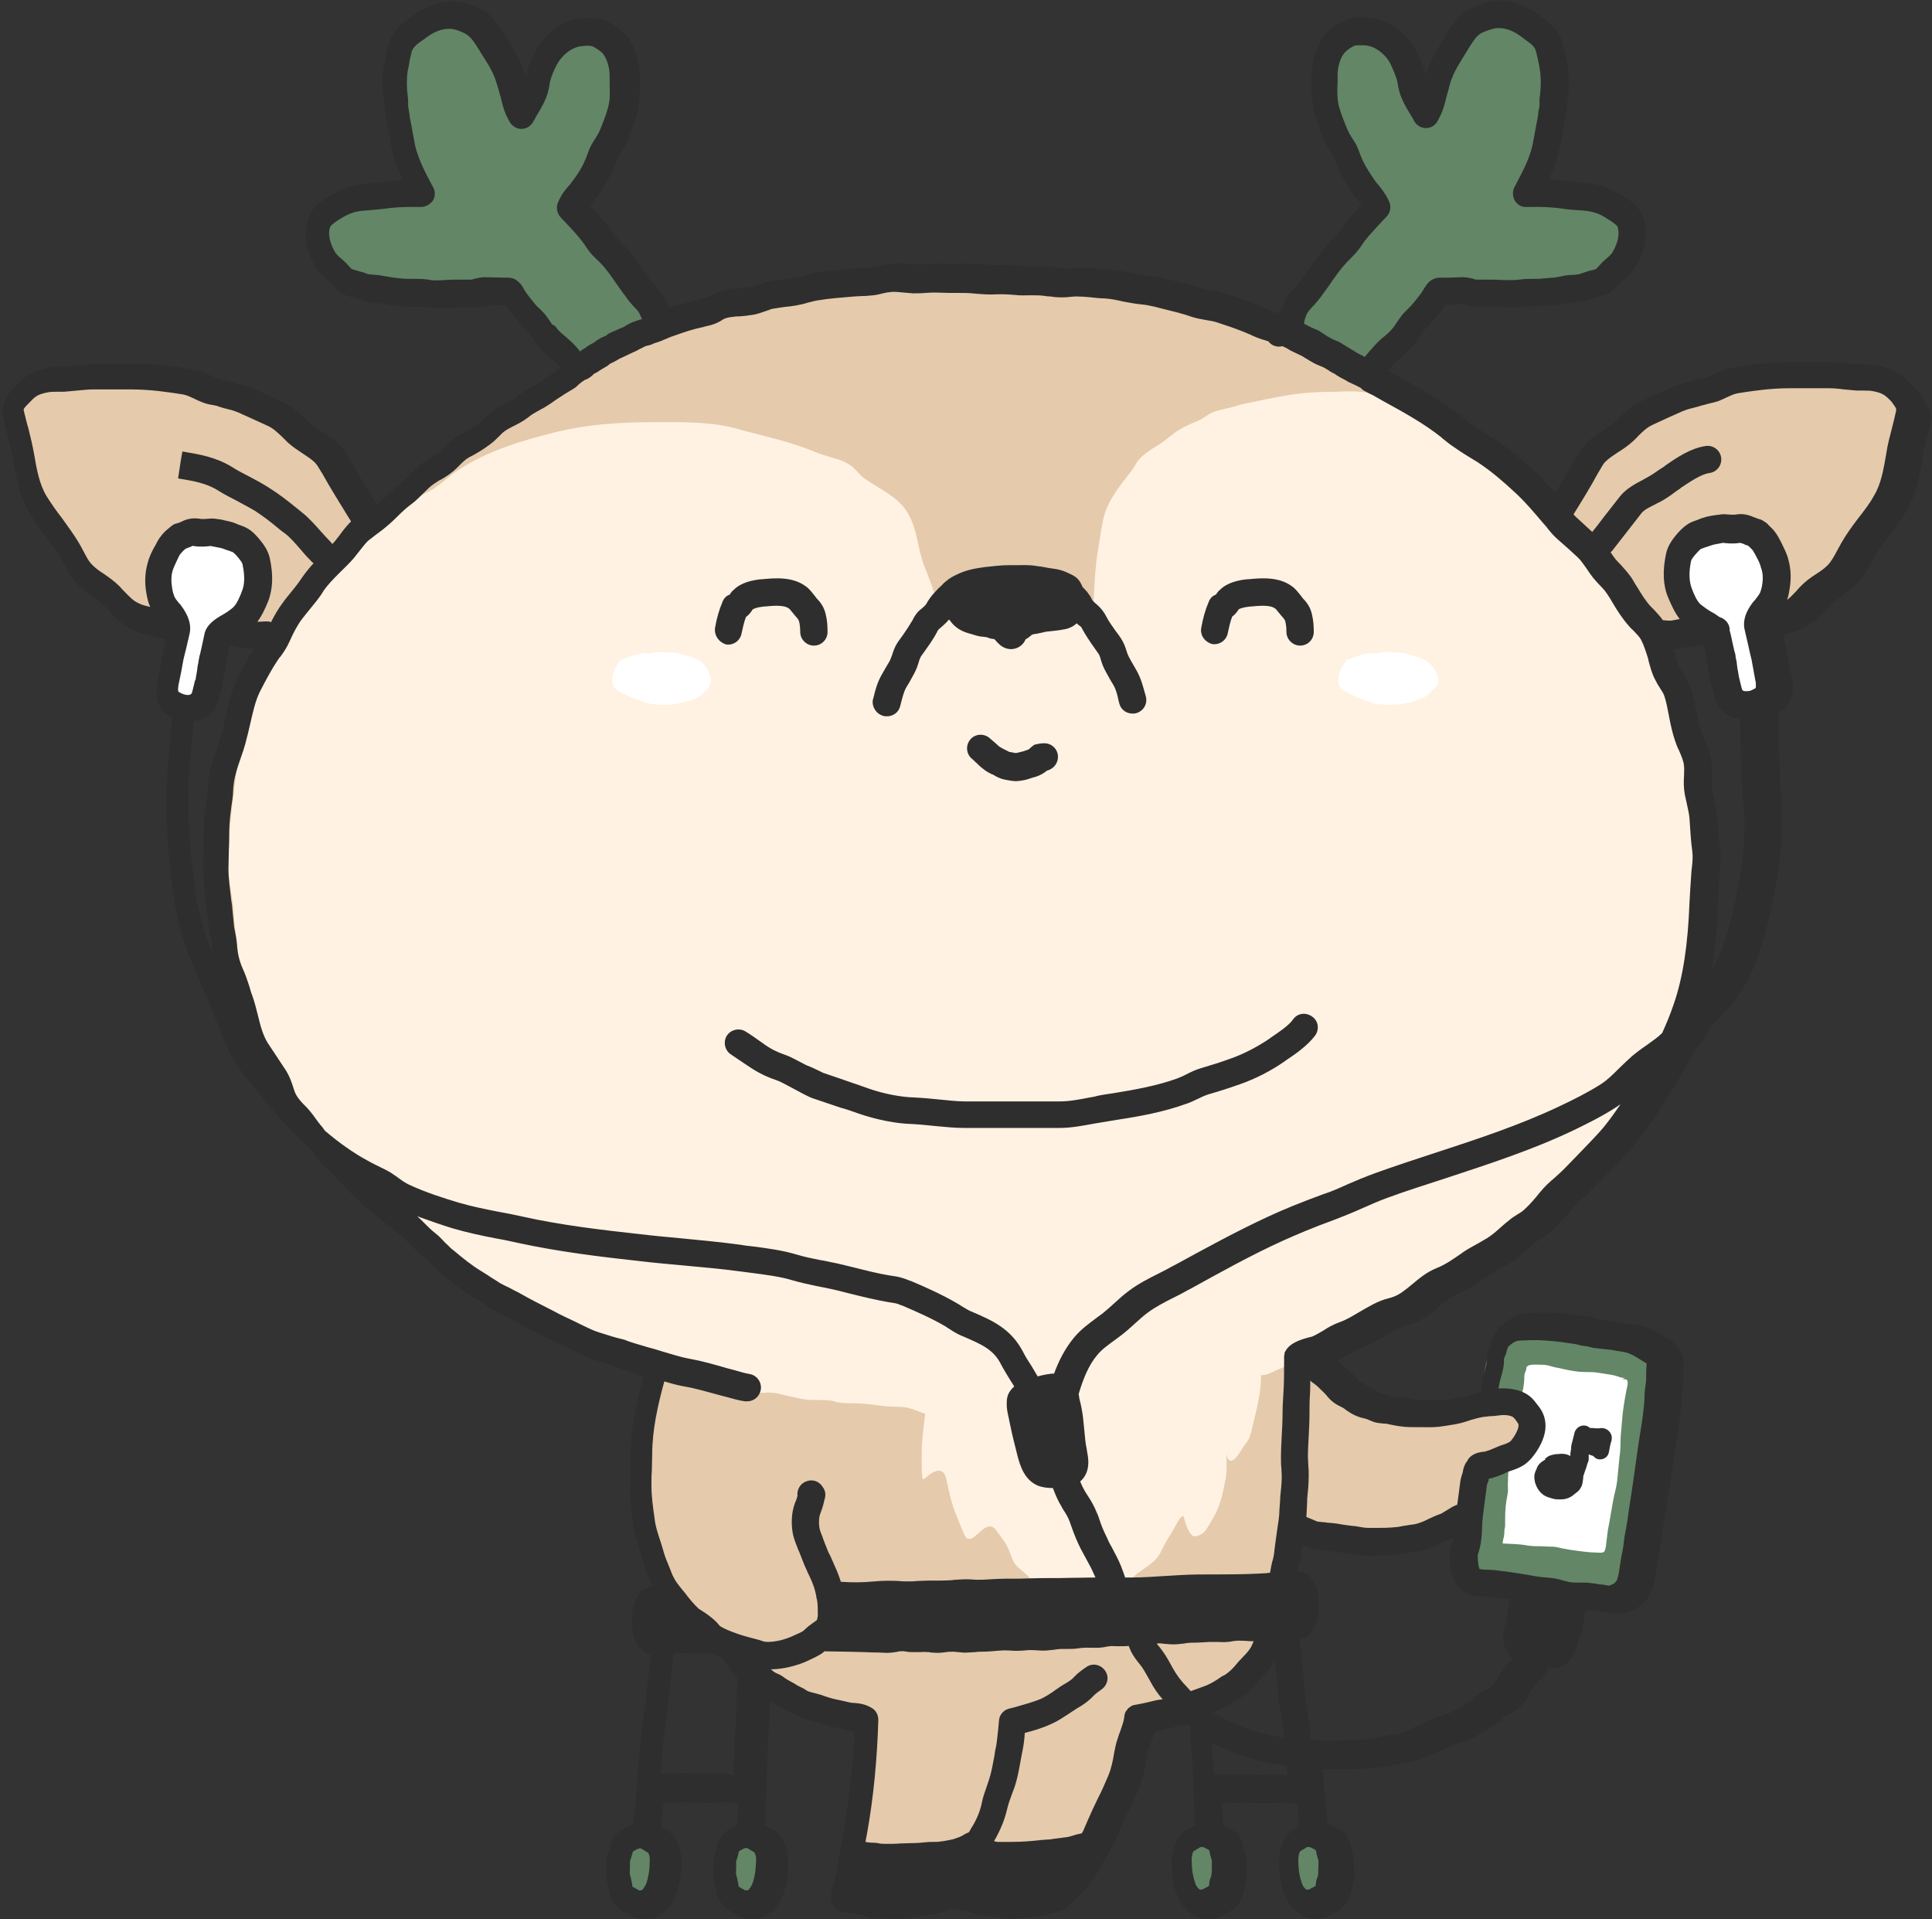
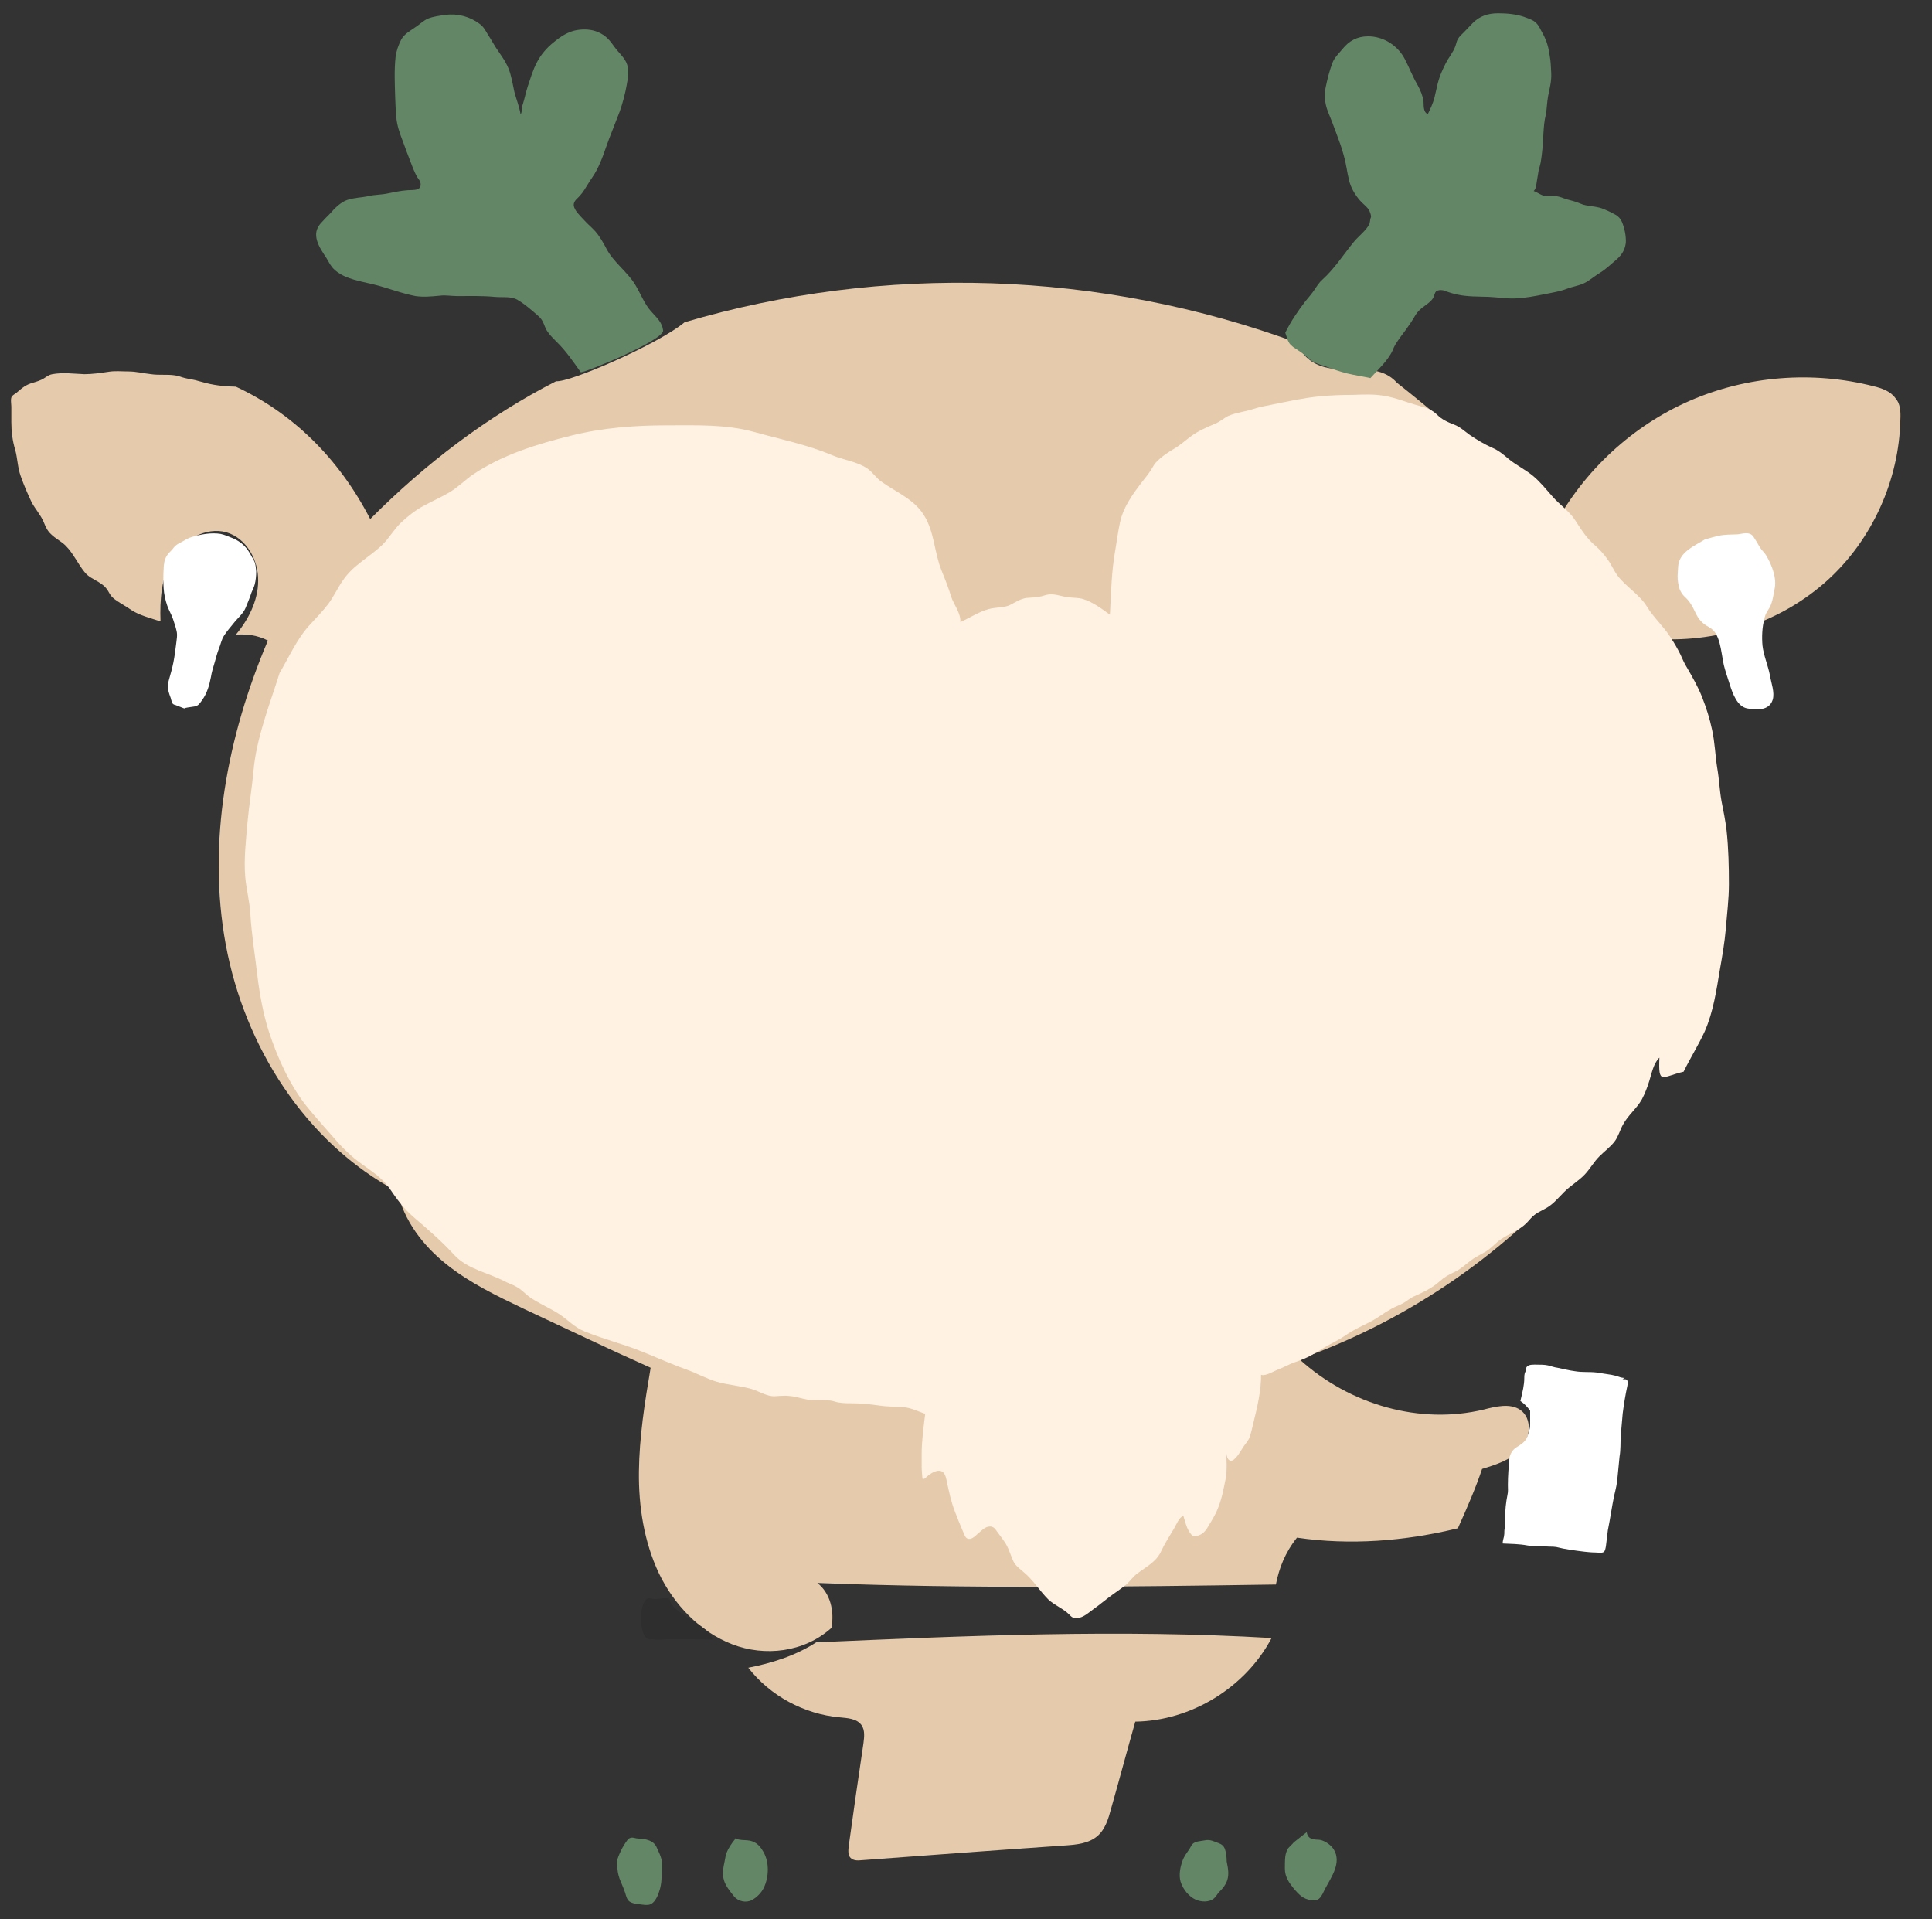
<svg xmlns="http://www.w3.org/2000/svg" height="491.4" preserveAspectRatio="xMidYMid meet" version="1.0" viewBox="0.9 -0.2 494.7 491.4" width="494.7" zoomAndPan="magnify">
  <rect x="0.9" y="-0.2" width="494.7" height="491.4" fill="#333333" stroke="none" />
  <g>
    <g id="change1_1">
      <path d="M487.5,107.2c-0.3,15.5-7.2,30.8-18.7,41.2c-11.5,10.4-27.3,15.9-43.3,15c8.3,22.4,14.1,46.3,12.2,70.2 c-1.9,23.9-15.3,44.5-31.2,63.6c-19.2,23-44.7,40.6-72.9,50.6c13,11.8,31,16.8,47.2,12.9c3.1-0.8,6.8-1.7,9.4,0.1 c3.1,2.2,2.6,7.2,0.1,10s-6.3,4-9.9,5.1c-1.5,4.5-3.8,9.9-6.2,15.2c-13.5,3.3-27.6,4.4-41.2,2.4c-3.1,3.9-4.6,7.9-5.4,12 c-39.7,0.6-78.6,1.1-117.4-0.4c3.3,2.6,4.4,7.2,3.6,11.5c-7,6.3-17.1,7.4-25.4,4.2c-8.3-3.2-14.9-10.1-18.8-18.2 c-3.8-8.1-5.2-17.1-5.1-26s1.5-17.8,3-26.6c-11.2-5-21.8-10.1-32.5-15.1c-6.9-3.3-13.8-6.6-19.8-11.4c-6-4.8-10.9-11.2-12.5-18.6 c-23.6-12.5-39.2-37.2-44-63.3c-4.8-26.1,0.4-53.3,10.8-77.8c-2.7-1.4-5.5-1.7-8.2-1.5c3-3.6,5.7-8.5,5.7-13.8 c0.1-5.3-3-10.9-8.1-12.4c-5.3-1.5-11.1,1.9-13.9,6.7c-2.8,4.8-3.2,10.6-3,16.1c-4.5-1.4-6-1.9-7.9-3.2c-1-0.7-2-1.2-3-1.9 c-1.1-0.7-1.7-1.2-2.3-2.3c-0.7-1.3-1.4-1.9-2.7-2.7c-1.3-0.8-2.6-1.3-3.6-2.6c-1.7-2.1-2.8-4.7-4.8-6.7c-1.1-1.1-2.6-1.8-3.7-2.9 c-1-0.9-1.4-1.9-1.9-3.1c-0.8-1.9-2.2-3.4-3.1-5.1C8,126.3,7,124,6.2,121.7c-0.8-2.2-0.8-4.5-1.4-6.7c-0.7-2.3-1-4.7-1-7.1 c0-1.3,0-2.7,0-4c0-0.7-0.3-2.1,0.2-2.7c0.3-0.3,0.8-0.6,1.2-0.9c1.4-1.2,2.3-2,4.1-2.5c1-0.3,2-0.6,2.8-1.1 c0.8-0.5,1.2-0.9,2.2-1.1c2.7-0.5,5.5-0.1,8.2,0c2,0,4.1-0.3,6.1-0.6c1.7-0.3,3.5-0.1,5.2-0.1c2,0,3.9,0.5,5.8,0.7 c2,0.3,4.1,0,6.1,0.3c0.9,0.1,1.7,0.5,2.6,0.7c1.2,0.3,2.4,0.4,3.6,0.8c2.5,0.7,4.8,1.3,9.4,1.4c14.2,6.6,26.2,18,34.4,33.9 c14-14.1,30-26.3,47.6-35.3c3.4,0.4,26.2-9.5,32.9-15.1c50.8-15,106.5-13.4,157.2,5.4c0.6,3.1,3.6,5.3,6.7,6.1 c3.1,0.8,6.3,0.6,9.5,0.6c3.2,0.1,6.5,0.6,9,3.4c14.7,11.6,28.7,24.3,40.3,36.6c7.6-14.1,20-25.6,34.7-32 c14.7-6.4,31.5-7.7,47.1-3.7c2.1,0.5,4.3,1.3,5.5,3C487.5,103.1,487.6,105.2,487.5,107.2z M209.9,420.3c-5.4,3.5-11.7,5.4-17.4,6.5 c5.6,7.2,14.3,11.9,23.4,12.7c2,0.2,4.4,0.3,5.6,2c0.9,1.3,0.7,3,0.5,4.6c-1.3,8.8-2.6,17.7-3.8,26.5c-0.1,1-0.2,2.2,0.5,2.9 c0.7,0.7,1.8,0.7,2.7,0.6c17.5-1.3,34.9-2.6,52.4-3.8c2.8-0.2,5.9-0.5,8.1-2.4c2-1.7,2.8-4.4,3.5-7c2.1-7.4,4.1-14.9,6.2-22.3 c14.3-0.2,28.2-8.7,34.9-21.4C287.6,416.9,248.7,418.6,209.9,420.3z" fill="#E5CAAC" />
    </g>
    <g id="change2_1">
-       <path d="M219,475.6c-0.7,3.7-1.4,7.3-2,11c12.8-0.8,25.6-1.7,38.4-0.9c4.3,0.3,8.8,0.7,12.9-0.9 c4.4-1.7,7.7-6,8.4-10.7C257,474.7,237.4,475.2,219,475.6z" fill="#2E2E2E" />
-     </g>
+       </g>
    <g id="change3_1">
-       <path d="M380.8,358.4c-0.1-3.2-0.1-6.4,0.6-9.5c0.7-3.1,2.4-6.1,5.1-7.9c2.7-1.8,6.2-2,9.5-2 c6.5,0.1,13,1.1,19.2,3.1c3.1,1,6.2,2.3,8,4.9c2.3,3.4,1.6,7.8,0.9,11.8c-2.6,14.8-5.2,29.6-7.8,44.4c-0.4,2-0.8,4.1-2.2,5.6 c-1.8,1.8-4.7,2-7.3,1.9c-8.5-0.2-17-1.5-25.3-3.9c-0.9-0.3-1.9-0.6-2.5-1.3c-0.6-0.8-0.7-2-0.6-3c0.1-6.5,0.2-13,0.3-19.6 c0-1.3,0.1-2.8,0.7-3.9c1.7-2.9,6.1-2.5,9.2-3.7c4.2-1.7,6.3-7.1,4.6-11.2S386.4,357.6,380.8,358.4z" fill="#638666" />
-     </g>
+       </g>
    <g id="change3_2">
      <path d="M170.4,476.7c0.1,1.1-0.1,2.3-0.1,3.4c0,1.1-0.1,2.2-0.4,3.3c-0.4,1.4-1.2,3.8-2.9,4.1 c-0.7,0.1-1.4,0-2.1-0.1c-0.9-0.1-2.1-0.2-2.9-0.8c-0.6-0.5-0.8-1.4-1-2.1c-0.3-0.9-0.7-1.9-1.1-2.8c-0.5-1.1-0.8-2.2-0.9-3.4 c-0.1-0.6-0.1-1.2-0.2-1.9c0.6-1.9,1.5-3.8,2.7-5.4c0.8-1.1,1.7-0.6,2.4-0.5c0.8,0.1,1.7,0.1,2.5,0.3c1.1,0.3,1.9,0.7,2.5,1.7 C169.5,473.8,170.3,475.3,170.4,476.7z M189.2,470.6c0.1-0.1,0.1-0.2,0.2-0.2C189.1,470.5,189.1,470.6,189.2,470.6z M193,471.1 c-1-0.2-1.9-0.1-2.9-0.3c-0.3-0.1-0.7-0.1-0.9-0.2c-1,1.2-1.8,2.4-2.4,3.9c-0.1,0.7-0.3,1.4-0.4,2.1c-0.3,1.3-0.5,2.6-0.3,3.9 c0.3,1.9,1.7,3.5,2.8,4.9c1,1.2,3,1.7,4.5,0.9c1.2-0.6,2.5-1.9,3.1-3.2c1.3-2.7,1.4-6.5-0.1-9.1C195.6,472.6,194.7,471.5,193,471.1 z M314.6,473.4c-0.3-1-0.9-1.4-1.7-1.7c-1.1-0.4-2.2-1-3.5-0.7c-1,0.2-2.5,0.2-3.2,1c-0.3,0.3-0.5,0.9-0.8,1.3 c-0.6,0.9-1.3,1.8-1.7,2.9c-0.6,1.6-1,3.7-0.5,5.4c0.6,1.9,2.1,3.8,3.9,4.6c1.4,0.6,3.4,0.7,4.6-0.3c0.5-0.4,0.8-1,1.2-1.5 c0.7-0.7,1.3-1.3,1.8-2.2c1.1-1.9,0.7-3.8,0.3-5.8C315,475.4,314.9,474.3,314.6,473.4z M342.4,473.3c-0.7-1.1-2.1-2.1-3.4-2.4 c-0.9-0.2-3.2,0.3-3.5-2c-1.1,0.9-2.2,1.7-3.3,2.6c-0.5,0.6-1.1,1.1-1.6,1.7c-0.3,0.6-0.5,1.3-0.6,2c-0.1,1-0.1,2-0.1,3 c0,2.2,1.1,3.7,2.4,5.3c1.2,1.4,2.4,2.6,4.3,2.8c0.8,0.1,1.6,0.1,2.2-0.5c0.6-0.6,1-1.6,1.4-2.4 C341.8,480.4,344.5,476.7,342.4,473.3z" fill="#638666" />
    </g>
    <g id="change4_1">
      <path d="M416.9,352.6c-0.5,0-1-0.1-1.5-0.3c-0.6-0.2-1.3-0.4-1.9-0.5c-1.3-0.2-2.6-0.4-3.9-0.6 c-1.8-0.2-3.5,0-5.3-0.3c-1.6-0.2-3.1-0.6-4.6-0.9c-0.8-0.1-1.6-0.4-2.4-0.6c-0.9-0.2-1.9-0.2-2.9-0.2c-0.7,0-2-0.1-2.5,0.5 c-0.2,0.2-0.2,0.3-0.2,0.6c0,0.4-0.3,0.8-0.4,1.2c-0.1,0.4-0.1,0.7-0.1,1.1c0,1.8-0.4,3.4-1,5.9c1,0.7,1.8,1.5,2.5,2.5 c0,0.3,0,0.7,0,1c0,0.8,0,1.7,0,2.5c0,1.2-0.4,2.2-0.8,3.3c-0.5,1.2-1.5,1.8-2.6,2.5c-1,0.6-1.6,1.5-1.9,2.7 c-0.2,2.3-0.4,4.7-0.4,7c0,0.9,0.1,1.7-0.1,2.5c-0.4,2-0.6,3.9-0.6,5.9c0,0.7,0,1.4,0,2c0,0.5-0.2,0.9-0.2,1.4c0,0.5,0,0.9-0.1,1.4 c-0.1,0.5-0.4,1.3-0.3,1.8c2,0.1,4.2,0.1,6.3,0.5c1.2,0.2,2.4,0.2,3.6,0.2c0.7,0,1.4,0.1,2.1,0.1c0.6,0,1.1,0,1.7,0.1 c2.3,0.6,4.8,0.9,7.2,1.2c0.9,0.1,1.9,0.2,2.8,0.2c0.6,0,1.6,0.2,2.1-0.1c0.4-0.2,0.5-1,0.6-1.5c0.2-1.4,0.3-2.7,0.5-4.1 c0.6-2.9,1-5.9,1.6-8.8c0.4-1.6,0.8-3.3,0.9-5c0.2-1.7,0.3-3.4,0.5-5.1c0.3-1.7,0.2-3.5,0.3-5.3c0.2-1.9,0.3-3.8,0.5-5.7 c0.3-2.4,0.7-4.8,1.2-7.1c0.1-0.5,0.2-1.4-0.3-1.6c-0.2-0.1-0.5,0-0.7-0.1C416.4,353.1,416.2,352.9,416.9,352.6z" fill="#FFF" />
    </g>
    <g id="change5_1">
-       <path d="M425.8,270.6c-1.5,1.4-2,4.1-2.6,6c-0.5,1.6-1.1,3.2-1.9,4.7c-1.3,2.3-3.5,4-4.8,6.4 c-0.8,1.4-1.2,3.1-2.2,4.4c-1.1,1.4-2.6,2.5-3.9,3.8c-1.4,1.4-2.3,3.1-3.7,4.6c-1.6,1.7-3.6,2.8-5.3,4.5c-1.7,1.7-2.9,3.3-5.1,4.4 c-0.9,0.5-2,1-2.8,1.7c-0.7,0.6-1.3,1.5-2,2.1c-2.1,2-5,2.7-7.2,4.6c-0.8,0.7-1.5,1.4-2.3,2c-1.4,1-3,1.6-4.3,2.6 c-1.5,1.1-2.7,2.3-4.4,3.1c-1.4,0.6-2.7,1.4-3.8,2.4c-2,1.8-4.3,2.8-6.7,3.9c-0.9,0.4-1.6,1.1-2.5,1.6c-1,0.6-2.1,0.9-3.1,1.5 c-1.7,0.9-3.2,2.1-4.8,3c-2.4,1.3-4.9,2.3-7.1,3.9c-1.6,1.1-3.4,1.9-5.1,2.9c-1.5,0.9-2.9,1.8-4.5,2.6c-1.4,0.7-2.9,1.1-4.3,1.7 c-1.2,0.6-2.4,1.1-3.6,1.6c-1,0.4-2.9,1.6-4,1.2c0-0.1,0-0.2,0-0.3c0.1,4.3-1,8.6-2,12.8c-0.3,1.2-0.6,2.7-1.1,3.9 c-0.5,0.9-1.1,1.5-1.6,2.3c-0.5,0.8-2,3.5-3.1,3.3c-1.1-0.2-1.1-2.1-1.1-2.9c0,2.5,0.3,5.2-0.2,7.7c-0.5,2.5-1,5.2-2,7.5 c-0.6,1.6-1.7,3.3-2.6,4.8c-0.6,1-1.4,1.8-2.5,2.1c-0.9,0.3-1.3,0.2-1.9-0.6c-1-1.3-1.3-3-1.8-4.5c-1.1,0.4-1.8,2.3-2.4,3.3 c-1.2,2-2.3,3.7-3.3,5.8c-1.2,2.7-3.9,4-6.1,5.7c-1.1,0.8-1.8,1.9-2.8,2.8c-1.1,0.9-2.3,1.7-3.4,2.5c-1.7,1.2-3.3,2.6-5,3.8 c-1.1,0.8-2.3,1.9-3.6,2.2c-1.2,0.3-1.8,0.1-2.6-0.8c-1.6-1.6-3.7-2.3-5.4-3.9c-2.2-2.2-3.8-4.9-6.2-6.9c-1-0.9-2-1.5-2.7-2.8 c-0.7-1.5-1.1-3.1-2-4.6c-0.7-1.1-1.5-2.1-2.3-3.2c-0.6-0.9-1.1-1.3-2.2-1.1c-0.9,0.2-1.7,1-2.4,1.6c-0.6,0.5-1.3,1.3-2.1,1.5 c-1.2,0.2-1.4-0.7-1.8-1.6c-0.8-1.8-1.5-3.6-2.2-5.4c-0.9-2.3-1.5-5-2-7.4c-0.3-1.5-0.6-3.3-2.5-3c-1,0.2-2,0.9-2.7,1.5 c-0.3,0.3-0.6,0.7-1.1,0.5c-0.1-1.1-0.2-2.1-0.2-3.2c0-1,0-2.1,0-3.1c0-3.5,0.5-6.9,0.9-10.3c-2-0.7-3.5-1.5-5.4-1.7 c-2-0.2-4.1-0.1-6.1-0.4c-2.2-0.3-4.4-0.6-6.6-0.6c-1.3,0-2.7,0-4-0.2c-0.7-0.1-1.4-0.4-2.1-0.5c-1.9-0.2-3.8-0.1-5.7-0.2 c-1.5-0.1-2.9-0.5-4.3-0.8c-1.7-0.3-3.4-0.9-5.1-1c-0.7-0.1-1.5,0-2.2,0c-0.5,0-1,0.1-1.5,0.1c-1.7,0-3.6-1.1-5.2-1.7 c-3.2-1-6.7-1.2-9.4-2c-2.7-0.8-5.2-2.2-7.7-3.1c-5.9-2.1-11.6-5-17.6-6.8c-2.8-0.9-5.9-1.9-8.6-3c-2.5-1-4.1-2.8-6.3-4.3 c-2.4-1.6-5.1-2.7-7.5-4.3c-1.2-0.8-2.3-2.1-3.6-2.8c-1-0.6-2.1-0.9-3.2-1.5c-4.3-2.2-9.5-3.1-12.8-6.7c-3.2-3.5-6.7-6.5-10.3-9.6 c-2.6-2.2-4.4-4.7-6.3-7.5c-2.7-3.8-7-5.6-10.3-8.8c-1.2-1.1-2.4-2.3-3.5-3.6c-2.5-2.9-5.1-5.7-7.5-8.7c-4.3-5.5-7.3-12.2-9.5-18.8 c-1.5-4.6-2.4-9.7-3-14.5c-0.6-5.3-1.5-10.6-1.8-15.9c-0.2-3.1-1-6.2-1.3-9.3c-0.4-4.8,0.2-9.6,0.6-14.3c0.4-4.3,1.1-8.5,1.5-12.8 c0.7-8.5,4.2-17.2,6.7-25.2c2.6-4.4,4.4-8.7,7.8-12.4c1.6-1.7,3.2-3.4,4.6-5.2c1.5-2,2.4-4.1,3.8-6.1c2.6-3.9,6.9-6,10.2-9.2 c1.7-1.7,2.9-3.9,4.7-5.6c1.7-1.6,3.7-3.2,5.8-4.3c2.2-1.2,4.5-2.2,6.7-3.5c2.1-1.3,3.9-3.1,5.9-4.5c7.6-5.1,16.4-7.8,25.3-10 c8-2,16.3-2.6,24.5-2.6c7.4,0,15-0.3,22.2,1.7c6.8,1.9,13.5,3.2,20.1,6c2.9,1.2,6.3,1.6,8.8,3.3c1.5,1,2.3,2.5,3.8,3.5 c3.8,2.7,8.4,4.5,10.9,8.7c2.6,4.3,2.5,9.3,4.4,14c0.9,2.2,1.8,4.5,2.5,6.8c0.6,1.8,2.5,4.2,2.3,6.4c2.8-1.3,5.5-3.2,8.5-3.6 c1.3-0.2,2.8-0.2,4-0.7c1.5-0.7,2.6-1.6,4.4-1.9c1.1-0.1,2.1-0.1,3.2-0.3c0.9-0.1,1.7-0.5,2.5-0.6c1.6-0.2,3.3,0.5,4.9,0.7 c1.3,0.2,2.8,0.1,4,0.5c2.5,0.8,4.8,2.5,6.8,4c0.3-5.6,0.4-11.2,1.4-16.7c0.4-2.3,0.7-4.7,1.2-7c0.8-3.7,3.1-7,5.4-10 c0.9-1.2,1.8-2.2,2.6-3.5c0.4-0.6,0.7-1.3,1.2-1.8c1.4-1.5,3.1-2.6,4.8-3.6c1.5-0.9,2.8-2.1,4.3-3.2c1.8-1.3,3.9-2.2,6-3.1 c1.3-0.5,2.2-1.4,3.4-2c2.1-0.9,4.4-1.1,6.5-1.8c1.5-0.5,3.2-0.8,4.7-1.1c4-0.8,8-1.7,12-2.1c2.9-0.3,6-0.4,8.9-0.4 c2.6-0.1,5-0.2,7.6,0.2c3.2,0.5,6.1,1.8,9.2,2.6c1.8,0.5,3.3,1,4.6,2.3c1.2,1.2,2.7,1.9,4.3,2.5c1.6,0.6,2.7,1.7,4.1,2.7 c1.8,1.2,3.6,2.3,5.6,3.2c1.7,0.7,3,1.8,4.4,3c2,1.6,4.3,2.7,6.2,4.3c1.8,1.5,3.3,3.4,4.9,5.2c1.9,2.2,4.3,3.7,5.9,6.2 c1.6,2.5,3,4.7,5.3,6.6c1,0.9,1.9,1.9,2.7,3c1.1,1.4,1.7,3,2.8,4.5c2.2,2.9,5.6,4.8,7.5,7.9c1.7,2.8,4.2,5,6,7.8 c1,1.5,1.8,2.9,2.6,4.5c0.5,1.1,1,2.3,1.7,3.4c1.4,2.4,2.8,4.9,3.8,7.4c1.1,2.8,2,5.6,2.6,8.5c0.7,3.2,0.8,6.5,1.3,9.7 c0.5,2.8,0.6,5.7,1.1,8.5c0.5,2.5,1,5,1.3,7.5c0.5,4.6,0.6,9.2,0.6,13.8c0,3.9-0.5,7.6-0.8,11.5c-0.3,3.4-0.9,6.9-1.5,10.3 c-0.9,5.4-1.7,10.9-3.9,15.9c-1.6,3.5-3.7,6.8-5.4,10.3C426.4,275.5,425.5,277.7,425.8,270.6z" fill="#FFF2E2" />
+       <path d="M425.8,270.6c-1.5,1.4-2,4.1-2.6,6c-0.5,1.6-1.1,3.2-1.9,4.7c-1.3,2.3-3.5,4-4.8,6.4 c-0.8,1.4-1.2,3.1-2.2,4.4c-1.1,1.4-2.6,2.5-3.9,3.8c-1.4,1.4-2.3,3.1-3.7,4.6c-1.6,1.7-3.6,2.8-5.3,4.5c-1.7,1.7-2.9,3.3-5.1,4.4 c-0.9,0.5-2,1-2.8,1.7c-0.7,0.6-1.3,1.5-2,2.1c-2.1,2-5,2.7-7.2,4.6c-0.8,0.7-1.5,1.4-2.3,2c-1.4,1-3,1.6-4.3,2.6 c-1.5,1.1-2.7,2.3-4.4,3.1c-1.4,0.6-2.7,1.4-3.8,2.4c-2,1.8-4.3,2.8-6.7,3.9c-0.9,0.4-1.6,1.1-2.5,1.6c-1,0.6-2.1,0.9-3.1,1.5 c-1.7,0.9-3.2,2.1-4.8,3c-2.4,1.3-4.9,2.3-7.1,3.9c-1.6,1.1-3.4,1.9-5.1,2.9c-1.5,0.9-2.9,1.8-4.5,2.6c-1.4,0.7-2.9,1.1-4.3,1.7 c-1.2,0.6-2.4,1.1-3.6,1.6c-1,0.4-2.9,1.6-4,1.2c0-0.1,0-0.2,0-0.3c0.1,4.3-1,8.6-2,12.8c-0.3,1.2-0.6,2.7-1.1,3.9 c-0.5,0.9-1.1,1.5-1.6,2.3c-0.5,0.8-2,3.5-3.1,3.3c-1.1-0.2-1.1-2.1-1.1-2.9c0,2.5,0.3,5.2-0.2,7.7c-0.5,2.5-1,5.2-2,7.5 c-0.6,1.6-1.7,3.3-2.6,4.8c-0.6,1-1.4,1.8-2.5,2.1c-0.9,0.3-1.3,0.2-1.9-0.6c-1-1.3-1.3-3-1.8-4.5c-1.1,0.4-1.8,2.3-2.4,3.3 c-1.2,2-2.3,3.7-3.3,5.8c-1.2,2.7-3.9,4-6.1,5.7c-1.1,0.8-1.8,1.9-2.8,2.8c-1.1,0.9-2.3,1.7-3.4,2.5c-1.7,1.2-3.3,2.6-5,3.8 c-1.1,0.8-2.3,1.9-3.6,2.2c-1.2,0.3-1.8,0.1-2.6-0.8c-1.6-1.6-3.7-2.3-5.4-3.9c-2.2-2.2-3.8-4.9-6.2-6.9c-1-0.9-2-1.5-2.7-2.8 c-0.7-1.5-1.1-3.1-2-4.6c-0.7-1.1-1.5-2.1-2.3-3.2c-0.6-0.9-1.1-1.3-2.2-1.1c-0.9,0.2-1.7,1-2.4,1.6c-0.6,0.5-1.3,1.3-2.1,1.5 c-1.2,0.2-1.4-0.7-1.8-1.6c-0.8-1.8-1.5-3.6-2.2-5.4c-0.9-2.3-1.5-5-2-7.4c-0.3-1.5-0.6-3.3-2.5-3c-1,0.2-2,0.9-2.7,1.5 c-0.3,0.3-0.6,0.7-1.1,0.5c-0.1-1.1-0.2-2.1-0.2-3.2c0-1,0-2.1,0-3.1c0-3.5,0.5-6.9,0.9-10.3c-2-0.7-3.5-1.5-5.4-1.7 c-2-0.2-4.1-0.1-6.1-0.4c-2.2-0.3-4.4-0.6-6.6-0.6c-1.3,0-2.7,0-4-0.2c-0.7-0.1-1.4-0.4-2.1-0.5c-1.9-0.2-3.8-0.1-5.7-0.2 c-1.7-0.3-3.4-0.9-5.1-1c-0.7-0.1-1.5,0-2.2,0c-0.5,0-1,0.1-1.5,0.1c-1.7,0-3.6-1.1-5.2-1.7 c-3.2-1-6.7-1.2-9.4-2c-2.7-0.8-5.2-2.2-7.7-3.1c-5.9-2.1-11.6-5-17.6-6.8c-2.8-0.9-5.9-1.9-8.6-3c-2.5-1-4.1-2.8-6.3-4.3 c-2.4-1.6-5.1-2.7-7.5-4.3c-1.2-0.8-2.3-2.1-3.6-2.8c-1-0.6-2.1-0.9-3.2-1.5c-4.3-2.2-9.5-3.1-12.8-6.7c-3.2-3.5-6.7-6.5-10.3-9.6 c-2.6-2.2-4.4-4.7-6.3-7.5c-2.7-3.8-7-5.6-10.3-8.8c-1.2-1.1-2.4-2.3-3.5-3.6c-2.5-2.9-5.1-5.7-7.5-8.7c-4.3-5.5-7.3-12.2-9.5-18.8 c-1.5-4.6-2.4-9.7-3-14.5c-0.6-5.3-1.5-10.6-1.8-15.9c-0.2-3.1-1-6.2-1.3-9.3c-0.4-4.8,0.2-9.6,0.6-14.3c0.4-4.3,1.1-8.5,1.5-12.8 c0.7-8.5,4.2-17.2,6.7-25.2c2.6-4.4,4.4-8.7,7.8-12.4c1.6-1.7,3.2-3.4,4.6-5.2c1.5-2,2.4-4.1,3.8-6.1c2.6-3.9,6.9-6,10.2-9.2 c1.7-1.7,2.9-3.9,4.7-5.6c1.7-1.6,3.7-3.2,5.8-4.3c2.2-1.2,4.5-2.2,6.7-3.5c2.1-1.3,3.9-3.1,5.9-4.5c7.6-5.1,16.4-7.8,25.3-10 c8-2,16.3-2.6,24.5-2.6c7.4,0,15-0.3,22.2,1.7c6.8,1.9,13.5,3.2,20.1,6c2.9,1.2,6.3,1.6,8.8,3.3c1.5,1,2.3,2.5,3.8,3.5 c3.8,2.7,8.4,4.5,10.9,8.7c2.6,4.3,2.5,9.3,4.4,14c0.9,2.2,1.8,4.5,2.5,6.8c0.6,1.8,2.5,4.2,2.3,6.4c2.8-1.3,5.5-3.2,8.5-3.6 c1.3-0.2,2.8-0.2,4-0.7c1.5-0.7,2.6-1.6,4.4-1.9c1.1-0.1,2.1-0.1,3.2-0.3c0.9-0.1,1.7-0.5,2.5-0.6c1.6-0.2,3.3,0.5,4.9,0.7 c1.3,0.2,2.8,0.1,4,0.5c2.5,0.8,4.8,2.5,6.8,4c0.3-5.6,0.4-11.2,1.4-16.7c0.4-2.3,0.7-4.7,1.2-7c0.8-3.7,3.1-7,5.4-10 c0.9-1.2,1.8-2.2,2.6-3.5c0.4-0.6,0.7-1.3,1.2-1.8c1.4-1.5,3.1-2.6,4.8-3.6c1.5-0.9,2.8-2.1,4.3-3.2c1.8-1.3,3.9-2.2,6-3.1 c1.3-0.5,2.2-1.4,3.4-2c2.1-0.9,4.4-1.1,6.5-1.8c1.5-0.5,3.2-0.8,4.7-1.1c4-0.8,8-1.7,12-2.1c2.9-0.3,6-0.4,8.9-0.4 c2.6-0.1,5-0.2,7.6,0.2c3.2,0.5,6.1,1.8,9.2,2.6c1.8,0.5,3.3,1,4.6,2.3c1.2,1.2,2.7,1.9,4.3,2.5c1.6,0.6,2.7,1.7,4.1,2.7 c1.8,1.2,3.6,2.3,5.6,3.2c1.7,0.7,3,1.8,4.4,3c2,1.6,4.3,2.7,6.2,4.3c1.8,1.5,3.3,3.4,4.9,5.2c1.9,2.2,4.3,3.7,5.9,6.2 c1.6,2.5,3,4.7,5.3,6.6c1,0.9,1.9,1.9,2.7,3c1.1,1.4,1.7,3,2.8,4.5c2.2,2.9,5.6,4.8,7.5,7.9c1.7,2.8,4.2,5,6,7.8 c1,1.5,1.8,2.9,2.6,4.5c0.5,1.1,1,2.3,1.7,3.4c1.4,2.4,2.8,4.9,3.8,7.4c1.1,2.8,2,5.6,2.6,8.5c0.7,3.2,0.8,6.5,1.3,9.7 c0.5,2.8,0.6,5.7,1.1,8.5c0.5,2.5,1,5,1.3,7.5c0.5,4.6,0.6,9.2,0.6,13.8c0,3.9-0.5,7.6-0.8,11.5c-0.3,3.4-0.9,6.9-1.5,10.3 c-0.9,5.4-1.7,10.9-3.9,15.9c-1.6,3.5-3.7,6.8-5.4,10.3C426.4,275.5,425.5,277.7,425.8,270.6z" fill="#FFF2E2" />
    </g>
    <g id="change4_2">
-       <path d="M182.8,172.9c0.5,1.5,0,2.6-1,3.6c-1,1-1.9,1.8-3.2,2.3c-1.5,0.6-3.3,1-4.9,1.3c-1.8,0.2-3.6,0.2-5.4,0 c-1.6-0.1-2.8-0.7-4.3-1.2c-1.6-0.6-3.1-1.3-4.6-2.1c-0.9-0.5-1.6-1.2-1.7-2.3c-0.1-1.4,0.2-2.8,1-4c0.2-0.4,0.5-1,0.8-1.3 c0.2-0.5,0.6-0.7,1.2-0.7c1.8-0.8,3.6-1.3,5.6-1.6c-0.6,0.6,1.2,0.1,3-0.1c1.2-0.1,2.5,0,3.7,0.1c0.8,0.1,1.7,0.1,2.5,0.4 c1.7,0.6,3.8,0.9,5.2,2.1C181.5,170.4,182.4,171.6,182.8,172.9z M369,172.9c-0.4-1.3-1.3-2.6-2.4-3.5c-1.5-1.2-3.5-1.5-5.2-2.1 c-0.8-0.3-1.7-0.3-2.5-0.4c-1.2-0.1-2.4-0.3-3.7-0.1c-1.8,0.2-3.6,0.7-3,0.1c-1.9,0.3-3.8,0.8-5.6,1.6c-0.6,0-1,0.2-1.2,0.7 c-0.3,0.3-0.5,0.9-0.8,1.3c-0.7,1.2-1.1,2.5-1,4c0.1,1.1,0.8,1.8,1.7,2.3c1.5,0.8,3,1.5,4.6,2.1c1.4,0.5,2.7,1.1,4.3,1.2 c1.8,0.2,3.6,0.2,5.4,0c1.6-0.2,3.4-0.7,4.9-1.3c1.4-0.5,2.2-1.3,3.2-2.3C369.1,175.5,369.5,174.4,369,172.9z" fill="#FFF" />
-     </g>
+       </g>
    <g id="change4_3">
      <path d="M66.1,143.7c0.3,0.8,0.3,1.6,0.4,2.4c0,1.1-0.1,2.3-0.4,3.4c-0.2,0.7-0.5,1.3-0.8,2c-0.4,1.3-1,2.6-1.5,3.9 c-0.6,1.5-2.1,2.7-3.1,4c-0.8,1-1.7,2-2.4,3.1c-0.7,1-0.9,2.4-1.4,3.5c-0.4,1.1-0.7,2.2-1,3.3c-0.4,1.3-0.8,2.6-1,3.9 c-0.4,2.1-1,4.1-2.2,5.8c-0.6,0.8-1,1.6-2.1,1.7c-1.2,0.2-2.4,0.3-2.5,0.5c-0.8-0.3-1.5-0.6-2.3-0.9c-0.6-0.1-0.9-0.5-0.9-0.9 c-0.2-0.3-0.2-0.8-0.4-1.2c-0.3-0.8-0.6-1.7-0.6-2.5c0-0.7,0.1-1.3,0.3-2c0.4-1.4,0.8-2.8,1.1-4.3c0.3-1.5,0.5-3.1,0.7-4.7 c0.1-1,0.4-2.3,0.1-3.4c-0.2-1-0.6-2-0.9-3c-0.4-1.2-1.1-2.3-1.5-3.5c-0.5-1.5-0.8-2.9-0.9-4.4c-0.1-1.6-0.1-3.3,0-4.9 c0-1.2,0.2-2.4,0.8-3.4c0.4-0.6,0.9-1.1,1.4-1.6c0.3-0.4,0.6-0.8,1-1.1c0.5-0.4,1.1-0.7,1.7-1c0.7-0.4,1.5-0.9,2.3-1.1 c2.3-0.7,5-1.2,7.4-0.8c1,0.2,2.1,0.7,3.1,1.1c1,0.4,2.1,1.1,2.9,1.9c0.8,0.8,1.5,1.9,2,2.9C65.6,142.7,65.9,143.2,66.1,143.7z M454.1,155.2c0.7-1.4,0.9-3.1,1.2-4.6c0.6-2.8-0.7-6.1-2.1-8.5c-0.3-0.5-0.7-1-1.1-1.4c-0.7-0.8-1-1.6-1.6-2.5 c-0.4-0.6-0.8-1.5-1.5-1.7c-0.9-0.4-2.2,0-3.1,0.1c-1.7,0.1-3.3,0-5,0.4c-1.9,0.4-3.7,1.1-3.1,0.7c-2.8,1.8-6.9,3.3-7.2,7.1 c0,0.6-0.1,1.1-0.1,1.7c-0.1,1,0,2.2,0.2,3.1c0.2,1.2,0.8,2.3,1.7,3.1c1.2,1.1,1.9,2.4,2.6,3.9c0.8,1.7,1.7,2.8,3.4,3.7 c1.7,0.9,2.3,2.4,2.8,4.1c0.5,1.9,0.7,3.8,1.1,5.7c0.4,1.6,1,3.3,1.5,4.9c0.7,2.2,1.9,5.8,4.6,6.2c2.3,0.4,5.5,0.6,6.4-2.2 c0.6-1.9-0.4-4.4-0.7-6.3c-0.5-2.6-1.6-5-1.9-7.6c-0.2-2.2-0.1-4.8,0.5-6.9C452.9,156.9,453.6,156.1,454.1,155.2z" fill="#FFF" />
    </g>
    <g id="change3_3">
      <path d="M167.6,79.5c1.4,1.6,2.8,2.7,3.1,4.9c0.3,2.5-20.4,11-21.1,10.7c-2-2.8-3.8-5.5-6.3-7.9 c-0.8-0.8-1.6-1.6-2.2-2.5c-0.6-0.8-0.8-1.8-1.3-2.7c-0.6-1.1-1.8-1.9-2.8-2.8c-1.2-1-2.3-1.9-3.7-2.7c-1.7-0.9-3.8-0.5-5.8-0.7 c-3.2-0.3-6.4-0.2-9.6-0.2c-1.5,0-2.9-0.3-4.4-0.1c-2.1,0.2-4.1,0.4-6.2,0.1c-3.7-0.7-7.1-2.1-10.8-3c-3.3-0.8-7.5-1.4-10-3.8 c-0.9-0.8-1.4-1.9-2-2.9c-0.9-1.4-1.9-2.8-2.4-4.4c-0.5-1.7-0.3-3.1,0.9-4.5c0.8-0.9,1.6-1.7,2.4-2.5c1.2-1.4,2.7-2.9,4.4-3.5 c1.7-0.6,3.7-0.6,5.5-1c1.6-0.4,3.3-0.3,5-0.7c1.6-0.3,3.3-0.7,5-0.8c1.5-0.1,3.5,0.2,3.3-1.7c-0.1-0.7-0.5-1.1-0.9-1.7 c-0.4-0.7-0.7-1.4-1-2.1c-0.7-1.9-1.5-3.8-2.2-5.8c-0.7-1.9-1.5-3.8-1.9-5.8c-0.4-2.1-0.4-4.3-0.5-6.4c-0.1-3.6-0.3-7.1,0.1-10.7 c0.2-1.5,0.7-2.9,1.4-4.3c0.8-1.5,2.2-2.2,3.6-3.2c1.1-0.7,2.1-1.7,3.2-2.2c1.4-0.6,3.2-0.8,4.7-1c3.1-0.4,6.2,0.5,8.6,2.3 c1,0.7,1.5,1.7,2.1,2.7c1,1.5,1.8,3.1,2.9,4.6c1.3,1.9,2.3,3.4,2.9,5.6c0.4,1.5,0.7,3,1,4.5c0.5,1.9,1.3,3.9,1.6,5.8 c0.4-0.6,0.3-1.7,0.5-2.4c0.5-1.5,0.8-3.1,1.3-4.7c0.7-2,1.3-4.2,2.3-6.1c1-2,2.6-3.9,4.4-5.3c1.7-1.4,3.6-2.7,5.9-3.1 c1.9-0.3,3.7-0.2,5.4,0.5c2.1,0.9,3.1,2.2,4.3,3.9c1.1,1.5,2.7,2.8,3.2,4.5c0.5,1.7,0.2,3.3-0.1,5c-0.4,2.3-1,4.6-1.8,6.9 c-0.9,2.4-1.9,4.8-2.8,7.2c-1,2.7-1.8,5.4-3.2,8c-0.6,1.2-1.5,2.3-2.2,3.5c-0.6,1-1.2,2-2,2.9c-0.7,0.8-1.6,1.3-1.6,2.4 c0.1,1.4,1.8,2.9,2.7,3.9c0.9,1,1.9,1.8,2.8,2.8c1.3,1.5,2.1,3,3,4.7c1.8,3.3,5.2,5.7,7.2,8.9C165,75.1,165.9,77.6,167.6,79.5z M416.1,56.4c-0.3-0.6-0.8-1.2-1.5-1.6c-0.9-0.5-1.9-1-2.9-1.4c-1.7-0.8-3.6-0.7-5.4-1.2c-0.6-0.2-1-0.4-1.6-0.6 c-1-0.4-2.2-0.6-3.3-1c-0.8-0.3-1.6-0.6-2.5-0.6c-0.7,0-1.3,0-2,0c-1.2,0-2-0.8-3.3-1.3c0.6-0.4,0.7-1.8,0.8-2.4 c0.1-0.6,0.2-1.2,0.3-1.8c0.1-1,0.5-2.1,0.7-3.1c0.4-2.4,0.6-4.9,0.7-7.4c0.1-1.6,0.2-3.2,0.6-4.8c0.3-1.6,0.3-3.2,0.6-4.8 c0.4-2,0.9-3.8,0.8-5.9c-0.1-1.5-0.1-3-0.4-4.5c-0.2-1.4-0.5-2.9-1.1-4.2c-0.3-0.8-0.7-1.4-1.1-2.2c-0.5-1-1-1.9-2-2.5 c-0.7-0.4-1.6-0.7-2.4-1c-2.1-0.7-4.4-0.9-6.6-0.9c-2.6,0-4.7,0.7-6.5,2.5c-0.8,0.8-1.5,1.6-2.3,2.4c-0.5,0.5-1.1,1-1.5,1.7 c-0.3,0.5-0.4,1.1-0.6,1.7c-0.3,0.9-0.8,1.7-1.3,2.5c-0.9,1.3-1.6,2.7-2.2,4.1c-0.6,1.3-1,2.7-1.3,4.1c-0.2,0.9-0.4,1.7-0.6,2.6 c-0.4,1.5-1,2.8-1.7,4.2c-1.3-0.5-1-2.5-1.1-3.3c-0.2-1.4-0.8-2.8-1.5-4.1c-1.3-2.2-2.1-4.4-3.3-6.7c-1.7-3.3-5.3-5.8-9.4-5.8 c-2.8,0-4.9,1.2-6.5,3.2c-1,1.2-2.2,2.3-2.7,3.8c-0.7,1.9-1.2,3.9-1.6,5.8c-0.5,2.2-0.3,4.3,0.5,6.4c0.8,1.9,1.5,3.8,2.2,5.7 c0.7,1.9,1.4,3.7,1.9,5.7c0.6,2,0.8,4.1,1.3,6.1c0.4,1.9,1.5,3.8,2.8,5.3c0.6,0.7,1.4,1.3,2,2c0.4,0.5,0.7,1.2,0.8,1.7 c0.1,0.5,0.1,0.5-0.1,1c-0.1,0.4-0.1,0.8-0.2,1.2c-0.7,1.7-2.9,3.3-4.1,4.8c-2.7,3.3-4.8,6.7-8,9.6c-0.8,0.7-1.3,1.5-1.9,2.4 c-0.7,1.1-1.7,2.2-2.5,3.2c-1.9,2.5-3.7,5.1-5.1,8c0.4,1,0.6,2.3,1.4,3.1c0.4,0.4,0.8,0.7,1.3,1c0.9,0.6,1.7,1.1,2.5,1.8 c0.7,0.6,1.4,1.3,2.3,1.7c0.9,0.4,1.8,0.7,2.8,1c1.8,0.7,3.6,1.3,5.5,1.8c2.1,0.5,4.2,0.8,6,1.2c1.9-2.1,4.5-4.5,5.7-7.1 c0.2-0.5,0.4-1,0.7-1.5c0.8-1.3,1.8-2.6,2.7-3.8c0.8-1.1,1.6-2.3,2.3-3.5c0.7-1.2,1.6-2,2.8-2.8c0.8-0.6,1.6-1.2,2-2.1 c0.2-0.4,0.3-1.3,0.8-1.5c0.3-0.2,1-0.3,1.4-0.2c0.4,0,0.7,0.2,1,0.3c0.9,0.3,1.8,0.6,2.8,0.8c2.7,0.6,5.4,0.5,8.1,0.6 c2.3,0.1,4.5,0.5,6.8,0.4c2.6-0.1,5.1-0.6,7.6-1.1c2-0.4,3.9-0.7,5.7-1.4c1.6-0.6,3.4-0.8,4.9-1.7c1.3-0.8,2.4-1.7,3.7-2.5 c1.3-0.8,2.4-1.9,3.5-2.8c1.7-1.4,2.6-2.6,2.9-4.7C417.3,60.4,416.9,58.1,416.1,56.4z" fill="#638666" />
    </g>
    <g id="change2_2">
-       <path d="M259,162c-0.9-0.9-1.7-1.9-3.1-2c-0.3,0-0.5-0.1-0.8-0.2c-0.8-0.3-1.6-0.4-2.4-0.5 c-0.9-0.1-1.8-0.5-2.7-0.7c-1.2-0.3-2.1-0.8-2.9-1.8c-1.2-1.6-3-3.2-1.7-5.2c0.5-0.7,1.2-1.1,1.9-1.5c2-1,4-1.4,6.3-1.7 c2.1-0.3,4-0.5,6.1-0.5c2.1,0,4.1-0.1,6.2,0.2c1.7,0.2,3.3,0.6,5,0.9c0.8,0.1,1.5,0.4,2.3,0.8c0.5,0.3,1.1,0.5,1.5,1 c0.3,0.5,0.4,1.1,0.5,1.7c0.2,1.2,0.5,2.3-0.1,3.5c-0.6,1.1-1.5,1.4-2.6,1.6c-1.2,0.2-2.4,0.3-3.6,0.4c-0.8,0.1-1.6,0.3-2.4,0.5 c-0.9,0.2-1.8,0.3-2.6,0.7c-0.6,0.3-1,0.7-1.5,1c-0.5,0.4-1,0.5-1.5,0.9c-0.5,0.3-0.3,0.9-0.6,1.3C260.1,162.5,259.7,162.7,259,162 z" fill="#2E2E2E" />
-     </g>
+       </g>
    <g id="change2_3">
      <path d="M172.4,409.3c-0.8-0.1,0.4-0.3-0.4-0.3c-0.7,0-1.4,0-2.1,0.1c-1.3,0.2-1.3,0.2-2.6-0.1 c-2.9-0.4-3.1,10.1-0.2,10.5c0.4,0.2,0.1,0,0.4,0c0.5,0,1,0.1,1.6,0.1c0.9,0,1.8,0,2.7-0.1c1.1,0,10.4,0,11.5,0.1 C183,416.1,172.5,412.8,172.4,409.3z" fill="#2E2E2E" />
    </g>
    <g id="change2_4">
-       <path d="M227.1,183.1c0.3,0.1,0.6,0.1,0.9,0.1c1.6,0,3-1,3.4-2.6l0.2-0.8c0.4-1.5,0.7-2.8,1.3-3.9 c0.3-0.5,0.6-1,0.9-1.5c0.2-0.4,0.4-0.7,0.6-1.1c0.5-0.9,1.2-2.1,1.6-3.5l0.1-0.3c0.2-0.8,0.4-1.2,0.6-1.6c0.4-0.6,0.8-1.1,1.2-1.7 c1-1.4,2-2.8,2.9-4.5c0.2-0.5,0.4-0.7,0.5-0.8c0.6-0.5,1.3-1.1,2-1.8c0.2-0.2,0.4-0.5,0.6-0.7c0.1,0.2,0.3,0.3,0.4,0.5 c1.5,2,3.4,2.7,4.8,3.1c0.2,0.1,0.5,0.1,0.7,0.2c0.7,0.2,1.5,0.5,2.4,0.6l0.2,0c0.6,0.1,1,0.1,1.3,0.2c0.7,0.3,1.2,0.4,1.7,0.4 c0.2,0.1,0.5,0.4,0.7,0.7l0.3,0.3c1.2,1.3,2.5,1.6,3.4,1.6c0.1,0,0.1,0,0.2,0c1.2-0.1,2.2-0.6,3-1.6c0.2-0.3,0.4-0.6,0.5-0.9 c0.3-0.2,0.6-0.3,0.9-0.6c0.1-0.1,0.3-0.2,0.4-0.3c0.1-0.1,0.3-0.3,0.4-0.3c0.2-0.1,0.6-0.2,1-0.2c0.3-0.1,0.6-0.1,0.9-0.2l0.5-0.1 c0.6-0.1,1-0.3,1.5-0.3l0.9-0.1c1-0.1,2-0.2,3-0.4c0.8-0.1,2.3-0.4,3.6-1.6c0.3,0.3,0.7,0.6,1,0.8c0.1,0.1,0.3,0.3,0.5,0.8 c0.9,1.6,1.9,3.1,2.9,4.5c0.4,0.6,0.8,1.1,1.2,1.7c0.2,0.3,0.4,0.8,0.6,1.6l0.1,0.3c0.4,1.4,1.1,2.6,1.6,3.5 c0.2,0.4,0.4,0.7,0.6,1.1c0.3,0.5,0.6,1,0.9,1.5c0.6,1,1,2.4,1.3,3.9l0.2,0.8c0.4,1.6,1.8,2.6,3.4,2.6c0.3,0,0.6,0,0.9-0.1 c1.9-0.5,3-2.4,2.5-4.3l-0.2-0.7c-0.5-1.8-1-3.8-2.1-5.8c-0.3-0.5-0.5-0.9-0.8-1.4c-0.2-0.4-0.5-0.8-0.7-1.2 c-0.3-0.6-0.8-1.4-1-2.1l-0.1-0.3c-0.3-1-0.7-2.2-1.5-3.4c-0.4-0.6-0.8-1.2-1.3-1.8c-0.9-1.3-1.8-2.5-2.4-3.7c-0.5-1-1.2-2-2.3-3 c-0.5-0.4-0.8-0.7-1.1-1c-0.2-0.2-0.4-0.6-0.6-1c-0.1-0.2-0.2-0.4-0.4-0.6c-0.5-0.8-1-1.3-1.4-1.7c-0.1-0.1-0.2-0.2-0.3-0.3 c0,0,0,0,0,0c-0.2-0.5-0.4-0.9-0.7-1.4c-0.8-1.2-1.9-1.7-2.6-2l-0.2-0.1c-1.2-0.6-2.2-0.9-3.3-1.1c-0.7-0.1-1.3-0.2-2-0.3 c-1-0.2-2.1-0.4-3.1-0.5c-1.8-0.3-3.4-0.2-5-0.2c-0.5,0-0.9,0-1.4,0c-0.1,0-0.3,0-0.4,0c-2.3,0-4.5,0.3-6.4,0.5 c-2.2,0.3-4.8,0.7-7.5,2.1c-0.6,0.3-1.4,0.7-2.2,1.4c-0.4,0.3-0.8,0.6-1,0.9c-0.1,0.1-0.1,0.1-0.2,0.2l-0.3,0.3 c-0.4,0.3-0.8,0.7-1.2,1.2c-0.1,0.1-0.2,0.2-0.3,0.3c-0.4,0.4-0.9,1-1.4,1.7c-0.1,0.2-0.2,0.4-0.4,0.6c-0.2,0.4-0.4,0.7-0.6,1 c-0.3,0.3-0.6,0.6-1.1,1c-1.2,0.9-1.8,2-2.3,3c-0.7,1.2-1.5,2.4-2.4,3.7c-0.4,0.6-0.9,1.2-1.3,1.8c-0.8,1.2-1.2,2.4-1.5,3.4 l-0.1,0.2c-0.2,0.7-0.6,1.5-1,2.1c-0.2,0.4-0.5,0.8-0.7,1.2c-0.3,0.5-0.5,0.9-0.8,1.4c-1.1,1.9-1.7,4-2.1,5.8l-0.2,0.7 C224.1,180.7,225.2,182.6,227.1,183.1z M489.9,97.9l-0.4-0.4c-2.5-2.6-4.7-3.4-7.5-4c-1.5-0.3-2.9-0.3-4.1-0.4c-0.5,0-0.9,0-1.4,0 c-0.9,0-1.9-0.1-2.9-0.3c-1.5-0.2-3.1-0.3-4.8-0.3c-0.9,0-1.9,0-2.8,0h-6.8c-5.4,0-10.6,0.8-14.5,1.4c-1.9,0.3-3.4,1-4.7,1.6 c-0.5,0.2-1,0.5-1.6,0.7c-0.4,0.2-1,0.3-1.5,0.4c-0.7,0.1-1.6,0.3-2.4,0.6c-0.6,0.2-1.3,0.4-1.9,0.6c-1.1,0.3-2.3,0.6-3.5,1.1 c-2.3,1-4.8,2.2-7.9,3.6c-2.3,1.1-4,2.7-5.5,4.1c-0.4,0.4-0.8,0.8-1.3,1.2c-0.8,0.7-1.8,1.4-2.9,2.1c-1.4,0.9-2.9,1.9-4.3,3.2 c-1.3,1.3-2.1,2.8-2.8,4.1l-0.2,0.3c-1.6,2.9-3.3,5.7-5.1,8.5c-1.7-2-3.6-4-5.6-5.9c-2.8-2.5-6.2-5.5-10.1-8 c-0.8-0.5-1.6-1-2.4-1.5c-1.3-0.8-2.5-1.6-3.6-2.4c-0.8-0.6-1.6-1.3-2.4-1.9l-0.2-0.2c-5-3.9-10.5-7-15.9-9.9 c-0.9-0.5-1.8-1-2.6-1.5c0,0,0,0,0,0c1.1-1.3,1.9-2.3,3.2-3.3c1.7-1.3,2.9-2.6,4-4.1c0.3-0.4,0.5-0.8,0.8-1.2 c0.4-0.6,0.7-1.1,1-1.5c0.3-0.4,0.7-0.7,1-1c0.5-0.5,1.1-1.1,1.7-1.8c1-1.2,2.1-2.6,3-4c1.2,0,2.3-0.1,3.4-0.1c0.4,0,0.8,0,1,0 c0.2,0,0.4,0.1,0.6,0.2c0.5,0.2,1.3,0.4,2.2,0.4c1.1,0.1,2.1,0,3.1,0c1.2,0,2.4,0,3.7,0.1c1.9,0.1,3.8,0.2,5.8-0.1 c0.8-0.1,1.6-0.1,2.6-0.1c0.4,0,0.9,0,1.3,0c1.5,0,2.9-0.2,4.3-0.3l0.2,0c0.9-0.1,1.7-0.2,2.4-0.4c0.6-0.1,1.3-0.2,1.8-0.3l0.4,0 c0.8-0.1,1.6-0.2,2.4-0.3c0.9-0.1,1.7-0.4,2.3-0.7c0.2-0.1,0.4-0.2,0.6-0.2c0.3-0.1,0.6-0.1,0.8-0.2c0.7-0.2,1.5-0.3,2.4-0.7 c1.5-0.7,2.5-1.8,3.3-2.7c0.3-0.3,0.5-0.6,0.8-0.8c1.2-1,2.5-2.1,3.6-4c2.1-3.7,2.8-7.6,2-11c-0.8-3.5-3-5-5-6.3l-0.2-0.1 c-1.4-0.9-3.3-2.1-5.8-2.8c-2-0.6-3.9-0.7-5.7-0.9c-0.9-0.1-1.8-0.1-2.7-0.3c-1.7-0.2-3.3-0.4-5.1-0.5c1.1-2.3,2-4.7,2.6-7.3 c0.3-1.2,0.5-2.3,0.7-3.5c0.1-0.7,0.3-1.4,0.4-2.1c0.2-1,0.4-2.1,0.6-3.3c0-0.2,0.1-0.5,0.1-0.7c0.1-0.4,0.2-0.8,0.2-1.2 c0.1-0.6,0.1-1.1,0.1-1.5c0-0.3,0-0.7,0.1-0.9c0.4-2.8,0.4-6,0-8.6c-0.2-1-0.4-2-0.6-3l-0.2-0.8c-0.2-1.2-0.6-2.7-1.4-4.2 c-1.3-2.2-3.2-3.5-4.8-4.7c-0.2-0.2-0.5-0.3-0.7-0.5c-2.9-2.1-5.8-3.2-8.8-3.4c-3-0.2-5.3,0.6-7.4,1.5c-3.8,1.6-5.6,4.6-7,6.9 c-0.2,0.4-0.5,0.8-0.7,1.2c-1.4,2.2-3.1,4.9-4.1,7.6c-0.3,0.6-0.5,1.3-0.6,1.9c0-0.1-0.1-0.3-0.1-0.5c-0.5-2-1.2-3.6-2.1-5.4 c-1.9-4-6.6-8.4-12.5-8.9c-1.6-0.1-4.3-0.3-6.8,1.1c-1.8,1-3.8,2.3-5.2,4.6c-1.6,2.5-2.5,5.8-2.5,8.9c0,0.6,0,1.2,0,1.9 c0,1.5-0.1,3.1,0.1,4.7c0.3,2.9,1.2,5.3,2.1,7.7c0.2,0.5,0.4,0.9,0.5,1.4c0.7,2,1.8,3.7,2.7,5.1c0.4,0.6,0.7,1.3,1,2.1 c0.2,0.5,0.4,1,0.6,1.4c1.1,2.6,2.7,4.9,4,6.8c0.4,0.5,0.8,1,1.2,1.5c0.2,0.2,0.4,0.5,0.6,0.7c-2,2.1-4,4.3-5.7,6.9 c-0.4,0.6-1,1.2-1.7,1.9c-0.3,0.3-0.6,0.5-0.8,0.8c-1.9,2-3.4,4.1-4.9,6.2c-0.4,0.5-0.7,1.1-1.1,1.6c-0.9,1.2-1.7,2.4-2.6,3.4 l-0.4,0.5c-0.7,0.7-1.4,1.5-2,2.5c-0.4,0.7-0.7,1.4-0.9,1.9c-0.1,0.4-0.3,0.7-0.4,0.9c-0.1,0.2-0.2,0.4-0.4,0.6 c-0.1,0.1-0.2,0.3-0.2,0.4c-0.1,0.1-0.2,0.1-0.3,0.2c-0.1,0-0.3-0.1-0.4-0.1c-0.2-0.1-0.4-0.1-0.6-0.2c-0.8-0.2-1.7-0.6-2.5-1 c-0.7-0.3-1.4-0.6-2-0.9c-2.2-0.9-4.6-1.7-7.2-2.6c-1.4-0.5-2.7-0.7-3.9-0.9c-1-0.2-1.9-0.3-2.7-0.6c-0.5-0.1-1-0.3-1.4-0.4 c-1.3-0.4-2.7-0.9-4.2-1.2c-0.7-0.2-1.4-0.3-2.1-0.5c-1.1-0.3-2.2-0.6-3.3-0.8c-1.1-0.2-2.1-0.3-3.1-0.4c-1-0.1-1.9-0.2-2.7-0.4 l-1-0.2c-1.8-0.4-3.7-0.8-5.8-0.9c-0.8-0.1-1.7-0.1-2.6-0.2c-1.8-0.2-3.7-0.4-5.6-0.3c-0.6,0-1.1,0.1-1.7,0.1 c-0.7,0.1-1.4,0.1-1.9,0.1c-0.5-0.1-1.1-0.1-1.6-0.2c-0.8-0.1-1.6-0.2-2.3-0.3c-1.4-0.1-2.6-0.1-3.9-0.1c-1.2,0-2.3,0-3.3-0.1 c-2.4-0.3-4.7-0.2-6.7-0.2c-1,0-2-0.1-3.1-0.2c-1.2-0.1-2.4-0.2-3.7-0.2l-1.3,0c-1.9,0-3.8,0.1-5.7,0c-1.3-0.1-2.4,0-3.6,0.1 c-0.9,0.1-1.7,0.1-2.5,0.1c-0.7,0-1.3-0.1-2-0.1c-1.5-0.1-3.2-0.3-5.1,0c-0.8,0.1-1.6,0.3-2.3,0.4c-0.7,0.1-1.3,0.3-1.9,0.4 c-0.7,0.1-1.5,0.1-2.4,0.2c-0.7,0-1.4,0.1-2.1,0.1c-3.5,0.3-6.7,0.6-9.9,1.1c-1.2,0.2-2.3,0.5-3.3,0.8c-0.8,0.2-1.6,0.4-2.4,0.6 c-0.8,0.1-1.6,0.2-2.5,0.3c-1.3,0.1-2.7,0.3-4.2,0.6c-0.9,0.2-1.7,0.5-2.4,0.8c-0.7,0.3-1.4,0.5-2,0.6c-0.8,0.1-1.7,0.2-2.6,0.3 c-0.6,0-1.1,0.1-1.7,0.1c-1.6,0.2-3.6,0.5-5.5,1.5l-0.4,0.2c-0.2,0.1-0.5,0.3-0.7,0.4c-0.4,0.2-0.9,0.3-1.5,0.4l-0.3,0.1 c-2.2,0.5-3.9,1-5.7,1.6c-0.7-0.1-1.4,0.1-2,0.5c-0.2,0.1-0.4,0.2-0.6,0.2c-0.1-0.2-0.1-0.3-0.2-0.5c-0.2-0.5-0.5-1.2-0.9-1.9 c-0.6-1-1.4-1.8-2-2.5l-0.4-0.5c-0.9-1-1.8-2.2-2.7-3.4c-0.4-0.5-0.7-1.1-1.1-1.6c-1.4-2.1-2.9-4.2-4.9-6.2 c-0.3-0.3-0.6-0.6-0.8-0.8c-0.7-0.7-1.3-1.3-1.7-1.9c-1.6-2.6-3.7-4.8-5.7-6.9c0.2-0.2,0.4-0.5,0.6-0.7c0.4-0.5,0.8-0.9,1.2-1.5 c1.4-1.9,2.9-4.2,4-6.8c0.2-0.5,0.4-1,0.6-1.4c0.3-0.8,0.6-1.5,1-2.1c0.9-1.4,2-3.1,2.7-5.1c0.2-0.5,0.4-1,0.5-1.4 c0.9-2.3,1.8-4.8,2.1-7.7c0.1-1.6,0.1-3.2,0.1-4.7c0-0.6,0-1.3,0-1.9c0-3.1-0.9-6.4-2.5-8.9c-1.4-2.3-3.4-3.6-5.2-4.6 c-2.4-1.4-5.2-1.2-6.8-1.1c-5.9,0.4-10.6,4.9-12.5,8.9c-0.8,1.8-1.6,3.4-2.1,5.4c0,0.2-0.1,0.3-0.1,0.5c-0.2-0.6-0.4-1.3-0.6-1.9 c-1.1-2.8-2.7-5.4-4.1-7.6c-0.2-0.4-0.5-0.8-0.7-1.2c-1.5-2.4-3.3-5.4-7-6.9c-2.1-0.9-4.4-1.7-7.4-1.5c-3,0.2-6,1.4-8.8,3.4 c-0.2,0.2-0.5,0.4-0.7,0.5c-1.6,1.2-3.5,2.5-4.8,4.7c-0.9,1.5-1.2,3-1.4,4.2l-0.2,0.8c-0.2,1-0.4,2-0.6,3c-0.4,2.7-0.5,5.8,0,8.6 c0,0.2,0,0.5,0.1,0.9c0,0.4,0,0.9,0.1,1.5c0.1,0.4,0.1,0.8,0.2,1.2c0,0.2,0.1,0.5,0.1,0.7c0.2,1.2,0.4,2.3,0.6,3.3 c0.1,0.7,0.3,1.4,0.4,2.1c0.2,1.1,0.4,2.3,0.7,3.5c0.6,2.6,1.5,5,2.6,7.3c-1.9,0.1-3.5,0.3-5.1,0.5c-0.9,0.1-1.7,0.2-2.7,0.3 c-1.8,0.1-3.7,0.3-5.7,0.9c-2.4,0.7-4.4,1.9-5.8,2.8l-0.2,0.1c-2,1.3-4.2,2.8-5,6.3c-0.8,3.4-0.1,7.3,2,11c1.1,1.9,2.3,2.9,3.6,4 c0.2,0.2,0.5,0.5,0.8,0.8c0.7,0.8,1.7,2,3.3,2.7c0.9,0.4,1.7,0.6,2.4,0.7c0.3,0.1,0.6,0.1,0.8,0.2c0.2,0.1,0.4,0.1,0.6,0.2 c0.6,0.2,1.4,0.5,2.3,0.7c0.8,0.1,1.6,0.2,2.4,0.3l0.4,0c0.6,0.1,1.2,0.2,1.8,0.3c0.8,0.1,1.6,0.3,2.4,0.4l0.2,0 c1.4,0.1,2.8,0.3,4.3,0.3c0.4,0,0.9,0,1.3,0c0.9,0,1.8,0,2.6,0.1c2.1,0.3,4,0.2,5.8,0.1c1.3-0.1,2.5-0.1,3.7-0.1c1,0,2,0,3.1,0 c0.9-0.1,1.6-0.3,2.2-0.4c0.2-0.1,0.4-0.1,0.6-0.2c0.2,0,0.6,0,1,0c1.1,0,2.2,0.1,3.4,0.1c0.9,1.4,2,2.8,3,4 c0.6,0.7,1.1,1.2,1.7,1.8c0.3,0.3,0.7,0.7,1,1c0.3,0.4,0.7,0.9,1,1.5c0.3,0.4,0.5,0.8,0.8,1.2c1.1,1.5,2.3,2.8,4,4.1 c1.2,1,1.7,1.5,2.4,2.4c-0.9,0.6-1.8,1.2-2.6,1.8c-1.4,1-2.7,1.9-4.1,2.7c-0.3,0.2-0.6,0.4-1,0.6c-1.2,0.7-2.4,1.4-3.6,2.4 c-0.7,0.6-1.6,1-2.6,1.5c-1.3,0.6-2.7,1.4-4,2.5c-0.6,0.5-1.1,1-1.5,1.4c-0.5,0.5-0.9,1-1.4,1.2c-1.5,1-3,2-4.6,2.8 c-1.8,1-3,2.1-4.1,3.3l-0.5,0.5c-0.2,0.2-0.4,0.4-0.6,0.6c-0.7,0.5-1.5,1-2.3,1.5c-0.3,0.2-0.6,0.4-1,0.6c-1.8,1.1-3.3,2.5-4.6,3.9 c-0.9,0.9-1.7,1.7-2.6,2.4c-1.4,1.1-2.7,2.3-3.9,3.5c-0.7,0.7-1.4,1.3-2,1.9l-0.1-0.2c-2.3-3.7-4.5-7.2-6.5-10.9l-0.2-0.3 c-0.7-1.3-1.5-2.7-2.9-4.1c-1.4-1.4-2.9-2.4-4.3-3.2c-1.1-0.7-2.1-1.3-2.9-2.1c-0.4-0.4-0.8-0.8-1.3-1.2c-1.5-1.4-3.1-3-5.4-4.1 c-3.1-1.5-5.6-2.6-7.9-3.6c-1.2-0.5-2.4-0.9-3.5-1.1c-0.7-0.2-1.4-0.4-1.9-0.6c-0.9-0.3-1.7-0.5-2.4-0.6c-0.6-0.1-1.1-0.2-1.5-0.4 c-0.6-0.2-1.1-0.5-1.6-0.7c-1.3-0.6-2.8-1.3-4.7-1.6c-3.9-0.7-9.1-1.4-14.5-1.4h-6.8c-0.9,0-1.9,0-2.8,0c-1.7,0-3.3,0.2-4.8,0.3 c-1,0.1-2,0.2-2.9,0.3c-0.5,0-0.9,0-1.4,0c-1.2,0-2.6,0-4.1,0.4c-2.8,0.6-5,1.5-7.5,4l-0.4,0.4c-1.8,1.8-4.2,4.2-3.3,8.5 c0.3,1.7,0.8,3.4,1.2,5c0.5,2,1,3.8,1.3,5.7c0.8,4.4,1.5,9,4,13.3c1.3,2.3,2.9,4.4,4.4,6.4c1.4,1.9,2.8,3.7,3.9,5.6 c0.3,0.6,0.6,1.2,0.9,1.7c1,1.8,2,3.7,3.9,5.5c1.2,1.2,2.5,2.1,3.7,2.9c1.1,0.8,2.2,1.6,3,2.4c0.3,0.3,0.6,0.7,0.9,1 c1.6,1.7,3.2,3.4,5.9,4.7c1.7,0.8,3.5,1.3,5.1,1.6c0.5,0.1,1,0.2,1.5,0.4c0.6,0.2,1.2,0.3,1.9,0.4c-0.1,0.3-0.2,0.7-0.2,1 c-0.4,1.7-0.8,3.3-0.9,4.2c-0.1,0.7-0.3,1.4-0.4,2.2l-0.6,3.3c-0.1,0.5-0.2,1.1-0.3,1.9c0,0.7-0.1,1.6,0.1,2.5 c0.1,0.5,0.3,1.1,0.5,1.6c0.3,0.6,0.7,1.5,1.5,2.2c0.3,0.2,1,0.8,1.9,1.3l-0.1,0.9c-1.1,11.3-1.9,18.8-1,31 c0.8,10.2,1.7,19.3,5.2,28.4c1.7,4.4,3.6,8.7,5.4,12.7c0.7,1.6,1.3,3.3,2,5c1.6,4.1,3.2,8.4,6,12.1c5.4,7.1,11.3,14.3,18.1,20.4 c0.1,0.2,0.2,0.4,0.4,0.6l0.4,0.7c0.8,1.3,1.8,2.2,3,3.3c0.6,0.5,1.2,1.1,2,1.9c3.4,3.6,7,7.5,11.2,10.7c0.6,0.5,1.2,0.9,1.8,1.4 c2,1.5,3.9,3,5.5,4.6c0.4,0.4,0.7,0.7,1.1,1.1c1,1.1,2.1,2.2,3.5,3.2c0.6,0.4,1.2,1,1.8,1.7c0.6,0.7,1.4,1.5,2.2,2.2l0.5,0.4 c2.5,2,5,4.1,8,5.9c0.8,0.5,1.7,1,2.5,1.6c0.7,0.4,1.3,0.9,2,1.3c1,0.6,2,1.1,3,1.6c0.7,0.3,1.3,0.6,1.9,1c3.2,1.8,6.5,3.5,9.4,4.9 c2,1,4,1.9,5.9,2.8c1.2,0.6,2.3,1.1,3.5,1.7c1.8,0.9,3.7,1.4,5.5,2c1.3,0.4,2.6,0.8,3.7,1.3c2.1,0.9,4.3,1.5,6.3,2.1 c-1.7,6.2-3.4,13.3-3.3,20.6c0,1.3,0,2.6-0.1,4c0,1.3-0.1,2.7-0.1,4c0,3.2,0.4,6.3,0.8,9.3c0.4,2.7,1.2,5.1,1.9,7.4 c0.2,0.6,0.4,1.3,0.6,1.9c0.4,1.2,0.8,2.6,1.4,4c0.2,0.4,0.3,0.8,0.5,1.2c0.2,0.4,0.3,0.9,0.5,1.4c-1.3,0.1-2.5,0.7-3.4,1.9 c-2.2,2.8-2.3,8.5-1,11.8c1,2.4,2.5,3.3,3.6,3.6c0.1,0,0.3,0.1,0.4,0.1c-0.2,2-0.4,4.1-0.7,6.4c-0.1,0.8-0.2,1.6-0.2,2.4 c-0.2,1.8-0.3,3.5-0.6,5.2c-0.8,4.5-1.2,9.2-1.5,13.2c-0.3,3-0.5,6.1-0.8,10c-0.1,0.9-0.2,1.7-0.3,2.7c-0.1,1.1-0.3,2.3-0.3,3.5 c-0.4,0.2-0.9,0.3-1.3,0.6c-0.2,0.1-0.3,0.2-0.5,0.3c-1.1,0.6-2.7,1.4-3.5,2.9c-0.3,0.6-0.4,1.1-0.5,1.4c-0.1,0.4-0.2,0.9-0.4,1.3 l-0.1,0.3c0,0.2-0.1,0.3-0.1,0.5c-0.1,0.3-0.2,0.6-0.3,1c-0.2,0.8-0.2,1.6-0.2,2.1l0,0.3l0,0.7c0,0.8-0.1,1.7,0,2.7 c0.1,0.9,0.3,1.6,0.5,2.3c0.1,0.2,0.1,0.4,0.2,0.6c0,0.1,0,0.1,0,0.2c0.1,0.4,0.1,0.9,0.4,1.5c0.2,0.6,0.5,1.1,1,1.7 c0.9,1.3,2.1,2,3,2.5l0.5,0.3c0.7,0.4,1.7,1,3.3,1.1c0.4,0,0.8,0.1,1.2,0.1c1,0,2.2-0.1,3.2-0.8c2.1-1.2,3.7-3.2,4.6-5.6 c0.6-1.8,1-3.8,1.2-5.9l0-0.3c0.1-1.6,0.2-3.5-0.4-5.5l-0.1-0.3c-0.3-1.1-1-3.2-3.3-4.5c-0.5-0.2-0.9-0.5-1.3-0.8 c0-1.1,0.2-2.2,0.3-3.4c0.1-0.9,0.2-1.9,0.3-2.9c1.8,0.1,3.6,0.2,5.6,0c0.4,0,0.7,0,0.9,0c0.4,0,0.7,0,1.1,0.1 c0.8,0,1.5,0.1,2.4,0.1c0.4,0,0.7,0,1.1,0c0.6,0,1.2,0,1.9,0c0.3,0,0.6,0,0.9-0.1c0.6,0,1.2-0.1,1.7-0.1c0.4,0,0.9,0.1,1.3,0.1 c0.7,0.1,1.4,0.1,2.2,0.2c0,0.3,0,0.6,0,0.8c0,0.7-0.1,1.4-0.1,2.1c0,0.9-0.1,1.7-0.1,2.6c-0.2,0.1-0.3,0.2-0.5,0.3 c-0.2,0.1-0.3,0.2-0.5,0.3c-1.1,0.6-2.7,1.4-3.5,2.9c-0.3,0.6-0.4,1.1-0.5,1.4c-0.1,0.4-0.2,0.9-0.4,1.3l-0.1,0.4 c0,0.2-0.1,0.3-0.1,0.5c-0.1,0.3-0.2,0.6-0.3,1c-0.2,0.8-0.2,1.6-0.2,2.1l0,0.3l0,0.7c0,0.8-0.1,1.7,0,2.7c0.1,0.9,0.3,1.6,0.5,2.3 c0.1,0.2,0.1,0.4,0.2,0.6c0,0.1,0,0.1,0,0.2c0.1,0.4,0.1,0.9,0.4,1.5c0.2,0.6,0.5,1.1,1,1.7c0.9,1.3,2.1,2,3,2.5l0.5,0.3 c0.7,0.4,1.7,1,3.3,1.1c0.4,0,0.8,0.1,1.2,0.1c1,0,2.2-0.1,3.2-0.8c2.1-1.2,3.7-3.2,4.6-5.6c0.6-1.8,1-3.8,1.2-5.9l0-0.3 c0.1-1.6,0.2-3.5-0.4-5.5l-0.1-0.3c-0.3-1.1-1-3.2-3.3-4.5c-0.5-0.3-1-0.5-1.4-0.8c-0.1-0.1-0.4-0.3-0.7-0.4c0-0.7,0-1.5,0.1-2.2 c0-0.8,0.1-1.5,0.1-2.3c0.1-2.5,0.1-5,0.2-7.5c0.1-3,0.2-6.5,0.4-9.8c0.1-1.4,0.1-2.8,0.2-4.3l0.1-1.8c0.1-1.3,0.1-2.6,0.1-3.9 c0.2,0.1,0.4,0.2,0.5,0.2c1.2,0.9,2.4,1.6,3.5,2.1l0.5,0.2c0.3,0.2,0.6,0.3,0.9,0.5c0.4,0.2,0.8,0.4,1.1,0.5 c0.8,0.5,1.7,0.9,2.8,1.2l0.8,0.2c1,0.2,1.9,0.5,2.7,0.8c1.4,0.6,2.9,1,4.5,1.2c0.4,0.1,0.9,0.2,1.3,0.3c0.6,0.1,1.2,0.3,1.8,0.4 c0.5,0.1,0.9,0.1,1.3,0.2c-0.4,8.7-1.3,17.2-2.7,25.4c-0.1,0.8-0.3,1.5-0.4,2.3c-0.2,0.8-0.3,1.7-0.5,2.5c-0.1,0.6-0.2,1.2-0.3,1.8 c-0.1,0.9-0.2,1.7-0.4,2.4c-0.1,0.5-0.2,0.9-0.3,1.4c-0.2,0.9-0.4,1.8-0.6,2.7c0,0.2-0.1,0.3-0.2,0.5c-0.3,1-0.7,2.5-0.6,4.1 c0.1,1.6,1.4,3,3,3.2c0.5,0.1,1,0.1,1.5,0.2c1.6,0.2,3.1,0.4,4.4,0.9c1.3,0.5,2.5,0.5,3.4,0.5l0.2,0c0.7,0,1.5,0,2.2,0.1 c0.7,0,1.5,0.1,2.3,0.1c0.3,0,0.6,0,0.9,0c1.7-0.1,3.2-0.4,4.7-0.7c0.4-0.1,0.8-0.2,1.2-0.2s0.8-0.1,1.2-0.2 c1.5-0.2,3.5-0.4,5.8-1.7c0.5,0.3,1.2,0.5,1.8,0.5c0.7,0,1.3,0,1.9,0.1c0.3,0,0.5,0.1,0.7,0.2c1.5,0.8,2.7,1,4,1.1 c0.3,0,0.7,0,1,0.1c0.7,0,1.3,0.1,1.8,0.2c1.1,0.2,2.5,0.5,4,0.5c0.4,0,0.9,0,1.3-0.1c1.1-0.1,2.2-0.2,3.4-0.3l0.9-0.1 c2.7-0.2,4.9-0.8,7.4-1.6c0.6-0.2,1.1-0.5,1.6-1c0.5-0.5,1.1-1.1,1.8-1.7c1-0.9,2.1-2,3.2-3.3c1.6-2,2.7-4,3.8-5.8 c0.3-0.6,0.7-1.3,1.1-1.9c0.6-1.1,1.3-2.2,1.9-3.4c0.5-1.1,1-2.1,1.4-3.2c0.7-1.7,1.4-3.3,2.2-4.8c1.1-2.1,2.1-4.3,2.9-6.5 c1-2.5,1.6-5.1,1.9-7.4c0.1-0.8,0.3-1.6,0.5-2.3c0.2-0.8,0.5-1.4,0.7-2c0.3-0.8,0.6-1.6,0.9-2.5c0.8-0.2,1.7-0.4,2.5-0.6 c1-0.2,2-0.5,2.9-0.7c0.5-0.1,1-0.2,1.5-0.3c0.6-0.1,1.2-0.2,1.9-0.3c0.1,0.1,0.1,0.1,0.2,0.2c0.1,1.2,0.1,2.3,0.2,3.5 c0,0.5,0,1,0.1,1.5c0,1.1,0.1,2.3,0.2,3.4c0.2,2.6,0.3,5.3,0.4,7.8c0.1,2,0.1,4,0.2,6c0,0.6,0.1,1.2,0.1,1.8c0,0.5,0.1,1,0.1,1.6 c-0.3,0.2-0.5,0.3-0.7,0.4c-0.5,0.3-1,0.6-1.4,0.8c-2.4,1.3-3,3.4-3.3,4.5l-0.1,0.3c-0.7,2-0.5,3.9-0.4,5.5l0,0.3 c0.1,2.1,0.5,4.1,1.2,5.9c0.9,2.4,2.5,4.4,4.6,5.6c1.1,0.6,2.2,0.8,3.2,0.8c0.5,0,0.9,0,1.3-0.1c1.5-0.1,2.5-0.7,3.2-1.1l0.5-0.3 c0.9-0.5,2.1-1.2,3-2.5c0.5-0.6,0.8-1.2,1-1.7c0.2-0.6,0.3-1.2,0.4-1.5c0-0.1,0-0.1,0-0.2c0.1-0.2,0.1-0.4,0.2-0.7 c0.2-0.7,0.4-1.4,0.5-2.3c0.1-1,0.1-1.9,0-2.7l0-0.7l0-0.3c0-0.5,0-1.3-0.2-2.1c-0.1-0.3-0.2-0.7-0.3-1c0-0.2-0.1-0.3-0.1-0.5 l-0.1-0.3c-0.1-0.5-0.2-0.9-0.3-1.3c-0.1-0.3-0.2-0.8-0.5-1.4c-0.8-1.6-2.4-2.3-3.5-2.9c-0.2-0.1-0.4-0.2-0.5-0.3c0,0,0,0,0,0 c-0.2-0.1-0.3-0.2-0.5-0.3c0-0.7-0.1-1.4-0.1-2c0-0.6-0.1-1.1-0.1-1.7c0-0.7,0-1.3-0.1-2c1.7,0.1,3.5,0.2,5.4,0c0.4,0,0.7,0,0.9,0 c0.4,0,0.7,0,1.1,0.1c0.8,0,1.5,0.1,2.4,0.1c0.4,0,0.7,0,1.1,0c0.6,0,1.2,0,1.9,0c0.3,0,0.6,0,0.9-0.1c0.6,0,1.2-0.1,1.7-0.1 c0.4,0,0.9,0.1,1.3,0.1c0.7,0.1,1.5,0.2,2.3,0.2c0.1,0,0.1,0,0.2,0c0.1,0.8,0.2,1.6,0.3,2.4c0.2,1.2,0.3,2.4,0.3,3.4 c-0.4,0.3-0.9,0.5-1.3,0.8c-2.4,1.3-3,3.4-3.3,4.5l-0.1,0.3c-0.7,2-0.5,3.9-0.4,5.5l0,0.3c0.1,2.1,0.5,4.1,1.2,5.9 c0.9,2.4,2.5,4.4,4.6,5.6c1.1,0.6,2.2,0.8,3.2,0.8c0.5,0,0.9,0,1.3-0.1c1.5-0.1,2.5-0.7,3.2-1.1l0.5-0.3c0.9-0.5,2.1-1.2,3-2.5 c0.5-0.6,0.8-1.2,1-1.7c0.2-0.6,0.3-1.2,0.4-1.5c0-0.1,0-0.1,0-0.2c0.1-0.2,0.1-0.4,0.2-0.7c0.2-0.7,0.4-1.4,0.5-2.3 c0.1-1,0.1-1.9,0-2.7l0-0.7l0-0.3c0-0.5,0-1.3-0.2-2.1c-0.1-0.3-0.2-0.7-0.3-1c0-0.2-0.1-0.3-0.1-0.5l-0.1-0.3 c-0.1-0.5-0.2-0.9-0.3-1.3c-0.1-0.3-0.2-0.8-0.5-1.4c-0.8-1.6-2.4-2.3-3.5-2.9c-0.2-0.1-0.4-0.2-0.5-0.3c0,0,0,0,0,0 c-0.5-0.3-0.9-0.4-1.3-0.6c-0.1-1.2-0.2-2.4-0.3-3.5c-0.1-0.9-0.2-1.8-0.3-2.7c-0.2-2.8-0.4-5.3-0.6-7.7c1.5,0.1,3.1,0.1,4.7,0.1 c2.9,0,5.9-0.1,8.9-0.4c1.7-0.2,3.7-0.4,5.7-0.9c0.6-0.1,1.2-0.3,1.9-0.4c1.3-0.2,2.8-0.5,4.3-1c1.6-0.6,3.1-1.3,4.6-2 c1.4-0.7,2.6-1.3,3.9-1.7c0.4-0.1,0.8-0.3,1.2-0.4c1.1-0.4,2.3-0.8,3.5-1.4c1.5-0.8,2.9-1.6,4.2-2.4c1.1-0.6,2.2-1.4,3.2-2.4 c0.3-0.4,0.9-0.7,1.6-1.1c0.9-0.5,1.9-1,2.8-1.9c1.2-1.1,2-2.5,2.6-3.7c0.2-0.4,0.6-0.9,0.9-1.4c0.2-0.2,0.3-0.4,0.5-0.6 c0.1-0.2,0.4-0.4,0.6-0.7c0.5-0.5,1.1-1,1.7-1.9c0.4-0.5,0.6-1.1,0.9-1.6c0.3,0,0.6,0,1,0c0,0,0.1,0,0.1,0c2.1,0,4.8-0.9,6-5 c0.3-0.9,0.6-1.8,0.9-2.6l0.1-0.2c0.2-0.5,0.5-1.2,0.7-2.1c0-0.3,0.1-0.6,0.1-0.9c0-0.2,0-0.4,0.1-0.6c0.1-0.5,0.2-0.9,0.2-1.4 c0.1-0.7,0.2-1.2,0.4-1.6c0-0.1,0.1-0.2,0.1-0.3c0.7,0,1.3,0,2,0c0.5,0,1.2,0.1,1.9,0.2c0.7,0.1,1.5,0.2,2.2,0.3 c0.1,0,0.3,0,0.4,0.1c0.4,0.1,1,0.2,1.6,0.2c0.1,0,0.3,0,0.4,0c3.3-0.2,6.3-2.1,7.8-4.8c1.2-2.2,1.5-4.5,1.7-6.5 c0.1-0.9,0.2-1.8,0.4-2.6c0.3-1.2,0.4-2.4,0.6-3.5c0.1-0.7,0.2-1.4,0.3-2.1c0.4-2.3,0.7-4.5,1-6.2c0.2-1.2,0.4-2.5,0.6-3.7 c0.2-1.2,0.4-2.4,0.6-3.6l1-7.1c0.2-1.5,0.4-3,0.7-4.5c0.6-3.6,1.2-7.2,1.3-11c0-0.5,0.1-1.1,0.2-1.7c0.1-0.7,0.2-1.5,0.2-2.3 c0-1.2,0.1-2.3,0.1-3.5c0.2-4.1-2-6.2-3.9-7.2c-0.5-0.3-1-0.6-1.4-0.9c-0.9-0.6-2-1.2-3.2-1.8c-1.7-0.7-3.3-1-4.9-1.2 c-0.6-0.1-1.1-0.2-1.7-0.2c-1.2-0.2-2.5-0.4-3.8-0.5c-0.2,0-0.6-0.1-0.9-0.2c-0.5-0.1-1-0.2-1.6-0.3c-0.3,0-0.7-0.1-1.1-0.3 c-0.5-0.1-1.1-0.3-1.7-0.4c-4.2-0.7-9.2-1.3-14.5-0.9c-1.7,0.1-3.6,0.2-5.5,1.4c-0.8,0.5-1.6,1.1-2.3,1.7c-1.9,1.6-2.5,3.4-2.9,4.9 c0,0.1-0.1,0.3-0.2,0.5c-0.1,0.3-0.2,0.6-0.4,0.9c-0.4,1.1-0.4,2-0.4,2.7l0,0.2c0,0.4-0.1,1-0.3,1.7c-0.6,2.1-0.9,4.1-1.2,6.1 c0,0,0,0.1,0,0.1c-0.8,0.2-1.5,0.4-2.1,0.6c-0.3,0.1-0.6,0.2-1,0.3c-0.9,0.3-1.7,0.5-2.5,0.6c-0.6,0.1-1.1,0.2-1.6,0.3 c-0.5,0.1-1,0.2-1.4,0.2c-1.6,0.1-3.1,0.1-4.4,0.1c-0.5,0-1,0-1.6,0c-0.6,0-1.2,0-1.7,0c-0.7-0.1-1.4-0.2-2.1-0.4 c-0.6-0.1-1.2-0.2-1.8-0.3c-0.5-0.1-1-0.1-1.5-0.1c-0.4,0-0.9-0.1-1.1-0.1c-0.2-0.1-0.4-0.1-0.6-0.2c-0.6-0.2-1.3-0.5-2.1-0.7 c-1.1-0.3-1.7-0.6-2.5-1.2c-0.7-0.5-1.4-0.9-2-1.2c-0.7-0.4-1.1-0.6-1.4-0.9c-0.8-1-1.5-1.7-2.2-2.3c-0.2-0.2-0.4-0.3-0.5-0.5 c-0.6-0.5-1.2-1-1.8-1.5c-0.3-0.2-0.5-0.4-0.7-0.7c1-0.5,1.8-1,2.6-1.5c1.1-0.7,2-1.2,3-1.6c2.3-0.8,4.4-2,6.3-3.2 c1.9-1.2,3.8-2.3,5.6-2.8c3.2-0.8,5.1-2,7.4-3.9c0.4-0.3,0.8-0.7,1.2-1c1.5-1.3,3-2.5,4.5-3.1c2.9-1.2,5.2-2.8,7.5-4.4l0.4-0.3 c1-0.7,2.1-1.3,3.2-1.9c0.9-0.5,1.9-1,2.8-1.6c1.6-1,3-2.3,4.4-3.5c0.7-0.7,1.4-1.3,2.1-1.8c0.4-0.3,0.9-0.7,1.5-1 c0.8-0.5,1.8-1.2,2.6-2c1.4-1.3,2.5-2.6,3.7-3.9c1-1.2,2-2.4,3.1-3.4l0.5-0.5c1-0.9,2.1-1.8,3.1-2.9c1.1-1.1,2.2-2.2,3.2-3.3 c2-2,4-4.1,6-6.2c3.2-3.6,5.6-7.3,8.5-11.8c3.2-5,5.8-9.3,8-13.5c0.1-0.3,0.3-0.6,0.4-0.8c0.2-0.3,0.5-0.5,0.7-0.8 c0.8-1,1.4-2,2-2.9c0.9-1.4,1.7-2.7,2.9-3.8c5.1-5,8.4-10.2,10.6-16.8c1.7-4.9,2.8-10,3.8-14.9l0.1-0.7c1.8-8.6,2.4-17.3,1.7-25.9 c-0.4-4.9-0.6-15.4-0.6-20.3c0.7-0.4,1.3-0.8,1.5-1c0.8-0.7,1.3-1.6,1.5-2.2c0.2-0.5,0.4-1.1,0.5-1.6c0.2-0.9,0.2-1.9,0.1-2.6 c0-0.7-0.2-1.3-0.3-1.8l-0.6-3.3c-0.1-0.7-0.3-1.5-0.4-2.2c-0.2-0.9-0.5-2.5-0.9-4.2c-0.1-0.3-0.2-0.7-0.2-1 c1.5-0.4,3.2-0.8,4.9-1.6c2.7-1.3,4.4-3,6-4.7c0.3-0.3,0.6-0.6,0.9-1c0.8-0.8,1.9-1.6,3-2.4c1.2-0.9,2.5-1.8,3.7-2.9 c1.9-1.8,2.9-3.7,3.9-5.5c0.3-0.6,0.6-1.1,0.9-1.7c1.1-1.9,2.5-3.7,3.9-5.6c1.5-2,3.1-4.1,4.4-6.4c2.5-4.3,3.3-8.8,4-13.3 c0.3-1.9,0.8-3.7,1.3-5.7c0.4-1.6,0.9-3.3,1.2-5C494.1,102.1,491.7,99.6,489.9,97.9z M335.3,80.7c0.1-0.3,0.3-0.7,0.4-0.8 c0.2-0.4,0.7-0.9,1.1-1.4c0.2-0.2,0.3-0.4,0.5-0.5c1.2-1.3,2.2-2.7,3.2-4.1c0.4-0.5,0.8-1.1,1.2-1.7c1.3-1.9,2.6-3.7,4.1-5.3 c0.2-0.2,0.5-0.5,0.7-0.7c0.9-0.9,1.9-1.9,2.8-3.2c1.3-2.1,3.1-3.9,4.9-5.9c0.6-0.6,1.2-1.3,1.8-1.9c0.9-1,1.2-2.5,0.6-3.8 c-0.9-2-2-3.3-2.8-4.3c-0.3-0.3-0.6-0.7-0.8-1c-1.1-1.6-2.4-3.5-3.3-5.5c-0.2-0.4-0.3-0.8-0.5-1.2c-0.4-1.1-0.8-2.3-1.6-3.5 c-0.9-1.4-1.6-2.5-2-3.7c-0.2-0.5-0.4-1-0.6-1.5c-0.8-2.1-1.5-3.9-1.6-5.8c-0.1-1.2-0.1-2.5,0-3.9c0-0.7,0-1.4,0-2 c0-1.8,0.5-3.8,1.4-5.2c0.5-0.7,1.2-1.4,2.7-2.2c0.6-0.3,2-0.2,2.9-0.2c2.9,0.2,5.6,2.7,6.6,4.9c0.7,1.5,1.2,2.7,1.6,4 c0.1,0.3,0.1,0.6,0.2,1c0.1,0.6,0.2,1.2,0.4,1.9c0.6,2.2,1.8,4.2,2.9,6c0.3,0.5,0.7,1.1,0.9,1.6c0.6,1.1,1.8,1.8,3,1.8c0,0,0,0,0,0 c1.3,0,2.4-0.7,3-1.8c1.4-2.5,1.8-4.3,2.1-5.5c0.1-0.3,0.1-0.5,0.2-0.8c0.2-0.6,0.3-1.2,0.5-1.8c0.3-1.1,0.5-2.1,0.9-2.9 c0.8-2.2,2.3-4.4,3.5-6.4c0.3-0.4,0.5-0.9,0.8-1.3c1.3-2.1,2.2-3.5,3.8-4.1c1.8-0.7,2.9-1.1,4.3-1c1.7,0.1,3.4,0.8,5.2,2.1 c0.3,0.2,0.5,0.4,0.8,0.6c1.2,0.9,2.3,1.6,2.8,2.5c0.3,0.5,0.4,1.2,0.6,2l0.2,0.9c0.2,0.9,0.4,1.8,0.5,2.7c0.3,1.9,0.3,4.3,0,6.5 c-0.1,0.6-0.1,1.2-0.1,1.7c0,0.3,0,0.6,0,0.8c0,0.2-0.1,0.5-0.1,0.7c-0.1,0.4-0.2,0.8-0.2,1.2c-0.1,1-0.3,2-0.5,2.9 c-0.1,0.7-0.3,1.5-0.4,2.2c-0.2,1.1-0.4,2.2-0.6,3.2c-0.8,3.5-2.5,6.7-4.3,10.1l-0.3,0.6c-0.6,1.1-0.5,2.4,0.1,3.5 c0.7,1.1,1.8,1.7,3.1,1.6c4.4-0.1,6.9,0.1,9.7,0.5c1.1,0.2,2.1,0.2,3.1,0.3c1.6,0.1,3.1,0.2,4.4,0.6c1.2,0.3,2.3,0.9,3.8,1.9 l0.2,0.1c1.7,1.2,2,1.4,2.1,2.1c0.4,1.6-0.1,3.8-1.3,5.9c-0.4,0.8-1,1.2-2,2.1c-0.6,0.5-1,1-1.5,1.5c-0.3,0.3-0.7,0.8-0.9,0.9 c-0.2,0.1-0.6,0.2-1,0.3c-0.5,0.1-1,0.2-1.4,0.4c-0.3,0.1-0.6,0.2-1,0.3c-0.3,0.1-0.7,0.3-0.8,0.3c-0.7,0.1-1.3,0.2-2,0.2l-0.4,0 c-0.9,0.1-1.7,0.2-2.4,0.4c-0.6,0.1-1.3,0.2-1.8,0.3l-0.2,0c-1.2,0.1-2.5,0.2-3.7,0.3c-0.4,0-0.8,0-1.2,0c-1.1,0-2.4,0-3.7,0.2 c-1.3,0.2-2.8,0.1-4.3,0.1c-1.4-0.1-2.8-0.1-4.3-0.1c-0.9,0-1.7,0-2.5,0c-0.1,0-0.4-0.1-0.6-0.2c-0.4-0.1-0.8-0.2-1.4-0.3 c-1-0.2-1.8-0.1-2.5-0.1c-1.5,0.1-3.1,0.1-4.9,0.1c-0.7,0-1.5,0.3-2.1,0.7c-1,0.7-1.5,1.7-1.9,2.3l-0.1,0.2 c-0.7,1.1-1.6,2.2-2.5,3.3c-0.3,0.4-0.7,0.8-1.1,1.2c-0.4,0.4-0.9,0.9-1.4,1.4c-0.7,0.8-1.2,1.6-1.7,2.3c-0.2,0.3-0.4,0.6-0.6,0.9 c-0.7,1-1.5,1.8-2.6,2.7c-1.9,1.5-3.1,3-4.4,4.5c-0.2,0.3-0.4,0.5-0.7,0.8c-0.5-0.4-1.1-0.6-1.5-0.8l-0.1-0.1 c-0.3-0.1-0.6-0.3-0.9-0.5c-0.4-0.3-0.9-0.5-1.3-0.8c-0.3-0.2-0.7-0.4-1-0.6c-0.5-0.3-1-0.6-1.6-1c-0.5-0.2-1-0.4-1.4-0.6 c-0.5-0.2-0.9-0.4-1.2-0.6c-0.4-0.2-0.8-0.4-1.1-0.7c-0.3-0.1-0.5-0.3-0.8-0.5c-0.5-0.3-1-0.7-1.7-0.9c-0.9-0.4-1.6-0.7-2.3-1.1 c-0.2-0.1-0.4-0.2-0.6-0.3c0,0,0,0,0,0C334.8,82.1,335.1,81.3,335.3,80.7z M141.9,82.3c-0.5-0.7-1-1.5-1.7-2.3 c-0.5-0.5-0.9-1-1.4-1.4c-0.4-0.4-0.8-0.8-1.1-1.2c-0.9-1.1-1.8-2.2-2.5-3.3l-0.1-0.2c-0.3-0.6-0.9-1.6-1.9-2.3 c-0.6-0.5-1.4-0.7-2.1-0.7c0,0,0,0,0,0c-1.8,0-3.4-0.1-4.9-0.1c-0.7,0-1.5-0.1-2.5,0.1c-0.5,0.1-1,0.2-1.4,0.3 c-0.2,0.1-0.5,0.1-0.6,0.2c-0.8,0-1.6,0-2.5,0c-1.5,0-2.9,0-4.3,0.1c-1.6,0.1-3,0.2-4.3-0.1c-1.3-0.2-2.6-0.2-3.7-0.2 c-0.4,0-0.8,0-1.2,0c-1.2,0-2.5-0.1-3.7-0.3l-0.2,0c-0.6-0.1-1.2-0.2-1.8-0.3c-0.8-0.1-1.6-0.3-2.4-0.4l-0.4,0 c-0.7-0.1-1.3-0.1-2-0.2c-0.2,0-0.5-0.2-0.8-0.3c-0.3-0.1-0.6-0.2-1-0.3c-0.5-0.1-0.9-0.3-1.4-0.4c-0.4-0.1-0.8-0.2-1-0.3 c-0.2-0.1-0.6-0.6-0.9-0.9c-0.4-0.5-0.9-1-1.5-1.5c-1.1-0.9-1.6-1.4-2-2.1c-1.2-2.1-1.7-4.3-1.3-5.9c0.2-0.7,0.4-0.9,2.1-2.1 l0.2-0.1c1.5-1,2.6-1.5,3.8-1.9c1.3-0.4,2.8-0.5,4.4-0.6c1-0.1,2.1-0.2,3.1-0.3c2.8-0.4,5.3-0.6,9.7-0.5c1.2,0,2.4-0.6,3.1-1.6 s0.7-2.4,0.1-3.5l-0.3-0.5c-1.8-3.4-3.5-6.7-4.3-10.1c-0.2-1-0.4-2.1-0.6-3.2c-0.1-0.7-0.3-1.5-0.4-2.2c-0.2-0.9-0.4-1.9-0.5-2.9 c-0.1-0.4-0.1-0.8-0.2-1.2c0-0.2-0.1-0.5-0.1-0.7c0-0.3,0-0.6,0-0.8c0-0.5,0-1-0.1-1.7c-0.3-2.1-0.3-4.5,0-6.5 c0.2-0.9,0.4-1.8,0.5-2.7l0.2-0.8c0.2-0.8,0.3-1.6,0.6-2c0.5-0.9,1.6-1.7,2.8-2.5c0.3-0.2,0.5-0.4,0.8-0.6c1.8-1.3,3.5-2,5.2-2.1 c1.4-0.1,2.5,0.2,4.2,1c1.6,0.7,2.5,2,3.8,4.1c0.3,0.4,0.5,0.9,0.8,1.3c1.3,2,2.7,4.2,3.5,6.4c0.3,0.9,0.6,1.9,0.9,2.9 c0.2,0.6,0.3,1.2,0.5,1.8c0.1,0.2,0.1,0.5,0.2,0.8c0.3,1.2,0.7,3.1,2.1,5.5c0.6,1.1,1.8,1.8,3,1.8c0,0,0,0,0,0c1.3,0,2.4-0.7,3-1.8 c0.3-0.5,0.6-1,0.9-1.6c1.1-1.8,2.3-3.8,2.9-6c0.2-0.7,0.3-1.3,0.4-1.9c0-0.3,0.1-0.7,0.2-1c0.3-1.3,0.9-2.6,1.6-4 c1.1-2.2,3.7-4.7,6.6-4.9c0.8-0.1,2.3-0.2,2.9,0.2c1.4,0.8,2.2,1.4,2.7,2.2c0.9,1.4,1.4,3.4,1.4,5.2c0,0.7,0,1.3,0,2 c0,1.4,0.1,2.7,0,3.9c-0.2,1.9-0.8,3.7-1.6,5.8c-0.2,0.5-0.4,1-0.6,1.5c-0.4,1.2-1.1,2.3-2,3.7c-0.8,1.2-1.2,2.4-1.6,3.5 c-0.1,0.4-0.3,0.8-0.5,1.2c-0.8,2-2.1,3.9-3.3,5.5c-0.3,0.4-0.5,0.7-0.8,1c-0.9,1-2,2.3-2.8,4.3c-0.6,1.3-0.3,2.7,0.6,3.8 c0.6,0.6,1.2,1.3,1.8,1.9c1.9,2,3.6,3.9,4.9,5.9c0.9,1.4,1.9,2.4,2.8,3.2c0.2,0.2,0.5,0.5,0.7,0.7c1.5,1.5,2.8,3.4,4.1,5.3 c0.4,0.6,0.8,1.1,1.2,1.7c1,1.3,1.9,2.7,3.1,4c0.2,0.2,0.3,0.4,0.5,0.5c0.5,0.5,0.9,1,1.1,1.4c0.1,0.2,0.2,0.5,0.4,0.9 c0.1,0.2,0.2,0.4,0.3,0.6c-0.5,0.1-1,0.3-1.6,0.5c-0.2,0.1-0.4,0.2-0.6,0.2c-0.2,0.1-0.4,0.2-0.5,0.2c-0.6,0.3-1.2,0.6-1.5,0.8 c-0.1,0.1-0.2,0.1-0.3,0.2c-0.1,0.1-0.4,0.2-0.6,0.3c-0.4,0.2-0.9,0.3-1.4,0.6c-0.2,0.1-0.5,0.2-0.7,0.3c-0.3,0.1-0.6,0.3-0.9,0.4 c-0.5,0.2-0.8,0.5-1.1,0.7c-0.1,0.1-0.2,0.2-0.4,0.2c-0.2,0.1-0.3,0.2-0.5,0.2c-0.4,0.2-0.9,0.5-1.4,0.8c-0.2,0.2-0.5,0.3-0.7,0.5 c0,0-0.1,0.1-0.1,0.1l-0.2,0.1c-0.4,0.2-0.9,0.5-1.4,0.8l-0.4,0.3c-0.1,0.1-0.3,0.2-0.4,0.3c-0.5,0.2-0.8,0.5-1.2,0.8 c-0.1-0.1-0.2-0.2-0.2-0.3c-0.9-1.1-1.7-2-3.6-3.6c-1.1-0.9-2-1.7-2.6-2.7C142.3,83,142.1,82.7,141.9,82.3z M98.5,135.7l0.4-0.3 c1.4-1.1,2.7-2.3,3.9-3.5c1.1-1.1,2.2-2.1,3.4-3c0.3-0.2,0.6-0.5,0.9-0.7c0.8-0.7,1.6-1.5,2.3-2.2c0.9-0.9,1.7-1.7,2.6-2.3 c0.3-0.2,0.6-0.4,0.9-0.6c0.3-0.2,0.6-0.4,0.9-0.5c1.4-0.8,2.8-1.7,4.2-3.1l0.5-0.5c0.9-0.9,1.6-1.6,2.5-2.1c1.8-0.9,3.6-2,5.2-3.2 c1-0.7,1.7-1.4,2.4-2.1c0.4-0.4,0.7-0.7,1-1c0.7-0.6,1.6-1.1,2.6-1.6c1.2-0.6,2.6-1.3,3.9-2.3c0.8-0.7,1.7-1.2,2.8-1.8 c0.3-0.2,0.7-0.4,1.1-0.6c1.2-0.7,2.4-1.5,3.5-2.3c1.5-1,2.9-1.9,4.3-2.7c0.3-0.2,0.5-0.3,0.8-0.6c0.8-0.8,1.5-1.3,2.2-1.7l0.1,0 c0.5-0.2,1.2-0.6,1.8-1.2c0.2-0.2,0.4-0.4,0.5-0.4c0.5-0.2,0.9-0.5,1.2-0.7l0.3-0.2c0.2-0.1,0.5-0.3,0.7-0.4l0.3-0.2 c0.6-0.3,1-0.6,1.3-0.9c0.1,0,0.1-0.1,0.2-0.1c0.1-0.1,0.4-0.2,0.6-0.3c0.3-0.1,0.5-0.3,0.8-0.4c0.3-0.2,0.6-0.4,0.9-0.6 c0.1-0.1,0.2-0.2,0.4-0.2c0.2-0.1,0.4-0.2,0.6-0.3c0.3-0.2,0.7-0.3,1-0.5c0.1-0.1,0.4-0.2,0.6-0.3c0.4-0.2,0.9-0.3,1.5-0.6 c0.3-0.1,0.5-0.3,0.7-0.4c0.1-0.1,0.2-0.2,0.3-0.2c0.3-0.1,0.6-0.2,0.9-0.4c0.1-0.1,0.3-0.1,0.4-0.2c0.2-0.1,0.5-0.2,0.8-0.2 l0.4-0.1c0.5-0.1,0.8-0.3,1.1-0.4c0.1,0,0.1-0.1,0.2-0.1c0.1,0,0.2-0.1,0.3-0.1c0.4-0.1,1-0.3,1.7-0.6c0.3-0.1,0.6-0.3,1-0.4 c0.4-0.2,0.9-0.4,1.4-0.6l0.3-0.1c3.1-1.1,5.1-1.8,8-2.4l0.3-0.1c0.9-0.2,1.9-0.4,3-0.9c0.4-0.2,0.9-0.4,1.3-0.7l0.3-0.2 c0.7-0.4,1.6-0.6,2.8-0.7c0.5-0.1,1-0.1,1.5-0.1c1.1-0.1,2.2-0.2,3.4-0.4c1.2-0.2,2.2-0.6,3.1-0.9c0.6-0.2,1.2-0.4,1.7-0.6 c1-0.2,2-0.3,3.2-0.5c1-0.1,2-0.2,3.1-0.4c1-0.2,2-0.4,2.9-0.7c0.9-0.2,1.8-0.5,2.6-0.6c2.9-0.5,6-0.7,9.4-1c0.6,0,1.2-0.1,1.8-0.1 c1,0,2-0.1,3-0.2c0.9-0.1,1.7-0.3,2.5-0.5c0.6-0.1,1.2-0.3,1.8-0.3c1.1-0.2,2.2,0,3.5,0.1c0.8,0.1,1.5,0.1,2.3,0.2 c1.1,0,2.2,0,3.2-0.1c1-0.1,1.9-0.1,2.7-0.1c2.2,0.1,4.2,0.1,6.2,0.1l1.3,0c0.9,0,1.9,0.1,2.9,0.2c1.2,0.1,2.5,0.2,3.9,0.2 c1.8-0.1,3.8-0.1,5.8,0.1c1.5,0.2,2.9,0.1,4.2,0.1c1.1,0,2.2,0,3.1,0.1c0.7,0.1,1.3,0.2,2,0.2c0.6,0.1,1.2,0.2,1.8,0.2 c1.3,0.1,2.4,0,3.3-0.1c0.4,0,0.8-0.1,1.2-0.1c1.4,0,3,0.1,4.7,0.3c1,0.1,1.9,0.2,2.8,0.2c1.6,0.1,3.1,0.4,4.8,0.8l1.1,0.2 c1.1,0.2,2.2,0.4,3.3,0.5c0.9,0.1,1.8,0.2,2.6,0.4c0.9,0.2,1.9,0.4,2.9,0.7c0.8,0.2,1.6,0.4,2.4,0.6c1.2,0.3,2.4,0.6,3.7,1 c0.5,0.2,1,0.3,1.5,0.5c1.2,0.4,2.4,0.6,3.5,0.8c1,0.2,2,0.3,2.9,0.6c2.5,0.8,4.8,1.6,6.8,2.4c0.6,0.2,1.1,0.5,1.7,0.7 c1,0.5,2.2,1,3.5,1.4c0.2,0,0.3,0.1,0.4,0.1c0.3,0.1,0.5,0.2,0.9,0.3c0.7,1,2,1.5,3.2,1.3c0.1,0,0.2,0,0.3-0.1 c0.7,0.3,1.3,0.6,1.9,1c1.1,0.6,2.1,1,3.1,1.5c0.1,0.1,0.4,0.2,0.5,0.3c0.4,0.3,0.9,0.5,1.3,0.8c0.2,0.1,0.5,0.3,0.7,0.4 c0.8,0.5,1.6,0.8,2.3,1.1c0.3,0.1,0.6,0.3,0.9,0.4c0.3,0.2,0.7,0.4,1,0.6c0.4,0.3,0.9,0.6,1.5,0.9c0.3,0.1,0.5,0.3,0.8,0.5 c0.5,0.3,1.1,0.7,1.8,1l0.1,0.1c0.1,0,0.2,0.1,0.3,0.1c0.5,0.4,1,0.6,2.1,1.1c0.4,0.2,1.1,0.5,1.8,0.9c0.3,0.3,0.6,0.6,1,0.8 c0.6,0.3,1.1,0.6,1.7,0.9c0,0,0,0,0.1,0c1,0.6,2,1.1,3,1.7c5.1,2.8,10.4,5.7,14.9,9.3l0.2,0.2c0.9,0.7,1.7,1.4,2.6,2 c1.4,1,2.8,1.9,4.1,2.7c0.8,0.5,1.5,0.9,2.3,1.4c3.5,2.3,6.5,4.9,9.2,7.4c2.8,2.5,5.4,5.6,7.6,8.2c0.3,0.3,0.5,0.6,0.8,0.9 c0.9,1.2,1.9,2.4,3.2,3.5c1.6,1.4,3.3,2.9,5,4.5c0.7,0.7,1.4,1.7,2.1,2.7c0.5,0.8,1.1,1.6,1.7,2.4c0.6,0.7,1.1,1.3,1.7,1.9 c0.8,0.8,1.5,1.6,2,2.4c0.5,0.7,0.9,1.4,1.3,2.1c1.2,2,2.5,4.1,4.3,6.1c0.3,0.4,0.7,0.7,1,1c0.8,0.9,1.6,1.6,2,2.4 c0.7,1.3,1.3,3.2,1.8,4.8l0.2,0.9c0.4,1.4,0.8,3,1.6,4.5c0.4,0.8,0.8,1.5,1.2,2.1c0.5,0.8,1,1.5,1.2,2.2c0.5,1.6,0.8,3.2,1.1,4.8 c0.5,2.7,1.1,5.5,2.3,8.4l0.3,0.6c0.6,1.4,1.2,2.7,1.3,4c0.1,0.8,0,1.7,0,2.6c-0.1,1.4-0.1,3,0.2,4.7c0.2,0.8,0.3,1.5,0.5,2.3 c0.3,1.4,0.6,2.6,0.7,3.8c0.2,2.6,0.3,5.5,0.7,8.3c0.2,1.4,0.1,2.8-0.1,4.4l-0.1,0.9c-0.2,3.2-0.4,5.7-0.5,8 c-0.4,10.6-1.6,18.9-4,25.9c-0.9,2.7-2,5.3-3,7.5c-1.1,1.1-2.6,2.1-4.1,3.2c-1.2,0.8-2.4,1.7-3.6,2.7c-1.2,1.1-2.3,2.1-3.4,3.2 c-1.5,1.5-2.9,2.9-4.6,4c-3.3,2.1-7.3,4.1-10.5,5.6c-10.3,4.9-21.3,8.5-32,12c-4.9,1.6-10.1,3.3-15.1,5.1c-2.5,0.9-4.9,1.9-7.2,2.9 c-2.2,1-4.2,1.9-6.4,2.6c-5.7,2.1-9.9,3.8-14,5.7c-8.2,3.8-16.2,8.2-23.9,12.4l-0.6,0.3c-1.1,0.6-2.2,1.2-3.4,1.8 c-2.6,1.3-5.2,2.6-7.6,4.4c-1.4,1-2.6,2.1-3.8,3.2c-1.1,1-2.1,1.9-3.1,2.7c-0.5,0.4-1,0.7-1.5,1.1c-2,1.5-4.1,3-5.9,5.2 c-2.2,2.7-3.8,5.8-5,9.1c-0.2,0-0.3,0-0.5,0c-1,0.1-2.2,0.3-3.7,0.7c-0.5-0.9-1.1-1.8-1.6-2.7c-0.8-1.2-1.5-2.3-2.1-3.5 c-3.1-6-7.9-8.1-13-10.3l-0.5-0.2c-0.7-0.3-1.4-0.8-2.3-1.3c-0.4-0.3-0.8-0.5-1.3-0.8c-3.8-2.2-7.8-4-11.6-5.6l-0.6-0.2 c-1.7-0.7-2.6-0.9-4-1.1l-0.7-0.1c-3.1-0.5-6.2-1.3-9.4-2.1c-2-0.5-4-1-6.1-1.4c-0.9-0.2-1.8-0.4-2.6-0.5c-2-0.4-3.9-0.8-5.6-1.3 c-3.9-1.2-7.9-1.7-11.7-2.2c-1-0.1-2-0.2-3-0.4c-5.2-0.7-10.5-1.2-15.7-1.7c-3.2-0.3-6.6-0.6-9.9-1c-9.9-1.1-20.4-2.3-30.6-4.6 c-1.9-0.4-3.7-0.8-5.5-1.1c-3.6-0.7-7.1-1.4-10.5-2.4c-3.7-1.1-8.4-2.6-12.7-4.6c-0.8-0.4-1.6-0.9-2.4-1.5 c-0.7-0.5-1.5-1.1-2.3-1.6c-1.2-0.7-2.3-1.2-3.5-1.8c-0.8-0.4-1.6-0.8-2.3-1.2c-3.9-2.1-7.6-4.8-11-7.7c-0.3-0.4-0.6-0.9-1-1.3 c-0.4-0.5-0.9-1.1-1.3-1.7c-0.5-0.7-1-1.4-1.6-2.1c-0.4-0.5-0.8-0.9-1.3-1.4c-0.8-0.8-1.5-1.6-2-2.4c-0.4-0.6-0.7-1.5-1-2.5 c-0.4-1.2-0.9-2.6-1.7-3.9c-1.3-2-2.7-4.1-4.3-6.5c-1.6-2.2-2.3-5-3-7.9c-0.4-1.6-0.8-3.2-1.4-4.9c-0.3-0.7-0.5-1.5-0.7-2.2 c-0.5-1.5-1-3.1-1.7-4.6c-0.9-2-1.4-4.1-1.5-6.1c-0.1-1.3-0.3-2.4-0.5-3.4c-0.1-0.6-0.3-1.2-0.3-1.8c-0.1-1-0.2-1.9-0.3-2.9 c-0.1-0.7-0.1-1.4-0.2-2.2l-0.2-1.3c-0.3-2.8-0.7-5.4-0.7-7.9c0-1.6,0.1-3.3,0.1-4.9c0.1-1.7,0.1-3.4,0.1-5.1 c0-0.9,0.1-1.9,0.2-3.2c0.1-0.8,0.2-1.6,0.3-2.5c0.2-1.5,0.5-3,0.5-4.6c0.1-2.7,1-5.4,2-8.3c0.4-1.1,0.8-2.3,1.1-3.4 c0.5-1.8,0.9-3.6,1.3-5.3c0.7-3,1.3-5.9,2.6-8.4c1.6-3.1,3-5.7,4.5-7.9c0.2-0.3,0.4-0.6,0.7-0.9c0.8-1.1,1.6-2.3,2.3-3.9 c0.9-2,1.9-4,3.2-5.7c0.6-0.8,1.3-1.6,2-2.5c1.1-1.4,2.3-2.7,3.3-4.4c1.1-1.7,2.7-3.3,4.3-4.9c1.2-1.2,2.4-2.3,3.6-3.7 c0.5-0.6,1-1.3,1.5-1.9c0.7-0.9,1.4-1.8,2.1-2.5C96.4,137.3,97.4,136.5,98.5,135.7z M36.5,154.3c-1.6-0.7-2.5-1.8-3.9-3.2 c-0.3-0.3-0.7-0.7-1-1.1c-1.3-1.3-2.7-2.3-4-3.2c-1.1-0.7-2.1-1.4-2.9-2.2c-1.1-1-1.7-2.3-2.5-3.8c-0.3-0.6-0.7-1.3-1.1-2 c-1.3-2.2-2.9-4.3-4.3-6.3c-1.5-1.9-2.8-3.8-4-5.7c-1.9-3.2-2.5-6.9-3.2-10.9c-0.4-2.2-0.9-4.3-1.4-6.3C7.7,108,7.4,106.5,7,105 c-0.1-0.5-0.1-0.6,1.4-2.1l0.5-0.5c1.2-1.3,2.1-1.7,4-2.1c0.8-0.2,1.7-0.2,2.7-0.2c0.5,0,1.1,0,1.7,0c1.1-0.1,2.2-0.2,3.3-0.3 c1.4-0.1,2.8-0.3,4.1-0.3c1,0,1.9,0,2.9,0h6.8c4.9,0,9.7,0.7,13.4,1.3c1,0.2,1.8,0.6,2.9,1.1c0.6,0.3,1.2,0.6,2,0.9 c1,0.4,1.9,0.6,2.7,0.7c0.6,0.1,1.1,0.2,1.5,0.4c0.9,0.3,1.7,0.5,2.5,0.7c0.9,0.2,1.8,0.5,2.5,0.8c2.2,1,4.7,2.1,7.7,3.5 c1.3,0.6,2.3,1.6,3.6,2.8c0.5,0.5,0.9,0.9,1.4,1.4c1.2,1.1,2.6,2,3.8,2.8c1.2,0.8,2.3,1.5,3.1,2.3c0.6,0.6,1.1,1.5,1.7,2.5l0.2,0.3 c2.1,3.8,4.5,7.6,6.7,11.2l0.7,1.1c0,0,0,0,0,0c-1.1,1.1-1.9,2.1-2.7,3.2c-0.4,0.6-0.9,1.1-1.3,1.7c-0.3,0.3-0.5,0.6-0.8,0.9 c-0.1-0.2-0.3-0.3-0.4-0.5c-0.9-0.9-1.7-1.8-2.6-2.8c-1.5-1.7-3-3.4-4.9-4.9c-0.5-0.4-1.1-0.9-1.6-1.3c-2.1-1.7-4.3-3.4-6.7-4.9 c-1.7-1.1-3.4-2-5.1-2.9c-1.6-0.8-3.1-1.6-4.5-2.5c-4.1-2.5-8.4-3.2-12.6-3.9l-0.4,2.3l-0.7,4.6c3.8,0.6,7.2,1.2,10.1,3 c1.6,1,3.3,1.9,4.9,2.7c1.6,0.9,3.2,1.7,4.7,2.6c2,1.3,4.1,2.9,6,4.5c0.6,0.5,1.1,0.9,1.7,1.3c1.4,1.1,2.6,2.5,3.9,4 c0.9,1.1,1.9,2.2,3,3.3c0.1,0.1,0.3,0.2,0.4,0.3c-1,1.1-2,2.3-2.9,3.6c-0.8,1.2-1.7,2.4-2.7,3.6c-0.7,0.9-1.5,1.8-2.2,2.8 c-1.2,1.6-2.2,3.3-3.1,5.1c-0.4-0.2-0.8-0.2-1.3-0.2c0,0,0,0,0,0c-0.7,0-1.4,0.1-2,0.1c-0.1,0-0.1,0-0.2,0c1.2-1.6,2-3.4,2.7-5.1 c1.3-3.2,1.4-6.9,0.5-11.1h0c-0.4-2-1.6-3.6-2.4-4.6c-0.9-1.1-2-2.4-3.5-3.2c-0.7-0.4-1.4-0.6-1.9-0.8l-0.3-0.1 c-0.2-0.1-0.5-0.2-0.7-0.3c-0.5-0.2-1.1-0.4-1.6-0.5c-0.8-0.2-1.5-0.3-2.2-0.5c-0.3,0-0.5-0.1-0.8-0.1l-0.1,0 c-0.4-0.1-1.2-0.2-2.1-0.1c-0.4,0-1.5,0.2-2.5,0c-2.2-0.3-3.6,0.3-4.6,0.8c-0.4,0.2-0.7,0.3-1.1,0.4c-0.5,0.1-0.9,0.3-1.3,0.6 c-0.4,0.3-0.8,0.7-1.2,1c-0.5,0.4-1.1,1-1.6,1.7c-0.7,0.8-1.1,1.8-1.5,2.5l-0.2,0.3c-0.6,1.1-1.3,2.5-1.7,4.1 c-0.7,2.5-0.8,5-0.3,7.8c0.2,1,0.4,2.3,1,3.4C38.1,154.9,37.3,154.7,36.5,154.3z M50.6,175c-0.1,0.3-0.1,0.5-0.2,0.8 c-0.1,0.5-0.3,1.2-0.4,1.5c-0.1,0.1-0.2,0.2-0.3,0.3c-0.4,0.2-1,0.2-1.6,0c-0.4-0.1-1.1-0.4-1.5-0.7c0-0.1-0.1-0.2-0.1-0.3 c0-0.1,0-0.4,0-0.6c0-0.2,0.1-0.5,0.1-0.8l0.7-3.4c0.1-0.7,0.3-1.5,0.4-2.2c0.1-0.7,0.5-2.4,0.9-3.9c0.4-1.6,0.7-3.1,0.9-3.9 c0.6-3.3-1.7-6.2-2.4-7.2l-0.3-0.3c-0.5-0.6-1.1-1.3-1.3-1.9c-0.2-0.5-0.4-1.2-0.5-1.9c-0.3-1.7-0.3-3.2,0.1-4.6 c0.3-0.9,0.8-1.9,1.2-2.8l0.2-0.4c0.2-0.5,0.5-1,0.7-1.2c0.3-0.3,0.6-0.7,1.1-1.1c0,0,0,0,0.1-0.1c0.5-0.2,1-0.4,1.3-0.5 c0.6-0.3,0.6-0.3,0.8-0.2c1.8,0.3,3.4,0.1,4.2,0l0.2,0c0.3,0.1,0.6,0.1,1,0.2c0.5,0.1,1.1,0.2,1.5,0.3c0.4,0.1,0.8,0.2,1.2,0.4 c0.3,0.1,0.6,0.2,0.9,0.3l0.3,0.1c0.2,0.1,0.5,0.2,0.6,0.2c0.5,0.3,1.3,1.2,1.6,1.6c0.2,0.3,0.9,1,1,1.6c0,0,0,0,0,0 c0.6,2.8,0.6,5.2-0.2,7c-0.4,1.1-1.3,3.3-2.3,4.1c-0.7,0.6-1.7,1.3-2.6,1.8c-1.6,0.9-4.3,2.5-4.7,5.2c-0.1,0.4-0.4,1.8-0.6,2.8 c-0.2,0.9-0.4,1.8-0.5,2.2l-0.1,0.3c-0.1,0.3-0.1,0.7-0.2,1c0,0.2-0.1,0.4-0.1,0.7c-0.1,0.3-0.1,0.6-0.2,1 c-0.1,0.8-0.2,1.7-0.4,2.6l-0.1,0.7C50.8,174.1,50.7,174.5,50.6,175z M54.2,241c-3.2-8.2-4-16.8-4.7-26.4 c-0.9-11.6-0.2-18.5,1-29.8l0-0.3c1.1-0.2,2.1-0.5,3-1c0.6-0.3,1-0.8,1.2-1c0.2-0.2,0.4-0.3,0.6-0.5c1.3-1.4,1.7-3.2,2-4.6 c0.1-0.2,0.1-0.4,0.2-0.7c0.2-0.6,0.3-1.3,0.4-1.9l0.1-0.6c0.2-1,0.3-2,0.5-2.9c0-0.2,0.1-0.4,0.1-0.7c0.1-0.3,0.1-0.6,0.2-0.9 c0-0.2,0.1-0.4,0.1-0.6l0.1-0.4c0.1-0.4,0.2-1.2,0.4-2c0.1-0.6,0.2-1.1,0.3-1.6c1,0.1,2,0.3,2.8,0.5c1,0.3,2,0.3,2.8,0.3 c0.2,0,0.4,0,0.6,0c-1.4,2.2-2.7,4.6-4.1,7.4c-1.6,3.2-2.4,6.7-3.1,10c-0.4,1.7-0.7,3.3-1.2,4.8c-0.3,1-0.7,2.1-1,3.2 c-1.1,3.2-2.3,6.6-2.4,10.3c0,1.2-0.2,2.4-0.4,3.8c-0.1,0.9-0.3,1.9-0.4,2.8c-0.1,1.1-0.2,2.4-0.2,3.9c0,1.6-0.1,3.3-0.1,4.9 c-0.1,1.7-0.1,3.4-0.1,5.1c0,3,0.4,6,0.7,8.8l0.2,1.3c0.1,0.7,0.1,1.3,0.2,2c0.1,1,0.2,2.1,0.4,3.1c0.1,0.8,0.3,1.6,0.4,2.3 c0.2,0.9,0.4,1.6,0.4,2.3c0,0.4,0.1,0.9,0.1,1.3C54.9,242.6,54.5,241.8,54.2,241z M156.4,341.6c-1.6-0.5-3.1-0.9-4.5-1.6 c-1.2-0.6-2.4-1.1-3.5-1.7c-1.9-0.9-3.9-1.8-5.7-2.8c-3-1.5-6.1-3.1-9.1-4.8c-0.8-0.4-1.6-0.8-2.3-1.2c-0.9-0.4-1.7-0.8-2.4-1.2 c-0.6-0.4-1.2-0.8-1.9-1.2c-0.9-0.6-1.8-1.2-2.8-1.8c-2.5-1.5-4.7-3.3-7.1-5.3l-0.5-0.4c-0.5-0.4-1-1-1.6-1.5 c-0.8-0.8-1.6-1.8-2.7-2.6c-0.9-0.7-1.7-1.5-2.6-2.4c-0.4-0.4-0.8-0.8-1.2-1.2c-0.3-0.2-0.5-0.5-0.8-0.7c3.3,1.2,6.5,2.3,9.1,3.1 c3.8,1.1,7.5,1.9,11.2,2.6c1.8,0.3,3.6,0.7,5.4,1.1c10.6,2.3,21.3,3.6,31.4,4.7c3.3,0.4,6.7,0.7,10,1c5.1,0.5,10.3,0.9,15.4,1.6 c1,0.1,2.1,0.3,3.1,0.4c3.7,0.5,7.2,0.9,10.5,1.9c2.1,0.6,4.3,1.1,6.3,1.5c0.8,0.2,1.7,0.3,2.5,0.5c2,0.4,4,0.9,5.9,1.4 c3.2,0.8,6.5,1.6,9.9,2.2l0.7,0.1c1.2,0.2,1.4,0.2,2.3,0.6l0.6,0.2c3.7,1.6,7.4,3.2,10.8,5.2c0.4,0.2,0.7,0.5,1.1,0.7 c0.9,0.6,2,1.3,3.2,1.8l0.5,0.2c4.6,2,7.7,3.3,9.6,7.1c0.8,1.5,1.6,2.8,2.4,4.1c0.4,0.6,0.7,1.1,1,1.6c-0.6,0.5-1,1-1.4,1.7 c-0.7,1.4-0.5,2.9-0.5,3.6c0.1,1.3,0.5,2.6,0.7,3.8c0.1,0.5,0.2,0.9,0.3,1.4c0.5,2.5,1.2,5,1.8,7.5c0.6,2.1,1.6,5.9,5.2,7.4 c1,0.4,2.4,0.6,3.8,0.6c0.6,1.6,1.3,3.3,2.3,4.9l0.2,0.4c0.8,1.2,1.4,2.2,1.8,3.3c0.2,0.6,0.4,1.1,0.6,1.7c0.6,1.7,1.3,3.4,2.2,5.2 c0.5,0.9,0.9,1.7,1.4,2.6c0.4,0.8,0.9,1.6,1.3,2.4c0.4,0.8,0.7,1.6,1.1,2.4c-2.3,0-4.6,0.1-6.9,0.1c-3,0.1-5.9,0-8.9,0.1 c-1.2,0-2.5,0.1-3.7,0.1l-1.1,0c-1.7,0-3.4,0-5.2,0.1c-1.8,0.1-4,0.3-5.9,0.1c-1.6-0.1-3,0-4.4,0.1l-0.9,0.1 c-1.5,0.1-3,0.1-4.7,0.1l-1.2,0c-1,0-1.9,0.1-2.7,0.1c-0.8,0.1-1.5,0.1-2.2,0.1c-0.9,0-1.8,0-2.6-0.1c-2-0.1-4-0.1-6.2,0.1 c-2.9,0.3-5.8,0.3-8.6,0.1c-0.6-2-1.4-3.7-2.2-5.5c-0.3-0.7-0.6-1.4-1-2.1c-0.3-0.7-0.5-1.3-0.8-2c-0.2-0.6-0.5-1.2-0.7-1.9 c-0.3-0.7-0.7-1.7-0.8-2.4c-0.2-1.4-0.1-2.8,0.3-3.7l0.1-0.3c0.4-1,0.7-2.1,0.9-3.1c0.4-1.1,0.3-2.3-0.4-3.2 c-0.8-1.4-2.4-2.1-4-1.6c-1.7,0.5-2.7,2.1-2.5,3.8c-0.1,0.4-0.4,1.4-0.6,1.7l-0.1,0.3c-1,2.7-0.8,5.6-0.6,7c0.2,1.6,0.8,3,1.3,4.3 c0.2,0.6,0.5,1.1,0.7,1.7c0.3,0.8,0.6,1.5,0.9,2.3c0.3,0.8,0.7,1.5,1,2.3c0.8,1.6,1.5,3.2,1.9,4.7c0.1,0.4,0.2,0.9,0.3,1.3 c0,0.4,0.1,0.7,0.2,1c0.2,1.1,0.2,2.3,0.2,3.8c0,0.5-0.1,1-0.2,1.3c0,0.1-0.1,0.2-1,0.8l-0.4,0.3c-0.6,0.4-1.2,0.9-1.6,1.3 c-0.3,0.3-0.5,0.5-0.7,0.6c-0.5,0.3-1.2,0.6-1.9,0.9l-0.2,0.1c-1.2,0.6-2.5,1-3.6,1.3c-2.8,0.6-4.1,0.4-4.5,0.2 c-1.1-0.4-2.1-0.6-3.2-0.9c-1.1-0.3-2.2-0.6-3.3-1c-1.7-0.6-3.3-1.2-4.5-2c-1.3-1.7-3.3-3.1-5.4-4.4c-1.3-1.2-2.5-2.7-3.4-3.9 c-0.3-0.4-0.6-0.7-0.9-1.1c-0.9-1.1-1.7-2.1-2.2-3.2c-0.3-0.5-0.5-1.2-0.8-1.9c-0.2-0.5-0.4-1-0.6-1.5c-0.5-1.1-0.9-2.3-1.2-3.4 c-0.2-0.7-0.4-1.3-0.6-2c-0.7-2.1-1.4-4.1-1.6-6.2c-0.4-2.7-0.8-5.6-0.8-8.3c0-1.3,0-2.5,0.1-3.8c0-1.4,0.1-2.8,0.1-4.3 c0-6.3,1.5-12.8,3.1-18.6c1.7,0.5,3.4,1,5.2,1.3c3,0.5,5.8,1.4,8.9,2.2l1.9,0.5c1.5,0.4,3.1,0.9,4.7,1.1c0.2,0,0.4,0,0.5,0 c1.7,0,3.2-1.2,3.5-3c0.3-1.9-1-3.7-2.9-4c-1.2-0.2-2.5-0.6-3.9-1l-1.9-0.5c-3.1-0.9-6.2-1.8-9.5-2.4c-2.3-0.4-4.7-1.2-7.1-1.9 l-1.3-0.4c-0.9-0.3-1.9-0.5-2.8-0.8c-2-0.6-3.9-1.1-5.6-1.8C159.4,342.5,157.9,342.1,156.4,341.6z M309.1,431.6 c-1.1,0.4-2.2,0.8-3.3,1.2c-0.3-0.4-0.7-0.7-1-1.1c-1.4-1.4-2.6-3-3.6-4.8l-0.5-0.9c-0.8-1.5-1.7-3-2.9-4.5 c-0.3-0.3-0.5-0.6-0.7-0.9c0,0,0.1,0,0.1,0c0.5-0.1,1.3,0,2.1,0.1c0.4,0,0.9,0.1,1.3,0.1c1.3,0.1,2.5-0.1,3.5-0.2 c0.6-0.1,1.2-0.2,1.7-0.2c0,0,0,0,0,0c1.6,0,3.2-0.1,4.8-0.2l0.4,0c0.5,0,1,0,1.6,0c0.7,0,1.6,0.1,2.5,0c0.5,0,1-0.1,1.5-0.2 c1.2-0.2,2-0.1,2.8-0.1c0.5,0,1,0.1,1.5,0.1c0.3,0,0.6,0,1,0c-0.2,0.5-0.4,0.9-0.6,1.4c-0.5,0.9-1.2,1.7-2.1,2.6 c-0.4,0.5-0.9,0.9-1.3,1.4c-1.2,1.5-2.1,2.4-3.3,3.2l-0.8,0.4C312.1,430.2,310.6,431.1,309.1,431.6z M317.2,435.3l0.7-0.4 c2.4-1.4,3.9-3.2,5.2-4.7c0.3-0.4,0.7-0.8,1.1-1.2c1-1.1,2.2-2.4,3.1-4.1c0,0,0,0,0,0c0.2,1.7,0.4,3.4,0.6,5.2 c0.1,0.8,0.2,1.6,0.2,2.4c0.2,1.8,0.3,3.8,0.7,5.7c0.4,2.2,0.6,4.4,0.9,6.5c-3.1-0.5-6.1-1.2-9-2.1c-0.9-0.3-1.9-0.7-3-1.2 c-0.8-0.3-1.6-0.7-2.4-1c-1-0.4-2-1-3-1.7c-0.2-0.2-0.5-0.3-0.8-0.5C313.6,437.4,315.5,436.4,317.2,435.3z M167.2,477.7l0,0.3 c-0.1,1.4-0.4,2.8-0.8,4c-0.2,0.4-0.5,1.2-1.2,1.8c-0.2,0-0.5,0-0.7,0c-0.1,0-0.2-0.1-0.3-0.2l-0.6-0.3c-0.3-0.2-0.6-0.4-0.7-0.4 c-0.1-0.1-0.1-0.2-0.1-0.2c0,0,0,0,0-0.1c0-0.3-0.1-0.5-0.1-0.8c-0.1-0.3-0.2-0.6-0.2-0.9c-0.1-0.4-0.2-0.8-0.3-1.1 c-0.1-0.5,0-1.1,0-1.8l0-0.7c0-0.2,0-0.3,0-0.5c0-0.2,0-0.3,0-0.4c0-0.2,0.1-0.4,0.2-0.6c0.1-0.2,0.1-0.5,0.2-0.7l0.1-0.3 c0.1-0.3,0.2-0.6,0.2-0.9c0.2-0.1,0.4-0.2,0.5-0.3c0.3-0.2,0.6-0.3,0.8-0.4c0.2-0.1,0.3-0.2,0.9-0.1c0.1,0.1,0.2,0.1,0.3,0.2 c0.5,0.3,1,0.6,1.5,0.9c0,0.1,0.1,0.3,0.2,0.5l0.1,0.3C167.3,475.5,167.3,476.5,167.2,477.7z M185.4,453.8c-0.9,0-1.7,0-2.5,0.1 c-0.2,0-0.5,0-0.7,0c-0.4,0-0.8,0-1.2,0c-0.5,0-1,0-1.5,0c-0.6,0-1.2,0-1.8-0.1c-0.4,0-0.9-0.1-1.3-0.1c-0.7,0-1.4,0-1.8,0.1 c-1.5,0.1-3,0.1-4.5,0c0.1-1,0.2-2.1,0.2-3c0.3-3.9,0.7-8.4,1.4-12.7c0.3-1.9,0.5-3.9,0.7-5.7c0.1-0.8,0.1-1.6,0.2-2.3 c0.3-2.5,0.5-4.8,0.7-7c2.9,0,8.8,0,9.7,0.1c0.1,0,0.2,0,0.3,0c0.9,0.5,1.9,0.9,2.8,1.2c0.1,0.4,0.3,0.7,0.5,1 c0.2,0.3,0.5,0.6,0.7,1c0.7,1,1.5,2.1,2.4,3.2c-0.1,3-0.2,6-0.3,8.9l-0.1,1.9c0,1.4-0.1,2.7-0.2,4.1c-0.2,3.3-0.3,6.7-0.4,9.7 c-0.5,0-1.1-0.1-1.7-0.1C186.6,453.9,186,453.8,185.4,453.8z M194.4,477.7l0,0.3c-0.1,1.4-0.4,2.8-0.8,4c-0.2,0.4-0.5,1.2-1.2,1.8 c-0.2,0-0.5,0-0.7,0c-0.1,0-0.2-0.1-0.3-0.2l-0.6-0.3c-0.3-0.2-0.6-0.4-0.7-0.4c-0.1-0.1-0.1-0.2-0.1-0.2c0,0,0,0,0-0.1 c0-0.3-0.1-0.5-0.1-0.8c-0.1-0.3-0.2-0.6-0.2-0.9c-0.1-0.4-0.2-0.8-0.3-1.1c-0.1-0.5,0-1.1,0-1.8l0-0.7c0-0.2,0-0.3,0-0.5 c0-0.2,0-0.3,0-0.4c0-0.2,0.1-0.4,0.2-0.6c0.1-0.2,0.1-0.5,0.2-0.7l0.1-0.4c0.1-0.3,0.1-0.6,0.2-0.9c0.2-0.1,0.4-0.2,0.5-0.3 c0.3-0.2,0.6-0.3,0.8-0.4c0.2-0.1,0.3-0.2,0.9-0.1c0.1,0.1,0.2,0.1,0.3,0.2c0.5,0.3,1,0.6,1.5,0.9c0,0.1,0.1,0.3,0.2,0.5l0.1,0.3 C194.6,475.5,194.5,476.5,194.4,477.7z M239.4,481.8c-1,0.5-1.8,0.6-3,0.7c-0.6,0.1-1.1,0.1-1.8,0.3c-0.4,0.1-0.9,0.2-1.3,0.3 c-1.3,0.3-2.4,0.5-3.5,0.5c-0.8,0-1.7,0-2.6,0c-0.8,0-1.7-0.1-2.6-0.1l-0.2,0c-0.3,0-0.7,0-0.8,0c-1.3-0.5-2.5-0.8-3.7-1 c0.2-0.9,0.4-1.8,0.6-2.6c0.1-0.4,0.2-0.9,0.3-1.3c0-0.2,0.1-0.3,0.1-0.5c0.9,0.2,1.8,0.3,2.8,0.3c0,0,0.1,0,0.1,0 c1.4,0.3,2.6,0.3,3.8,0.3c0,0,0.1,0,0.1,0c1.2,0,2.3-0.1,3.4-0.1c2.5-0.1,4.8-0.1,6.9-0.3c0.4,0,0.9,0,1.4,0c0.8,0,1.8,0,2.8-0.2 c0.1,0,0.2,0,0.3,0c-0.7,0.8-1.4,1.7-2.1,2.5C240.1,481,239.8,481.4,239.4,481.8z M272.3,478.2c-0.8,0.9-1.7,1.8-2.6,2.6 c-0.5,0.5-1,0.9-1.5,1.4c-1.8,0.5-3.3,0.9-5,1l-0.8,0.1c-1.2,0.1-2.4,0.2-3.6,0.3c-0.9,0.1-2.1-0.1-3-0.3c-1.1-0.3-2.1-0.3-3-0.3 c-0.3,0-0.6,0-0.8,0c-0.7,0-0.8-0.1-1.1-0.3c-0.7-0.4-1.5-0.7-2.2-0.9c1.1-1.3,2.2-2.7,3.1-4.2c0,0,0.1-0.1,0.1-0.1 c0.1,0,0.1,0,0.1,0c0.2,0,0.4,0.1,0.7,0.1c0.1,0,0.2,0,0.3,0c0.2,0,0.4,0.1,0.7,0.2c0.5,0.1,1.2,0.3,1.9,0.4c1.1,0.1,2.1,0.1,3,0 c0.4,0,0.8,0,1.2,0c2.9,0,5.7-0.3,8.5-0.5l1.3-0.1c0.7-0.1,1.4-0.2,2.1-0.3c0.5-0.1,1-0.1,1.5-0.2 C272.9,477.5,272.6,477.8,272.3,478.2z M295.8,435.4c-1.5,0.4-3.1,0.7-4.2,0.9c0,0-0.1,0-0.1,0c-0.1,0-0.3,0.1-0.4,0.1 c-0.1,0-0.2,0.1-0.3,0.1c-0.1,0-0.2,0.1-0.3,0.2c-0.1,0-0.2,0.1-0.3,0.2c-0.1,0.1-0.2,0.1-0.3,0.2c-0.1,0.1-0.2,0.1-0.2,0.2 c-0.1,0.1-0.2,0.2-0.2,0.3c-0.1,0.1-0.1,0.2-0.2,0.2c-0.1,0.1-0.1,0.2-0.2,0.3c-0.1,0.1-0.1,0.2-0.1,0.3c0,0.1-0.1,0.2-0.1,0.3 c0,0.1-0.1,0.2-0.1,0.4c0,0.1,0,0.1,0,0.2c-0.2,1.5-0.6,2.3-1,3.6c-0.3,0.7-0.5,1.4-0.8,2.3c-0.4,1.2-0.6,2.3-0.8,3.3 c-0.3,1.9-0.7,4-1.5,5.9c-0.9,2.1-1.7,4-2.7,5.9c-0.9,1.8-1.7,3.6-2.5,5.4c-0.4,1-0.9,2-1.3,3c-0.1,0.2-0.2,0.3-0.3,0.5 c-1,0.2-1.8,0.4-2.7,0.7c-0.5,0.2-1.2,0.3-2.1,0.4c-0.8,0.1-1.5,0.2-2.3,0.3c-0.6,0.1-1.2,0.2-1.8,0.2l-1.3,0.1 c-2.7,0.3-5.2,0.5-7.8,0.5c-0.5,0-0.9,0-1.4,0c-0.8,0-1.5,0-2.2,0c-0.2,0-0.5-0.1-0.8-0.2c0,0,0,0-0.1,0c0.1-0.1,0.1-0.2,0.2-0.3 c1.5-2.6,2.6-5.3,3.2-8c0.3-1.2,0.7-2.4,1.2-3.7c0.2-0.5,0.4-1.1,0.6-1.6c0.8-2.3,1.2-4.6,1.6-6.8c0.2-0.9,0.3-1.8,0.5-2.6 c0.3-1.5,0.5-3,0.6-4.7c2.3-0.6,4.7-1.3,7-2.4c1.6-0.7,2.8-1.6,4.1-2.4c0.4-0.3,0.8-0.5,1.2-0.8c0.4-0.2,0.7-0.5,1.1-0.7 c1.4-0.8,2.9-1.8,4.3-3.3c0.5-0.5,1.2-1,1.9-1.5c1.6-1.1,2.1-3.2,1-4.8c-1.1-1.6-3.2-2.1-4.8-1c-1,0.7-2.2,1.5-3.2,2.6 c-0.7,0.8-1.6,1.3-2.8,2c-0.4,0.2-0.8,0.5-1.2,0.8c-0.5,0.3-0.9,0.6-1.3,0.9c-1,0.7-2,1.3-3,1.8c-2.1,0.9-4.4,1.5-6.8,2.2 c-0.5,0.1-1.1,0.3-1.6,0.4c-1.4,0.4-2.4,1.6-2.5,3c-0.1,0.8-0.1,1.5-0.2,2.2c-0.2,1.7-0.3,3-0.5,4.2c-0.2,0.9-0.4,1.9-0.5,2.8 c-0.4,2-0.7,4-1.3,5.8c-0.2,0.5-0.3,1-0.5,1.5c-0.5,1.5-1.1,3-1.4,4.6c-0.4,2-1.2,4-2.4,6c-0.2,0.3-0.4,0.6-0.6,1 c-0.1,0.2-0.2,0.4-0.4,0.6c-0.4,0.1-0.8,0.3-1.1,0.5c-0.7,0.5-1.6,0.8-2.5,1.1l-0.3,0.1c-0.7,0.2-1.6,0.3-2.5,0.5 c-0.3,0-0.6,0.1-0.9,0.1c-0.4,0.1-1,0.1-1.6,0.1c-0.7,0-1.4,0-2.2,0.1c-0.9,0.1-2,0.2-3.1,0.2c-1.2,0-2.3,0.1-3.4,0.1 c-1.1,0.1-2.2,0.1-3.2,0.1c-1.1,0-1.7,0-2.5-0.2c-0.6-0.1-1.2-0.1-1.6-0.1c-0.4,0-0.9-0.1-1.5-0.2c0.1-0.7,0.3-1.4,0.4-2.1 c1.7-9.4,2.6-19.2,2.9-29.1c0-1.3-0.6-2.5-1.7-3.1c-1.8-1.1-3.5-1.2-4.7-1.3c-0.3,0-0.6,0-0.9-0.1c-0.4-0.1-0.9-0.2-1.3-0.3 c-0.6-0.1-1.2-0.3-1.8-0.4c-1.1-0.2-2.1-0.5-3-0.8c-1.3-0.5-2.5-0.8-3.7-1.1l-0.7-0.2c-0.3-0.1-0.7-0.3-0.9-0.5 c-0.6-0.4-1.2-0.6-1.7-0.9c-0.2-0.1-0.5-0.2-0.7-0.4l-0.5-0.3c-0.9-0.5-1.7-0.9-2.4-1.4c-0.7-0.6-1.4-0.9-1.9-1.1 c-0.1-0.1-0.3-0.1-0.4-0.2c-0.4-0.2-0.8-0.5-1.2-0.9c0,0,0,0,0,0c0,0,0,0,0.1,0c1.4,0,3-0.2,4.7-0.6c1.6-0.4,3.3-0.9,4.9-1.7 l0.2-0.1c0.9-0.4,1.9-0.9,2.9-1.5c0.3-0.2,0.6-0.4,0.9-0.7c2.2,0,10.8,0.2,12.8,0.3l0.8,0c0.8,0,1.6,0.1,2.4,0.1 c1.2,0,2-0.2,2.8-0.3c0.2-0.1,0.5-0.1,0.8-0.1c0.3-0.1,0.9,0,1.5,0.1c0.5,0.1,1.1,0.1,1.8,0.1c0.6,0,1.2,0,1.7,0 c0.6,0,1.2-0.1,1.7,0c0.3,0,0.6,0,0.9,0.1c0.5,0,1,0.1,1.6,0.1c0.9,0,1.7-0.1,2.4-0.2c0.6-0.1,1.2-0.1,1.8-0.1 c0.4,0,0.8,0.1,1.2,0.1c0.8,0.1,1.7,0.2,2.7,0.1c0.6,0,1.2-0.1,1.8-0.1c0.6-0.1,1.2-0.1,1.7-0.1c1.6,0,3.2-0.2,4.7-0.3l0.3,0 c0.6-0.1,1.3,0,2.1,0c1.1,0.1,2.2,0.1,3.5,0c1.4-0.2,2.8-0.1,4.2,0c1.3,0.1,2.5-0.1,3.6-0.2c0.6-0.1,1.2-0.2,1.7-0.2 c0.5,0,1,0,1.5,0c1,0,2.1,0,3.3-0.2c1.2-0.2,2.6-0.1,4-0.1l0.2,0c1.1,0,2-0.1,2.8-0.3c0.2,0,0.5-0.1,0.7-0.1c0.5-0.1,1.1,0,1.8,0 c0.4,0,0.8,0,1.2,0c0.7,0,1.3,0,1.9-0.1c0.2,0.4,0.3,0.8,0.5,1.2c0.7,1.5,1.6,2.6,2.5,3.7c0.8,1,1.4,2.2,2.1,3.4 c0.2,0.3,0.3,0.6,0.5,0.9c0.9,1.7,1.9,3.1,3.1,4.5C297.4,435,296.6,435.2,295.8,435.4z M311.1,479.7c0,0.3-0.1,0.7-0.3,1.1 c-0.1,0.3-0.2,0.6-0.2,0.9c-0.1,0.3-0.1,0.5-0.1,0.8c0,0,0,0,0,0.1c0,0.1-0.1,0.1-0.1,0.1c-0.1,0.1-0.5,0.3-0.7,0.4l-0.6,0.3 c-0.1,0.1-0.2,0.1-0.3,0.2c-0.2,0-0.5,0-0.7,0c-0.7-0.5-1.1-1.3-1.2-1.8c-0.4-1.1-0.7-2.5-0.8-4l0-0.3c-0.1-1.2-0.1-2.1,0.1-2.9 l0.1-0.3c0-0.2,0.1-0.3,0.2-0.5c0.5-0.3,1-0.6,1.5-0.9c0.1-0.1,0.2-0.1,0.3-0.2c0.6,0,0.6,0,0.9,0.1c0.2,0.1,0.5,0.3,0.8,0.4 c0.1,0.1,0.3,0.2,0.5,0.3c0.1,0.3,0.2,0.6,0.2,0.9l0.1,0.4c0.1,0.2,0.1,0.5,0.2,0.7c0.1,0.2,0.1,0.4,0.2,0.6c0,0.2,0,0.3,0,0.5 c0,0.2,0,0.3,0,0.5l0,0.7C311.2,478.6,311.2,479.2,311.1,479.7z M338.4,479.7c0,0.3-0.1,0.7-0.3,1.1c-0.1,0.3-0.2,0.6-0.2,0.9 c-0.1,0.3-0.1,0.5-0.1,0.8c0,0,0,0,0,0.1c0,0.1-0.1,0.1-0.1,0.1c-0.1,0.1-0.5,0.3-0.7,0.4l-0.6,0.3c-0.1,0.1-0.2,0.1-0.3,0.2 c-0.2,0-0.5,0-0.7,0c-0.7-0.5-1.1-1.3-1.2-1.8c-0.4-1.1-0.7-2.5-0.8-4l0-0.3c-0.1-1.2-0.1-2.1,0.1-2.9l0.1-0.3 c0-0.2,0.1-0.3,0.2-0.5c0.5-0.3,1-0.6,1.5-0.9c0.1-0.1,0.2-0.1,0.3-0.2c0.6,0,0.6,0,0.9,0.1c0.2,0.1,0.5,0.3,0.8,0.4 c0.1,0.1,0.3,0.2,0.5,0.3c0.1,0.3,0.2,0.6,0.2,0.9l0.1,0.4c0.1,0.2,0.1,0.5,0.2,0.7c0.1,0.2,0.1,0.4,0.2,0.6c0,0.1,0,0.3,0,0.4 c0,0.2,0,0.3,0,0.5l0,0.7C338.4,478.6,338.5,479.2,338.4,479.7z M330.5,454.3c-0.4,0-0.8-0.1-1.3-0.1c-0.6-0.1-1.1-0.1-1.7-0.1 c-0.9,0-1.7,0-2.4,0.1c-0.2,0-0.5,0-0.8,0c-0.4,0-0.8,0-1.2,0c-0.5,0-1,0-1.5,0c-0.6,0-1.2,0-1.8-0.1c-0.4,0-0.9-0.1-1.3-0.1 c-0.5,0-1.1,0-1.8,0.1c-1.7,0.1-3.3,0.1-5-0.1c-0.1-1.7-0.2-3.4-0.3-5.1c-0.1-0.9-0.1-1.8-0.1-2.8c0.5,0.3,1.1,0.5,1.7,0.8 c0.7,0.3,1.4,0.6,2.1,0.9c1.2,0.5,2.4,1,3.7,1.5c3.7,1.2,7.6,2,11.7,2.6C330.4,452.6,330.4,453.4,330.5,454.3z M387.7,425.1 c-0.4,0.4-1,0.9-1.5,1.6c-0.1,0.2-0.3,0.4-0.4,0.5c-0.5,0.7-1.1,1.5-1.6,2.5c-0.2,0.3-0.6,1.2-1,1.6c-0.4,0.3-0.9,0.6-1.6,1 c-1,0.5-2.2,1.2-3.3,2.3c-0.4,0.5-1.1,0.9-1.8,1.3c-1.2,0.8-2.5,1.6-3.8,2.2c-0.7,0.4-1.5,0.6-2.4,0.9c-0.5,0.2-0.9,0.3-1.4,0.5 c-1.6,0.6-3.1,1.3-4.6,2c-1.4,0.7-2.7,1.3-4,1.8c-0.9,0.3-2,0.5-3.1,0.7c-0.8,0.1-1.5,0.3-2.2,0.4c-1.7,0.4-3.3,0.6-4.8,0.7 c-4.7,0.4-9.2,0.5-13.6,0.2c-0.3-2.8-0.6-5.6-1.1-8.5c-0.3-1.7-0.4-3.4-0.6-5.2c-0.1-0.8-0.2-1.6-0.2-2.5c-0.4-3.5-0.7-6.6-1-9.6 c3-0.3,4.8-3.5,4.9-8.7c0.1-7.1-3.4-8.4-4.9-8.7c-0.1,0-0.3-0.1-0.5-0.1c0.1-0.6,0.2-1.1,0.4-1.6c0.4-1.3,0.5-2.7,0.6-3.8 c0-0.4,0.1-0.8,0.1-1.2c0.2,0.1,0.4,0.2,0.7,0.3c0.6,0.2,1.2,0.4,1.7,0.6c1.1,0.3,2.2,0.3,3.1,0.4c0.3,0,0.5,0,0.8,0.1 c1,0.1,2,0.2,3.1,0.4c0.8,0.1,1.6,0.3,2.5,0.4c0.5,0.1,0.9,0.1,1.3,0.2c0.5,0.1,1,0.1,1.4,0.2c0.9,0.1,1.7,0.1,2.5,0.1 c0.2,0,0.4,0,0.6,0l0.6,0c2.2,0,4.2-0.1,6.1-0.3c0.9-0.1,1.8-0.3,2.6-0.4c0.7-0.1,1.3-0.3,1.9-0.3c1.6-0.1,3.2-0.6,5.1-1.5 c0.4-0.2,0.8-0.4,1.2-0.6c0.8-0.4,1.5-0.7,2.1-0.9c0.4-0.1,0.8-0.3,1.4-0.6c-0.1,0.7-0.2,1.3-0.4,1.8c-0.8,1.8-0.8,7.3,1.3,10.4 c1.7,2.5,5.2,2.9,7.2,2.9c1.1,0,2.3,0.2,3.6,0.4l1,0.1c0.4,0.1,1,0.1,1.6,0.2c-0.2,2.3-0.5,4.6-1,6.8l-0.1,0.4 c-0.3,1.3-0.8,3.2,0.1,5.2c0.4,1,1.1,1.9,1.9,2.6C388.3,424.6,388,424.8,387.7,425.1z M385.4,351.8c0.2-0.8,0.6-2,0.6-3.4l0-0.2 c0-0.2,0-0.5,0-0.6c0.1-0.1,0.1-0.3,0.2-0.4c0.2-0.4,0.4-0.9,0.5-1.5c0.3-1,0.4-1.1,0.6-1.3c0.5-0.4,1-0.8,1.4-1 c0.5-0.3,1.1-0.4,2.4-0.4c4.6-0.3,9.1,0.3,12.9,0.9c0.3,0,0.6,0.1,1,0.2c0.6,0.2,1.3,0.3,2.1,0.4c0.3,0,0.6,0.1,0.9,0.2 c0.5,0.1,1.1,0.3,1.8,0.3c1.1,0.1,2.3,0.3,3.5,0.4c0.6,0.1,1.2,0.2,1.8,0.3c1.2,0.2,2.2,0.3,3.1,0.7c0.7,0.3,1.4,0.7,2.2,1.2 c0.6,0.4,1.2,0.7,1.8,1.1c0.2,0.1,0.3,0.2,0.3,0.2c0,0,0.1,0.2,0,0.6c-0.1,1.2-0.1,2.4-0.1,3.6c0,0.5-0.1,1.1-0.2,1.7 c-0.1,0.7-0.2,1.5-0.2,2.3c-0.1,3.3-0.6,6.6-1.2,10.1c-0.2,1.6-0.5,3.1-0.7,4.7l-1,7.1c-0.2,1.1-0.3,2.3-0.5,3.4 c-0.2,1.3-0.4,2.6-0.6,3.9c-0.2,1.6-0.5,3.7-0.9,5.7c-0.2,0.9-0.3,1.7-0.4,2.5c-0.1,1-0.2,1.8-0.4,2.7c-0.3,1.2-0.4,2.3-0.6,3.4 c-0.2,1.5-0.4,3-0.9,4c-0.3,0.5-1.2,1.1-2.1,1.2c-0.1,0-0.2,0-0.3-0.1c-0.4-0.1-0.8-0.1-1.3-0.2c-0.4,0-1-0.1-1.5-0.2 c-0.9-0.1-2-0.3-3.1-0.3c-1.4,0-2.8,0.1-4.1-0.2c-0.3-0.1-0.6-0.2-0.8-0.2c-0.5-0.1-0.9-0.3-1.4-0.4c-1.1-0.3-2.2-0.4-3.3-0.5 c-0.4,0-0.8-0.1-1.2-0.1c-1-0.1-2.7-0.4-4.4-0.7c-1.7-0.3-3.4-0.5-4.5-0.7l-0.9-0.1c-1.4-0.2-2.9-0.4-4.5-0.4 c-0.7,0-1.4-0.1-1.7-0.2c-0.3-0.9-0.5-2.8-0.4-3.7c0.9-2.4,1-4.8,1.1-6.9c0-1,0.1-2,0.2-2.9l0.3-2.4c0.2-1.8,0.5-3.5,0.7-5.3 c0-0.3,0.1-0.6,0.3-1c0.1-0.2,0.2-0.5,0.2-0.8c0,0,0-0.1,0-0.1c0.2,0,0.4-0.1,0.6-0.1c0.9-0.3,2.1-0.6,3.3-1.2 c0.6-0.3,1.3-0.6,2-0.8c0.9-0.3,2-0.7,3.1-1.4c1.6-1.1,2.5-2.4,3.2-3.4c3.7-5.6,2.3-9.4,0.6-11.6l-0.4-0.5c-0.8-1.1-1.9-2.5-4-3.3 c-1.7-0.7-3.8-0.9-5.9-0.8C384.8,354,385.1,352.9,385.4,351.8z M344.3,360c0.4,0.2,0.8,0.4,1.1,0.7c1.5,1.1,3,1.9,5,2.3 c0.3,0.1,0.7,0.2,1.1,0.4c0.2,0.1,0.5,0.2,0.7,0.3c1.2,0.5,2.3,0.5,3.1,0.6c0.3,0,0.6,0,0.9,0.1c0.5,0.1,1,0.2,1.5,0.3 c0.9,0.2,1.8,0.3,2.7,0.4c0.9,0.1,1.8,0.1,2.6,0.1c0.4,0,0.8,0,1.2,0c1.5,0,3.3,0.1,5.2-0.1c0.8-0.1,1.5-0.2,2.1-0.3 c0.4-0.1,0.8-0.1,1.2-0.2c1.4-0.2,2.6-0.5,3.8-0.9c0.3-0.1,0.6-0.2,0.9-0.3c1-0.3,2.1-0.6,3.2-0.8c0.6-0.1,1.2-0.1,1.8-0.2 c0.7,0,1.5-0.1,2.3-0.2c1.2-0.2,2.5-0.1,3.4,0.3c0.2,0.1,0.4,0.2,1,1c0.1,0.2,0.3,0.4,0.4,0.6c0.2,0.2,0.7,0.9-0.9,3.5 c-0.6,0.8-0.8,1.2-1.2,1.4c-0.3,0.2-0.7,0.4-1.3,0.6c-1.1,0.3-2.1,0.8-3.1,1.2c-0.6,0.3-1.4,0.5-2,0.7c-0.1,0-0.2,0-0.3,0 c-0.6,0.1-1.7,0.2-2.8,0.9c-0.6,0.4-1.1,0.9-1.3,1.5c-0.1,0.1-0.1,0.1-0.2,0.2c-0.6,0.9-0.8,1.8-0.9,2.3c0,0.1,0,0.1,0,0.2 c-0.1,0.2-0.1,0.4-0.2,0.6c-0.2,0.6-0.4,1.3-0.5,2.1c-0.2,1.8-0.5,3.5-0.7,5.3l-0.1,0.5c-0.8,0.2-1.7,0.8-3,1.6 c-0.4,0.2-0.9,0.6-1.2,0.7c-1.2,0.4-2.2,0.9-3.1,1.3c-0.3,0.2-0.7,0.3-1,0.5c-1.2,0.5-2.1,0.8-2.8,0.9c-1,0.1-1.9,0.3-2.7,0.4 c-0.7,0.1-1.3,0.3-1.9,0.3c-1.7,0.2-3.5,0.2-5.4,0.2l-0.7,0c-0.8,0-1.6,0-2.2-0.1c-0.4-0.1-0.8-0.1-1.2-0.2c-0.5-0.1-1-0.2-1.6-0.2 c-0.7-0.1-1.5-0.2-2.2-0.3c-1.1-0.2-2.3-0.4-3.6-0.5c-0.3,0-0.6,0-0.9-0.1c-0.8-0.1-1.5-0.1-2.1-0.2c-0.2,0-0.4-0.1-0.6-0.2 c-0.8-0.3-1.6-0.7-2.4-1c0-0.6,0.1-1.2,0.1-1.8c0-0.8,0.1-1.5,0.1-2.2l0-0.5c0.2-2,0.4-4,0.4-6.1c0-0.9,0-1.7-0.1-2.6 c0-0.7-0.1-1.5-0.1-2.2c0-1.7,0.1-3.5,0.2-5.3c0.1-1.9,0.2-3.8,0.2-5.8c0-1.5,0-3.1,0.1-4.6c0.1-1.3,0.1-2.5,0.1-3.8 c0.3,0.2,0.5,0.5,0.9,0.7c0.4,0.3,0.8,0.6,1.2,1c0.2,0.2,0.4,0.4,0.6,0.6c0.6,0.5,1,1,1.4,1.4C341.8,358.7,343.2,359.5,344.3,360z M410.4,289.7c-1.8,2-3.8,4-5.7,6c-1.1,1.1-2.2,2.3-3.3,3.4c-0.8,0.8-1.7,1.6-2.7,2.5l-0.6,0.5c-1.5,1.3-2.7,2.7-3.8,4.1 c-1,1.2-2,2.3-3,3.2c-0.5,0.5-1.1,0.9-1.8,1.3c-0.6,0.4-1.3,0.8-1.9,1.3c-0.9,0.7-1.7,1.4-2.5,2.1c-1.2,1.1-2.3,2-3.4,2.7 c-0.8,0.5-1.6,0.9-2.4,1.4c-1.3,0.7-2.6,1.4-3.9,2.3l-0.4,0.3c-2.2,1.5-4,2.8-6.3,3.7c-2.5,1-4.5,2.7-6.3,4.2 c-0.4,0.3-0.7,0.6-1.1,0.9c-1.9,1.5-2.9,2.1-4.8,2.6c-2.9,0.7-5.2,2.2-7.5,3.5c-1.7,1-3.3,2-5,2.6c-1.7,0.6-3.1,1.4-4.3,2.2 c-1,0.6-1.9,1.1-2.8,1.5c-0.2,0.1-0.5,0.1-0.8,0.2c-2.2,0.6-4.9,1.4-6.1,3.6c-0.1,0.2-0.2,0.3-0.2,0.5c0,0,0,0,0,0.1 c0,0.1,0,0.1,0,0.2c0,0.1-0.1,0.3-0.1,0.4c0,0.1,0,0.2,0,0.3c0,0.1,0,0.2,0,0.2l0,1.2c0,2.8,0,5.5-0.2,8.2 c-0.1,1.7-0.2,3.4-0.2,5.1c0,1.7-0.1,3.5-0.2,5.3c-0.1,1.9-0.2,3.8-0.2,5.8c0,0.8,0,1.7,0.1,2.5c0,0.7,0.1,1.5,0.1,2.2 c0,1.7-0.2,3.6-0.4,5.4l0,0.5c-0.1,0.9-0.1,1.8-0.2,2.7c0,0.9-0.1,1.8-0.2,2.6c-0.1,0.9-0.3,1.8-0.4,2.7c-0.1,1-0.3,1.9-0.4,2.9 c-0.1,0.5-0.1,1-0.2,1.5c-0.1,1-0.2,1.9-0.4,2.7c-0.4,1.3-0.6,2.5-0.8,3.7c-0.3,0-0.6,0-1,0.1c-3.3,0.2-6.9,0.3-11.4,0.3l-1.7,0 c-3,0-6.1,0-9.2,0.2c-1.1,0.1-2.3,0.1-3.4,0.2c-3.1,0.2-6,0.4-8.9,0.4c-0.5,0-1,0-1.5,0c-0.6-1.8-1.3-3.7-2.2-5.4 c-0.4-0.8-0.9-1.7-1.3-2.5c-0.5-0.8-0.9-1.7-1.3-2.6c-0.7-1.4-1.3-2.8-1.8-4.4c-0.2-0.6-0.4-1.2-0.7-1.8c-0.7-1.8-1.6-3.2-2.5-4.6 l-0.2-0.3c-0.6-1-1.1-1.9-1.5-3c2.9-2.5,2-6.4,1.7-7.9l0-0.2c-0.4-1.7-0.5-3.5-0.7-5.5c-0.1-1-0.2-1.9-0.3-2.9 c-0.2-1.6-0.5-3.1-0.9-4.6c0-0.2-0.1-0.4-0.1-0.6c0-0.2-0.1-0.5-0.1-0.7c1.1-3.7,2.5-7.3,4.7-9.9c1.2-1.5,2.9-2.7,4.7-4 c0.5-0.4,1.1-0.8,1.6-1.2c1.3-1,2.5-2.1,3.6-3.1c1.1-1,2.1-1.9,3.2-2.7c1.9-1.4,4.2-2.6,6.6-3.8c1.2-0.6,2.4-1.2,3.6-1.9l0.6-0.3 c7.6-4.2,15.5-8.6,23.4-12.2c4-1.8,8-3.5,13.5-5.5c2.3-0.9,4.6-1.8,6.8-2.8c2.3-1,4.5-2,6.7-2.8c4.9-1.8,10-3.4,14.9-5 c10.9-3.6,22.1-7.2,32.8-12.3c3.3-1.6,7.6-3.7,11.2-6.1c0.3-0.2,0.5-0.4,0.8-0.5C414,285.2,412.4,287.5,410.4,289.7z M445.9,226.9 l-0.1,0.7c-1,4.9-2,9.5-3.6,14.1c-0.8,2.4-1.8,4.6-3.1,6.7c0.9-5.1,1.5-10.8,1.7-17.3c0.1-2.3,0.2-4.6,0.4-7.7l0.1-0.8 c0.1-1.8,0.3-3.7,0-5.8c-0.3-2.6-0.5-5.3-0.7-7.8c-0.1-1.9-0.5-3.5-0.9-5c-0.2-0.7-0.3-1.3-0.4-2c-0.2-0.9-0.1-1.9-0.1-3 c0.1-1.1,0.1-2.4,0-3.7c-0.3-2.3-1.1-4.2-1.8-6l-0.3-0.6c-0.9-2.2-1.4-4.5-1.9-7c-0.3-1.8-0.7-3.6-1.3-5.5c-0.5-1.6-1.3-2.9-2-3.9 c-0.3-0.5-0.6-1-0.9-1.5c-0.4-0.9-0.8-2.1-1.1-3.2l-0.3-0.9c-0.1-0.2-0.1-0.4-0.2-0.6c0.4-0.1,0.9-0.1,1.3-0.2 c2.1-0.5,4.3-0.7,6.5-0.9c0.1,0.3,0.1,0.6,0.2,1c0.2,0.9,0.4,1.7,0.4,2.1l0.1,0.4c0,0.2,0.1,0.4,0.1,0.6c0,0.3,0.1,0.6,0.2,1 c0,0.2,0.1,0.4,0.1,0.7c0.1,0.9,0.3,1.9,0.5,2.9l0.1,0.6c0.1,0.6,0.2,1.2,0.4,1.8c0.1,0.2,0.1,0.4,0.2,0.6c0.3,1.4,0.7,3.2,2,4.6 c0.2,0.2,0.4,0.4,0.6,0.5c0.2,0.2,0.6,0.6,1.1,1c1,0.6,2.1,1,3.3,1.1c0,5.5,0.3,14.6,0.6,19.3C448.1,210.9,447.5,218.9,445.9,226.9 z M452.1,149.6c-0.1,0.7-0.3,1.4-0.5,1.9c-0.2,0.5-0.8,1.2-1.3,1.9l-0.3,0.3c-0.8,1-3.1,3.9-2.4,7.2c0.2,0.8,0.5,2.3,0.9,3.9 c0.3,1.5,0.7,3.1,0.9,3.9c0.1,0.7,0.3,1.5,0.4,2.2l0.6,3.3c0.1,0.3,0.1,0.6,0.1,0.9c0,0.2,0,0.5,0,0.6c0,0.1,0,0.2-0.1,0.3 c-0.5,0.3-1.1,0.6-1.5,0.7c-0.6,0.1-1.2,0.1-1.6,0c-0.1-0.1-0.2-0.2-0.3-0.3c-0.1-0.3-0.3-1-0.4-1.5c-0.1-0.3-0.1-0.5-0.2-0.8 c-0.1-0.4-0.2-0.9-0.3-1.3l-0.1-0.7c-0.2-0.9-0.3-1.7-0.4-2.6c0-0.3-0.1-0.6-0.2-1c0-0.2-0.1-0.4-0.1-0.7c0-0.3-0.1-0.7-0.2-1 l-0.1-0.3c-0.1-0.4-0.3-1.3-0.5-2.2c-0.2-1.1-0.5-2.3-0.6-2.7c0-0.1,0-0.1-0.1-0.2c0-0.2,0-0.3,0-0.5c-0.1-1.5-1.2-2.7-2.6-3.1 c-0.8-0.6-1.6-1.1-2.2-1.4c-0.9-0.5-1.8-1.2-2.6-1.8c-1-0.8-1.9-3-2.3-4.1c-0.7-1.8-0.8-4.2-0.2-7v0c0.1-0.6,0.8-1.3,1-1.6 c0.4-0.4,1.1-1.3,1.6-1.6c0.1,0,0.4-0.1,0.6-0.2l0.3-0.1c0.3-0.1,0.6-0.2,0.9-0.3c0.4-0.1,0.8-0.3,1.2-0.4c0.4-0.1,0.9-0.2,1.5-0.3 c0.3-0.1,0.7-0.1,1-0.2l0.2,0c0.8,0.1,2.4,0.3,4.2,0c0.1,0,0.2,0,0.8,0.2c0.4,0.2,0.8,0.4,1.3,0.5c0,0,0,0,0.1,0.1 c0.5,0.4,0.8,0.8,1.1,1.1c0.2,0.3,0.4,0.7,0.7,1.2l0.2,0.4c0.5,0.9,1,1.9,1.2,2.8C452.3,146.4,452.4,147.9,452.1,149.6z M486.4,105 c-0.3,1.5-0.7,3-1.1,4.6c-0.5,2-1.1,4.1-1.4,6.3c-0.7,4-1.3,7.8-3.2,10.9c-1.1,2-2.5,3.8-4,5.7c-1.5,2-3,4-4.3,6.3 c-0.4,0.7-0.7,1.3-1.1,2c-0.8,1.5-1.5,2.8-2.5,3.8c-0.8,0.8-1.8,1.5-2.9,2.2c-1.4,0.9-2.8,1.9-4,3.2c-0.4,0.4-0.7,0.7-1,1.1 c-0.9,0.9-1.6,1.7-2.4,2.3c0.3-0.9,0.5-1.8,0.6-2.6c0.5-2.8,0.4-5.3-0.3-7.8c-0.4-1.6-1.2-3-1.7-4.1l-0.2-0.4 c-0.4-0.7-0.8-1.6-1.5-2.5c-0.5-0.7-1.1-1.2-1.6-1.7c-0.3-0.4-0.7-0.7-1.2-1c-0.4-0.3-0.8-0.5-1.3-0.6c-0.3-0.1-0.6-0.2-1.1-0.4 c-1-0.4-2.5-1.1-4.6-0.8c-1,0.2-2.1,0-2.5,0c-0.9-0.1-1.6,0-2.1,0.1l-0.1,0c-0.3,0-0.5,0.1-0.8,0.1c-0.7,0.1-1.4,0.2-2.2,0.4 c-0.5,0.2-1.1,0.3-1.6,0.5c-0.2,0.1-0.5,0.2-0.7,0.3l-0.3,0.1c-0.5,0.2-1.2,0.4-1.9,0.8c-1.5,0.9-2.6,2.1-3.5,3.2 c-0.8,1-2,2.6-2.4,4.6c-0.9,4.2-0.8,8,0.5,11.1c0.8,1.9,1.7,3.9,3,5.6c-0.5,0.1-1.1,0.2-1.6,0.3c-0.7,0.2-1.5,0.1-2.6,0 c0,0-0.1,0-0.1,0c-0.7-1-1.5-1.8-2.2-2.6c-0.3-0.3-0.6-0.6-0.9-0.9c-1.4-1.5-2.4-3.2-3.5-5c-0.5-0.7-0.9-1.5-1.4-2.3 c-0.9-1.3-1.9-2.4-2.8-3.4c-0.5-0.5-1-1-1.4-1.5c-0.4-0.5-0.8-1.1-1.2-1.7c0.2-0.2,0.4-0.3,0.5-0.5c1.1-1.4,2.1-2.7,3.2-4.1 c1.4-1.8,2.8-3.6,4.2-5.4c0.7-0.9,2.2-1.6,3.6-2.3c0.3-0.2,0.7-0.4,1-0.5c1.5-0.8,2.8-1.7,4-2.6c0.4-0.3,0.8-0.6,1.3-0.9l0.2-0.2 c2.3-1.5,5.1-3.5,7.4-3.8c1.9-0.3,3.2-2.1,2.9-4c-0.3-1.9-2.1-3.2-4-2.9c-3.9,0.6-7.4,3-10.3,5l-0.2,0.2c-0.5,0.3-0.9,0.6-1.4,0.9 c-1.1,0.8-2.2,1.5-3.3,2.1c-0.3,0.2-0.6,0.3-0.9,0.5c-1.9,1-4.2,2.2-5.8,4.2c-1.4,1.8-2.9,3.7-4.3,5.5c-0.9,1.2-1.8,2.4-2.8,3.6 c-1.3-1.2-2.6-2.4-3.8-3.5c-0.4-0.3-0.7-0.7-1-1c2.2-3.5,4.4-7.1,6.4-10.8l0.2-0.3c0.6-1,1-1.9,1.7-2.5c0.8-0.8,1.9-1.5,3.1-2.3 c1.3-0.8,2.6-1.7,3.8-2.8c0.5-0.5,1-0.9,1.4-1.4c1.2-1.2,2.3-2.2,3.6-2.8c3-1.4,5.4-2.5,7.7-3.5c0.7-0.3,1.6-0.6,2.5-0.8 c0.8-0.2,1.6-0.4,2.5-0.7c0.4-0.1,0.9-0.2,1.5-0.4c0.8-0.2,1.8-0.4,2.7-0.7c0.7-0.3,1.4-0.6,2-0.9c1.1-0.5,1.9-0.9,2.9-1.1 c3.7-0.6,8.5-1.3,13.4-1.3h6.8c1,0,1.9,0,2.9,0c1.3,0,2.7,0.1,4.1,0.3c1.1,0.1,2.1,0.2,3.3,0.3c0.6,0,1.1,0,1.7,0 c1,0,1.9,0,2.7,0.2c2,0.4,2.8,0.9,4,2.1l0.5,0.5C486.5,104.4,486.5,104.4,486.4,105z M47.3,115.3l-0.4,2.3l-0.2,1.2L47.3,115.3z M396.5,373.2c0.1,0,0.2-0.1,0.3-0.1c0.6-0.6,1.2-0.7,1.6-0.8c0.4-0.1,0.8-0.2,1.2-0.2c0.1,0,0.2,0,0.3,0c0.5-0.1,1.1-0.1,1.8,0 c0.4,0.1,0.8,0.2,1.3,0.5l0-0.1c0-0.1,0-0.2,0-0.3l0-0.1c0-0.4,0.1-0.8,0.2-1.3c0-0.1,0-0.3,0-0.4c0-0.2,0-0.4,0.1-0.6 c0-0.3,0.1-0.6,0.2-0.9c0-0.1,0.1-0.3,0.1-0.4c0.1-0.4,0.2-0.8,0.3-1.2l0.1-0.3c0-0.2,0.1-0.7,0.4-1.1c0.4-0.6,1-1,1.7-1.1 c0.7-0.1,1.4,0.1,1.9,0.6c0.1,0,0.2,0.1,0.3,0c0.5,0,0.9,0.1,1.2,0.1l0.2,0c0.2,0,0.4,0,0.7,0c0.4-0.1,1.2-0.2,2.1,0.4 c0.4,0.3,1.7,1.3,0.8,3.5c-0.1,0.4-0.2,1-0.3,1.5l-0.1,0.5c-0.1,1-0.8,1.8-1.8,2c-0.8,0.2-1.7-0.1-2.2-0.8c-0.1,0-0.1,0-0.2-0.1 l-0.1,0c-0.3-0.1-0.6-0.2-0.8-0.3c0,0-0.1,0-0.1,0c0,0.1,0,0.2,0,0.4l0,0.3c0,0.1,0,0.2,0,0.4c0,0.4-0.1,0.7-0.2,0.9 c0,0.1,0,0.2-0.1,0.2c-0.1,0.5-0.3,1-0.4,1.4l-0.1,0.2c-0.1,0.4-0.3,0.8-0.4,1.2c-0.1,0.2-0.1,0.4-0.2,0.6c0,0.6-0.1,1.2-0.2,1.7 l0,0.1c-0.1,0.5-0.4,1.3-1.1,2c-0.5,0.4-1,0.8-1.4,1.1l-0.1,0.1c-0.6,0.4-1.3,0.7-1.9,0.8c-0.4,0.1-0.9,0.1-1.4,0.1 c-0.4,0-0.9,0-1.3-0.1c-0.5-0.1-0.8-0.2-1.1-0.3c-0.1,0-0.2-0.1-0.3-0.1c-0.7-0.2-1.6-0.6-2.4-1.6c-0.6-0.7-0.9-1.5-1.1-2.1 c-0.1-0.4-0.4-1.5-0.1-2.5c0.1-0.3,0.2-0.6,0.3-0.8l0.1-0.2c0.1-0.2,0.2-0.6,0.4-0.9c0.6-0.9,1.4-1.3,1.9-1.6L396.5,373.2z M268.3,190.1c1.9,0,3.5,1.5,3.5,3.5c0,1.7-1.2,3.1-2.8,3.5c-0.1,0.1-0.3,0.2-0.4,0.3c-1.2,0.9-2.4,1.3-3.3,1.5l-0.6,0.2 c-0.6,0.2-1.2,0.4-1.9,0.5c-0.6,0.1-1.2,0.2-1.9,0.2c-0.5,0-1.1-0.1-1.7-0.2c-0.2,0-0.4-0.1-0.5-0.1c-0.8-0.1-1.9-0.4-3.1-1.1 c-0.2-0.2-0.5-0.3-0.8-0.4c-0.6-0.3-1.4-0.7-2.1-1.3c-0.7-0.5-1.2-1-1.8-1.6c-0.4-0.3-0.7-0.7-1.1-1c-1.5-1.2-1.7-3.4-0.5-4.9 c1.2-1.5,3.4-1.7,4.9-0.5c0.5,0.4,0.9,0.8,1.4,1.2c0.5,0.4,0.9,0.9,1.4,1.2c0.2,0.1,0.5,0.3,0.9,0.5c0.4,0.2,0.9,0.4,1.4,0.7 c0.1,0,0.4,0.1,0.6,0.1c0.3,0.1,0.6,0.1,1,0.2c0,0,0.2,0,0.7-0.1c0.3-0.1,0.7-0.2,1.2-0.3c0.2-0.1,0.4-0.1,0.6-0.2 c0.6-0.2,0.9-0.3,1-0.4l0.1-0.1c0.3-0.3,0.7-0.6,1.2-1C266.5,190.3,267.3,190.1,268.3,190.1C268.3,190.1,268.3,190.1,268.3,190.1z M184,160.5c0.4-2.3,1-4.5,1.9-6.6c0.3-0.8,0.9-1.5,1.7-1.8c0.1,0,0.1-0.1,0.2-0.1c0-0.1,0.1-0.1,0.1-0.2c0.2-0.3,0.5-0.7,0.9-1 c1.9-1.9,4.9-2.5,7.1-2.7l0.2,0c3.2-0.3,7.7-0.7,11.1,1.8c1,0.7,1.6,1.6,2.2,2.3c0.2,0.3,0.5,0.6,0.6,0.8c1,1,2,2.3,2.4,4.4 c0.3,1.2,0.4,2.7,0.4,4.2c0,1.9-1.5,3.5-3.5,3.5c0,0,0,0,0,0c-1.9,0-3.5-1.6-3.5-3.5c0-1-0.1-2-0.3-2.7c-0.1-0.3-0.1-0.4-0.6-1 c-0.5-0.5-0.8-1-1.2-1.4c-0.3-0.4-0.6-0.8-0.8-0.9c-1.3-1-4.2-0.7-6.3-0.5l-0.2,0c-1.8,0.2-2.7,0.6-2.8,0.8 c-0.1,0.1-0.2,0.2-0.2,0.3c-0.3,0.4-0.7,1-1.4,1.5c0,0-0.1,0.1-0.1,0.1c-0.5,1.3-0.8,2.7-1.1,4.1c-0.3,1.9-2.1,3.2-4,2.9 C184.9,164.2,183.7,162.4,184,160.5z M308.5,160.5c0.4-2.3,1-4.5,1.9-6.6c0.3-0.8,0.9-1.5,1.7-1.8c0.1,0,0.1-0.1,0.2-0.1 c0-0.1,0.1-0.1,0.1-0.2c0.2-0.3,0.5-0.7,0.9-1c1.9-1.9,4.9-2.5,7.1-2.7l0.2,0c3.2-0.3,7.7-0.7,11.1,1.8c1,0.7,1.6,1.6,2.2,2.3 c0.2,0.3,0.5,0.6,0.6,0.8c1,1,2,2.3,2.4,4.4c0.3,1.3,0.4,2.7,0.4,4.2c0,1.9-1.5,3.5-3.5,3.5c0,0,0,0,0,0c-1.9,0-3.5-1.6-3.5-3.5 c0-1-0.1-2-0.3-2.7c-0.1-0.3-0.1-0.4-0.6-1c-0.5-0.5-0.8-1-1.2-1.4c-0.3-0.4-0.6-0.8-0.8-0.9c-1.3-1-4.2-0.7-6.3-0.5l-0.2,0 c-1.8,0.2-2.7,0.6-2.8,0.7c-0.1,0.1-0.2,0.2-0.2,0.3c-0.3,0.4-0.7,1-1.4,1.5c0,0-0.1,0.1-0.1,0.1c-0.5,1.3-0.8,2.7-1.1,4.1 c-0.3,1.9-2.1,3.2-4,2.9C309.4,164.2,308.1,162.4,308.5,160.5z M211.7,274.5c2.6,0.9,4.8,1.6,7,2.4c1.5,0.5,2.9,1,4.6,1.6 c4,1.4,8.3,2.2,11.8,2.3c2.1,0.1,4.2,0.3,6.2,0.5c2.3,0.2,4.4,0.5,6.6,0.5h24.4c2.5,0,5-0.5,7.6-1c0.6-0.1,1.3-0.2,1.9-0.4 c1.4-0.3,2.8-0.5,4.2-0.7c5.5-0.9,11.2-1.9,16.4-3.8c0.7-0.3,1.5-0.6,2.2-1c1.2-0.6,2.4-1.2,3.8-1.6c2.7-0.8,5.3-1.6,7.7-2.5 c3.2-1.1,7-3.1,9.9-5.1l0.4-0.3c1.9-1.3,4.5-3,5.6-4.6c1.1-1.6,3.3-1.9,4.9-0.7c1.6,1.1,1.9,3.3,0.7,4.9c-1.9,2.5-5,4.7-7.3,6.2 l-0.4,0.3c-3.4,2.4-7.7,4.6-11.5,5.9c-2.5,0.9-5.3,1.8-8.1,2.6c-0.9,0.3-1.8,0.7-2.8,1.2c-0.9,0.4-1.8,0.9-2.8,1.2 c-5.8,2.1-11.8,3.2-17.7,4.1c-1.4,0.2-2.8,0.5-4.2,0.7c-0.6,0.1-1.2,0.2-1.8,0.3c-2.8,0.5-5.7,1.1-8.9,1.1h-5.1h-19.3 c-2.6,0-5-0.3-7.4-0.5c-2-0.2-3.8-0.4-5.7-0.5c-4.3-0.1-9.2-1.1-13.9-2.7c-1.6-0.6-3.1-1.1-4.6-1.5c-2.3-0.8-4.5-1.5-7.1-2.4 c-1.2-0.4-2.9-1.4-5-2.5c-1.5-0.8-3.5-1.9-4.2-2.1c-3.9-1.3-5.9-2.7-8.3-4.3c-1-0.7-2.1-1.4-3.4-2.3c-1.6-1-2.1-3.2-1.1-4.8 c1-1.6,3.2-2.1,4.8-1.1c1.5,0.9,2.7,1.8,3.7,2.5c2.2,1.6,3.6,2.5,6.5,3.5c1.2,0.4,2.8,1.3,5.3,2.6 C209.2,273.2,211,274.2,211.7,274.5z" fill="#2E2E2E" />
-     </g>
+       </g>
  </g>
</svg>